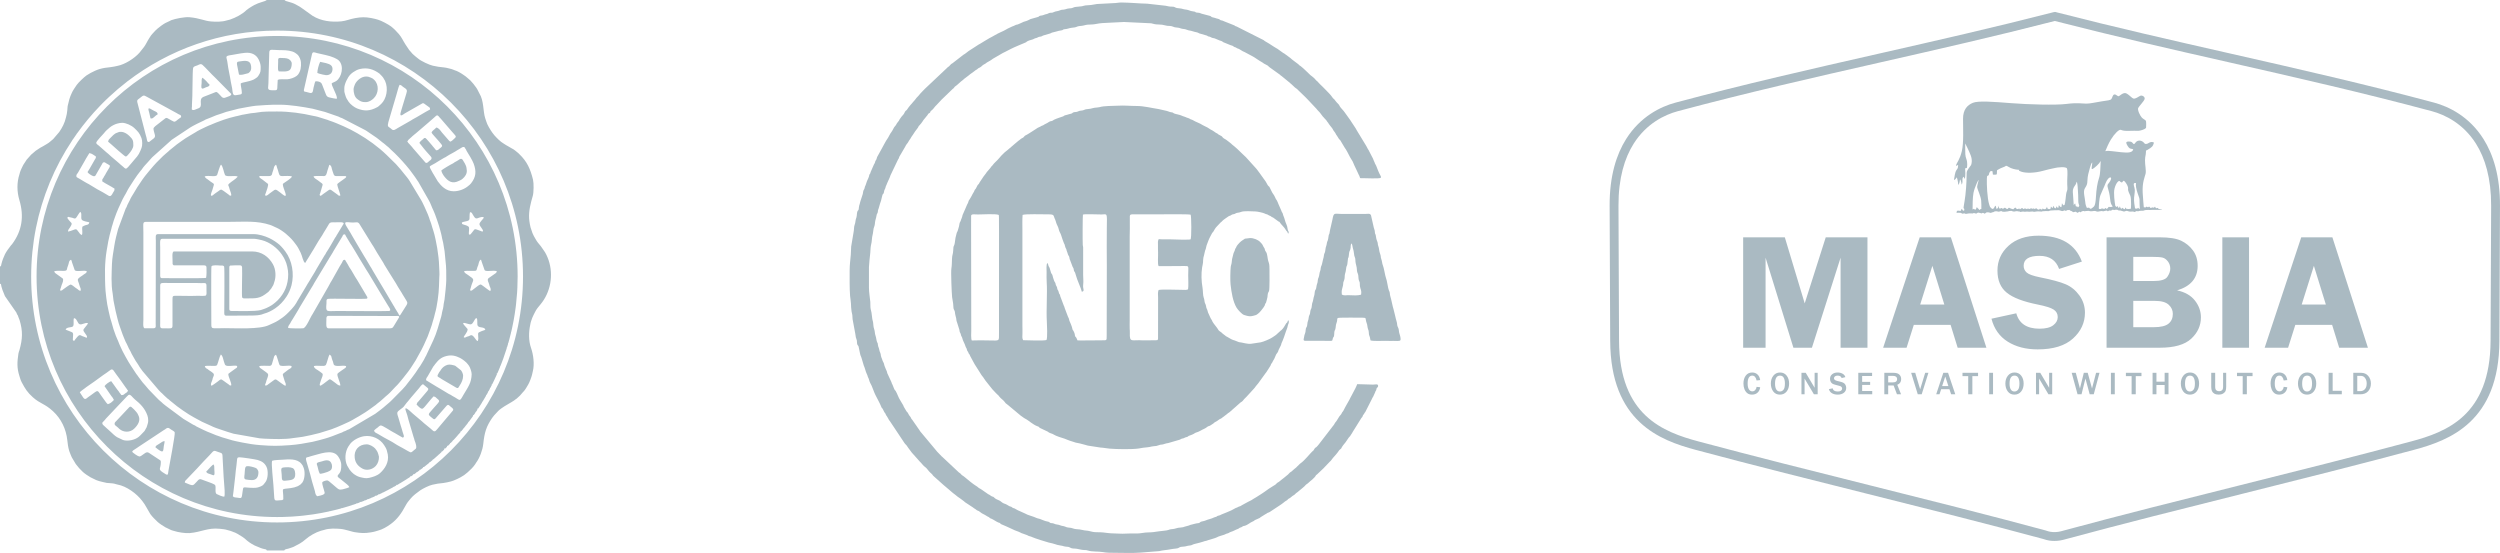
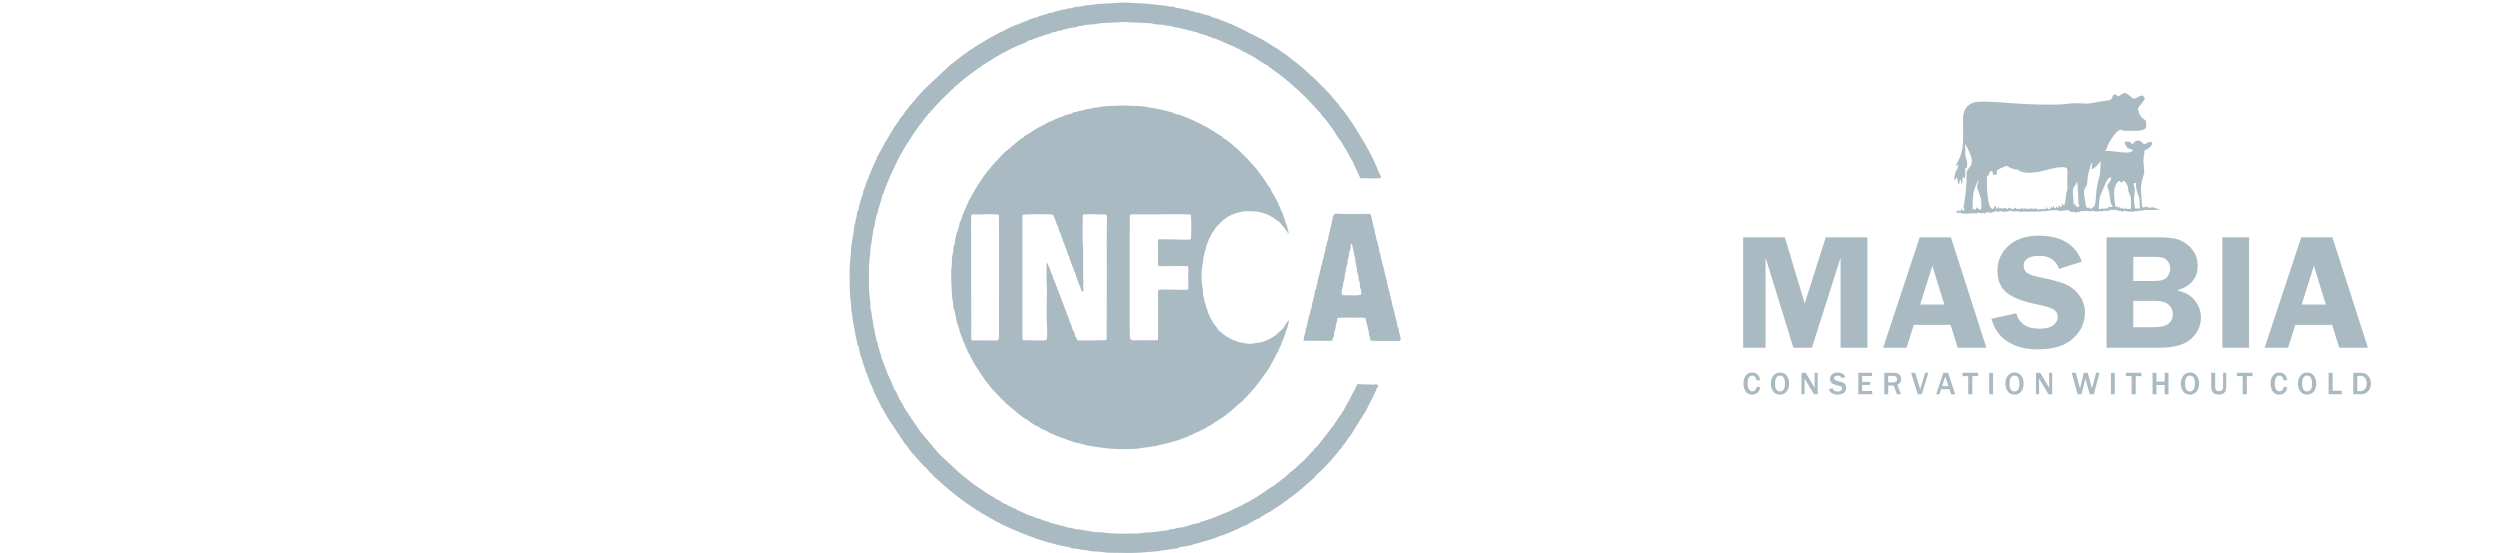
<svg xmlns="http://www.w3.org/2000/svg" xml:space="preserve" width="49.032mm" height="10.845mm" version="1.1" style="shape-rendering:geometricPrecision; text-rendering:geometricPrecision; image-rendering:optimizeQuality; fill-rule:evenodd; clip-rule:evenodd" viewBox="0 0 4868.11 1076.75">
  <defs>
    <style type="text/css">
   
    .fil0 {fill:#AABAC2}
    .fil1 {fill:#AABAC2;fill-rule:nonzero}
   
  </style>
  </defs>
  <g id="Capa_x0020_1">
    <g id="_822551536">
      <g>
        <g>
          <path class="fil0" d="M1890.96 444.04l0.04 -23.6c0,-4.46 7.34,-2.77 13.4,-2.81 8.16,0 35.32,-1.74 40.53,0.94 0.64,2.04 0.07,23.86 0.41,31.48l-0.05 198.82c-0.01,16.32 1.45,14.2 -18.79,14.06 -14.9,-0.1 -19.47,-0.59 -34.2,0.07 -1.77,-3.59 -1.14,-14.97 -1.02,-19.15l-0.31 -199.81zm427.56 -25.96c1.37,2.45 2.05,46.05 -0.33,48.05 -1.26,1.05 -32.27,0.45 -38.17,-0.03 -4.54,-0.37 -16.69,0.42 -23.75,-0.46 -2.12,4.14 -1.42,6.55 -1.42,12.03 0,4.72 -0.08,9.37 0.19,14.06 0.34,5.72 -1.28,23.05 1.05,26.41 0.99,0.25 9.77,0.11 11.86,0.12l38.15 -0.27c9.96,-0.01 7.72,-0.69 7.62,17.89 -0.04,6.86 0.81,21.13 -0.23,27.06 -1.32,2.4 -8.59,1.39 -13.42,1.4 -8.86,0 -38.97,-1.24 -44,0.36 -1.97,4.87 -0.96,9.3 -0.98,14.88l-0.1 79.85c-0.34,3.83 -1.71,2.75 -5,3.14l-24.03 0.21c-22.38,-1.74 -26.58,5.69 -25.9,-14.93 0.11,-3.21 -0.15,-4.78 -0.27,-7.56 -0.22,-5.32 0,-11.15 0,-16.54l0 -163.67c-0.02,-5.29 0.35,-9.73 0.27,-15.07l-0.04 -23.62c0.13,-3.11 1.26,-3.7 4.14,-3.98l49.22 -0.05c8.69,0 61.79,-0.71 65.13,0.7zm-327.3 0.37c5.84,-2.06 38.14,-1.06 48.75,-1.07 14.31,-0.01 10.32,1.56 14.78,10.39 0.67,1.31 1.53,4.82 2.07,6.46 1.47,4.46 3.82,7.33 4.72,11.89 1.1,5.66 3.57,7.66 4.71,11.79 1.76,6.38 3.8,10.55 4.38,12.73 0.8,3.04 1.64,3.39 2.45,5.59 0.81,2.19 0.84,4.51 1.93,6.59 0.61,1.18 0.86,1.03 1.4,2.62 0.32,0.92 0.4,2.07 0.79,3.22 0.84,2.43 1.37,2.96 2.23,6.28 0.81,3.12 1.94,2.75 2.65,5.41 0.88,3.27 0.21,3.51 1.85,6.68l4.68 12.42c1.14,2.54 1.85,2.17 2.29,5.61 0.64,4.84 1.21,2.52 2.6,6.04 1.51,3.81 2.44,8.85 3.99,12.56l7.09 18.02c0.79,1.72 1.18,4.5 2.01,6.46 6.6,-1.57 1.44,-5.01 2.65,-14.18 0.76,-5.77 -0.05,-12.29 -0.09,-18.56l0.01 -49.2c0.01,-1.53 0.11,-3.48 -0.02,-4.97 -0.14,-1.62 -0.61,-2.42 -0.73,-4.1 -0.45,-6.13 -0.27,-58.67 0.33,-59.24 3.52,-1.57 29.83,-0.1 36.2,-0.27 11.34,-0.29 10.9,-4.57 10.32,25.91 -0.44,23.06 0.01,50.24 0.01,73.8l-0.27 136.54c0.01,11.04 0.57,8.23 -14.57,8.86l-28.12 0.2c-4.38,0 -9.94,0.17 -14.14,-0.09 -0.96,-1.7 -1.12,-2.4 -1.96,-4.43 -1.07,-2.57 -1.87,-1.79 -2.71,-3.81 -0.91,-2.17 0.25,-3.74 -3.06,-9.99 -1.28,-2.43 -1.43,-0.78 -2.27,-4.26 -0.46,-1.86 -0.8,-3.65 -1.41,-5.13 -1.39,-3.41 -2.14,-6.2 -3.8,-9.22 -1.14,-2.07 -0.82,-2.97 -1.41,-5.12 -0.51,-1.86 -1.38,-2.5 -2.05,-4.48l-5.39 -14.2c-1.02,-1.88 -0.82,-2.86 -1.59,-4.9 -0.67,-1.82 -1.27,-2.04 -1.95,-4.6l-5.36 -14.25c-1.06,-2.02 -0.61,-3.33 -1.53,-4.97 -1.3,-2.29 -1.37,-0.92 -2.08,-4.45 -0.55,-2.7 -0.69,-2.43 -1.96,-4.59 -1.22,-2.08 -0.68,-2.83 -1.4,-5.15 -0.59,-1.88 -1.61,-2.51 -2.23,-4.25 -0.68,-1.85 -0.45,-3.46 -1.51,-5 -2.36,-3.43 -1.61,-3.26 -3.84,-9.23 -0.64,-1.71 -0.71,-3.33 -1.37,-5.16 -0.82,-2.28 -1.58,-2.08 -2.48,-4.05l-3.01 -10.06c-0.7,-1.96 -1.4,-1.68 -2.21,-4.33 -0.33,-1.06 -0.4,-1.8 -0.72,-2.76 -0.64,-1.9 -0.76,-1.72 -1.38,-2.19 -2.53,2.4 -1.5,14.35 -1.5,17.64 -0.01,6.33 -0.24,13.36 0.18,19.28 1.53,21.26 -1.15,54.13 0.31,77.63 0.18,2.9 1.73,33.16 -0.88,35.23 -2.9,1.81 -39.3,0.63 -45.3,0.39 -2.11,-3.34 -1.55,-8.34 -1.32,-13.35 0.18,-4.15 -0.1,-10.06 -0.1,-14.75l0 -186.25c0,-10.03 -0.38,-20.11 0.37,-29.62zm518.07 205.37c-2.55,0.84 -1.37,1.22 -2.41,3.37 -1.01,2.06 -1.39,0.87 -2.63,2.9 -2.73,4.44 -4.85,9 -8.94,12.67 -1.73,1.55 -1.22,0.36 -3.02,2.5 -1.71,2.04 -3.93,3.06 -5.52,5.02 -2.07,2.52 -6.58,4.69 -9.28,6.79 -3.51,2.73 -18.04,8.76 -22.58,9.52l-18.79 2.82c-6.97,0.85 -16.53,-2.3 -19.02,-2.5 -4.08,-0.31 -5.15,-0.71 -8.34,-2.16 -8.26,-3.73 -6.1,-0.79 -18.28,-8.35 -1.19,-0.74 -2.48,-1.14 -3.55,-1.96 -1.18,-0.88 -1.32,-1.42 -3.08,-2.46 -2.39,-1.41 -3.62,-2.98 -5.71,-4.83 -1.89,-1.68 -4.72,-2.58 -5.93,-5.14 -1.73,-3.65 -8.58,-10.94 -11.1,-15.5 -1.08,-1.95 -0.48,-2.09 -1.77,-3.75 -2.3,-2.93 -3.4,-6.78 -5.2,-10.35 -1.98,-3.92 -1.78,-3.62 -2.99,-8.09 -0.95,-3.5 -1.95,-2.93 -2.63,-7.97 -0.54,-4.01 -2.1,-4.95 -2.76,-8.2 -0.69,-3.44 -0.52,-5.25 -1.87,-8.67 -1.63,-4.11 -1.31,-13.83 -2.29,-19.3 -2.22,-12.38 -2.72,-27.17 -0.74,-39.74 0.51,-3.24 1.4,-5.47 1.72,-9.3 0.29,-3.37 0.05,-6.58 0.8,-9.73 0.74,-3.05 1.72,-5.61 2.19,-8.91 0.55,-3.79 1.36,-4.84 2.42,-8.08 1,-3.05 0.74,-4.77 2.2,-8.34 2,-4.93 3.73,-10.51 6.39,-15.19 1.32,-2.33 2.42,-4.83 3.65,-6.91 1.13,-1.91 1.49,-1.49 2.48,-3.01 1.65,-2.5 3.42,-6.59 6.47,-9.61l8.04 -8.52c1.69,-1.21 1.24,-0.67 2.66,-2.36 2.12,-2.54 8.73,-6.55 12.04,-9.04 1.5,-1.12 2.07,-0.88 3.89,-1.63 2.02,-0.81 1.52,-1.35 3.44,-2.09 1.46,-0.57 2.97,-0.52 4.49,-1.02 1.81,-0.6 1.8,-1.09 3.33,-1.7 2.74,-1.09 5.36,-0.64 8.91,-2.14 6.46,-2.76 22.23,-1.24 29.21,-1.1 3.21,0.07 15.14,2.65 17.32,3.93 3.52,2.08 4.06,0.68 7.73,3.31 1.41,1 2.33,0.86 3.83,1.69 1.65,0.9 1.08,1.23 2.94,2.11 2.09,1 1.63,0.19 3.58,1.93l9.01 6.56c2.38,1.33 1.71,0.02 3.02,2.5 1.47,2.78 8.32,8.48 11.75,14.87 1.29,2.41 1.48,0.87 2.52,2.98 1.11,2.21 -0.27,2.08 2.24,3.08 1,-5.33 -1.11,-4.1 -1.58,-7.67 -1.45,-11.03 -3.3,-9 -6.74,-22.49 -0.78,-3.1 -1.9,-3.9 -2.62,-7.36 -0.85,-4.06 -1.87,-2.59 -2.96,-6.63l-5.81 -13.24c-0.92,-2.45 -1.84,-4.7 -3.06,-6.99 -0.81,-1.51 -1.31,-1.71 -2.01,-3.01 -1.69,-3.13 -2.52,-6.27 -5.09,-9.46 -2.69,-3.33 -4.54,-9 -6.82,-12.77 -1.48,-2.45 -0.37,-1.17 -2.31,-2.7 -1.89,-1.49 -3.61,-6.24 -5.37,-8.7l-12.14 -16.96c-1.78,-2.12 -2.71,-3.5 -4.3,-5.76 -2.6,-3.7 -6.22,-6.86 -9.13,-10.43l-9.06 -10.03c-1.89,-1.84 -2.95,-3.01 -4.57,-4.97l-5.17 -4.85c-4.42,-4.59 -16.29,-15.75 -20.24,-18.42 -1.85,-1.24 -1.09,-1.21 -2.59,-2.45l-7.9 -6.13c-2.57,-2.46 -6.04,-3.25 -8.64,-5.94 -1.33,-1.37 -0.29,-1.17 -2.37,-2.65 -1.76,-1.25 -4.63,-2.21 -6.18,-3.37 -1.68,-1.24 -0.69,-1.14 -2.84,-2.16 -1.91,-0.91 -1.72,-0.59 -3.22,-1.83 -1.18,-0.98 -4.06,-2.88 -5.71,-3.83 -1.08,-0.64 -2.27,-1.03 -3.32,-1.7 -1.27,-0.81 -1.73,-1.21 -3.07,-1.96 -1.46,-0.81 -1.91,-1.25 -3.06,-1.98 -2.54,-1.6 -7.12,-3.13 -9.36,-4.67 -5.9,-4.04 -13.5,-6.05 -19.35,-9.78 -1.37,-0.87 -2.16,-0.83 -3.66,-1.36 -2.37,-0.82 -1.34,-0.94 -3.18,-1.85 -2.17,-1.06 -3.53,-0.81 -6.96,-2.58 -2.28,-1.17 -4.5,-1.2 -7.37,-2.69 -3.9,-2.03 -12.06,-3.08 -14.78,-4.29 -3.75,-1.65 -0.84,-1.77 -6.95,-2.64 -3.03,-0.44 -4.57,-1.81 -7.55,-2.41l-15.9 -3.61c-13.33,-1.96 -28.94,-6.03 -42.5,-6 -13.08,0.02 -24.12,-1.39 -37.23,-0.56 -11.67,0.74 -25.48,-0.07 -35.92,2.92 -2.49,0.7 -6.13,0.62 -8.99,1.06 -3.09,0.48 -4.99,1.2 -7.74,1.82 -2.9,0.65 -6,0.62 -8.93,1.14 -3.07,0.55 -4.24,1.82 -7.2,2.32 -3.77,0.66 -4.85,0.21 -8.24,1.79 -3.74,1.75 -4.36,0.83 -7.93,1.56 -3.92,0.79 -2.29,2.32 -6.44,3.11 -3.29,0.62 -4.59,1.34 -7.48,2.08 -1.29,0.33 -2.99,0.58 -4.05,0.98 -1.95,0.72 -1.52,1.13 -3.1,1.92 -0.79,0.4 -13.04,4.12 -17.98,6.62 -1.42,0.72 -1.74,1.26 -2.72,1.82 -2.57,1.44 -4.09,0.36 -7.39,2.63 -1.68,1.16 -3.96,2.59 -6.08,3.46 -3.26,1.36 -3.61,2.54 -6.19,3.36 -4.02,1.28 -3.46,2.16 -6.44,3.1 -2.59,0.81 -3.97,2.15 -6.37,3.66l-11.95 7.64c-2.58,1.37 -3.63,2.58 -5.93,3.59 -3.16,1.41 -4.11,2.01 -5.81,4.25 -1.28,1.7 -0.99,1.17 -2.91,2.12 -3.36,1.66 -5.13,4.04 -8.2,5.85l-20.84 17.82c-1.67,1.61 -3.52,2.53 -5.31,4.24 -4.5,4.3 -8.35,8.1 -11.93,12.66 -2.58,3.3 -8.69,8.08 -11.63,12.47 -1.49,2.22 -0.93,0.89 -2.47,2.55 -0.83,0.91 -1.02,1.68 -1.8,2.72l-6.98 8.05c-1.66,3.1 -4.12,5.37 -6.18,8.41l-7.63 11.45c-0.64,1.1 -1.14,2.46 -1.78,3.24 -0.75,0.91 -1.43,1.03 -2.24,2.28 -1.33,2.04 -2.23,4.75 -3.4,6.64 -0.87,1.4 -1.4,1.21 -2.26,2.76 -0.61,1.1 -0.63,1.91 -1.33,3.18 -1.71,3.13 -3.84,5.97 -5.2,9.36l-3.53 6.01c-0.84,1.17 -1.3,1.15 -1.88,3.15 -1.19,4.09 -0.87,3.31 -2.84,6.69 -0.73,1.27 -2.4,5.26 -2.85,6.7l-5.96 13.61c-0.99,3.26 -0.68,4.15 -2.23,7.3 -0.78,1.58 -0.76,1.83 -1.33,3.71 -0.5,1.61 -1.07,2.14 -1.67,3.35 -1.18,2.41 -0.97,5.22 -1.75,7.77 -0.91,3.04 -1.44,4.48 -2.26,7.79 -0.74,3.01 -1.92,3.05 -2.67,6.88 -0.55,2.77 -1.26,5.01 -1.9,7.67 -0.93,3.93 -0.83,8.46 -1.96,12.59 -1.5,5.53 -2,1.18 -2.5,12.04 -0.37,8.02 -1.96,7.49 -2.37,16.55 -0.29,6.3 -0.13,12.48 -1.17,18.56 -1.13,6.56 0.52,47.68 1.4,55.88 0.68,6.35 2.23,10.44 2.38,17.42 0.06,2.96 0.23,5.15 1.68,7.64 1.63,2.8 1.36,4.41 1.84,7.65 0.49,3.32 1.34,5.09 1.96,8.09 0.69,3.35 0.19,4.73 1.64,7.93l4.69 14.89c0.22,1.6 0.26,2.86 0.76,4.24 0.66,1.82 1.06,1.62 1.7,3.38 0.56,1.54 0.43,2.52 1.03,3.95 0.49,1.17 0.98,1.59 1.58,2.93 1.17,2.62 1.11,4.66 2.42,7.13 1.21,2.29 1.88,4.01 2.98,6.54 1.26,2.89 1.32,4.64 2.92,7.14 1.19,1.88 0.79,1.65 1.31,3.69 0.72,2.88 1.7,2.11 3.21,6.3 1.05,2.92 0.85,0.88 2.04,3.03 0.68,1.21 0.6,2.04 1.51,3.51 2.92,4.78 5.37,10.56 8.49,15.6 0.65,1.04 1.13,1.69 1.98,3.06l5.46 8.58c2.72,3.68 4.57,8.23 7.8,11.78 2.15,2.35 3.81,6.1 6,8.57l10.68 13.41c2.75,4.01 6.23,6.55 9.01,10.07 1.85,2.3 4.22,3.64 5.17,4.86l2.2 2.83c0.96,1.05 0.91,1.14 2.18,2.32 2.39,2.23 5.79,4.72 7.68,7.37 2.41,3.36 1.6,2.28 4.81,4.74l26.59 22.13c2.91,1.62 5.27,4.2 8.4,5.67 3.34,1.57 8.37,5.43 11.69,7.88 2.82,2.08 8.69,5.9 12.15,6.94 5,1.49 1.9,1.86 5.79,3.73l13.31 6.27c2.18,0.83 1.3,0.88 3.02,2 3.12,2.02 7.13,2.27 10.14,4.44 3.36,2.43 16.14,6.49 21.16,7.95 1.09,0.32 8.07,3.56 14.31,5.26l7.22 2.35c2.52,0.73 5.2,0.72 7.95,1.59 5.9,1.85 11.15,2.57 15.38,4.16l24.67 3.82c6.37,0.29 11.67,1.58 17.59,2.08 14.38,1.22 44.2,1.69 56.86,-0.25 3.06,-0.47 5.45,-1.06 8.6,-1.45 6.59,-0.81 10.78,-0.83 17.07,-2.49 2.82,-0.74 5.68,-0.48 8.61,-0.99 3.36,-0.6 5.07,-1.89 7.62,-2.34 3.68,-0.67 4.46,-0.14 8.03,-1.57 2.98,-1.2 4.61,-1.15 7.71,-1.81l22.56 -6.59c1.78,-0.67 1.45,-1.13 3.25,-1.76 1.47,-0.52 2.72,-0.5 4.04,-0.98 1.48,-0.55 2.08,-1.13 3.41,-1.64 1.09,-0.41 2.45,-0.57 3.51,-0.96 2.19,-0.82 1.16,-1.03 3.04,-2.01 1.69,-0.87 4.76,-1.19 10.3,-4.26 1.84,-1.02 1.12,-1.25 3.16,-1.9 3.37,-1.07 6.71,-2.18 9.89,-4.16 4.3,-2.67 8.98,-3.85 12.51,-7.05 2.23,-2.02 3.89,-1.28 6.46,-3.07l5.77 -3.78c1.75,-1.31 0.5,-1.15 2.73,-2.29 4.32,-2.2 4.99,-2.92 8.88,-5.7 1.3,-0.93 2.08,-0.84 3.37,-1.63l10.89 -8.19c1.65,-1.16 1.29,-1.34 2.7,-2.32 1.49,-1.04 1.67,-0.66 3.03,-2l20.81 -18.36c1.14,-1.07 1.35,-0.81 2.72,-1.8 2.5,-1.81 2.73,-2.93 4.57,-4.97 1.47,-1.65 3.2,-3.31 4.77,-4.78l13.92 -15.19c1.69,-1.62 2.76,-3.28 4.2,-5.35 0.9,-1.32 3.27,-3.98 4.58,-5.48l14.11 -19.5c0.65,-1.02 1.28,-1.5 2.16,-2.88l7.62 -11.93c0.6,-1.04 0.62,-2.18 1.45,-3.57 0.89,-1.51 1.04,-1.01 1.93,-2.6 0.74,-1.36 0.78,-2.07 1.67,-3.35 1.41,-2.03 4.08,-7.11 4.82,-9.75 1.11,-4 4.32,-5.89 5.3,-9.28 0.47,-1.64 0.42,-1.92 1.17,-3.32 1.3,-2.41 2.08,-4.53 3.37,-6.69 1.57,-2.63 1.2,-4.81 2.52,-6.99 1.48,-2.44 6.94,-17.86 7.86,-21.25 1.09,-3.99 2.33,-4.58 3.57,-11.02 0.85,-4.48 3.06,-5.1 1.69,-10.62z" />
          <path class="fil0" d="M1692.04 520.35c0,-4.79 2,-22.12 2.6,-28.03 0.48,-4.68 0.32,-9.61 1.25,-14.25 1.1,-5.46 1.75,-7.16 2.03,-12.96 0.27,-5.43 1.84,-8.54 2.24,-13.52 0.5,-6.04 1.1,-7.4 2.77,-12.18 0.68,-1.95 0.74,-4.35 0.94,-6.45 0.45,-4.64 2.13,-7.81 2.78,-12.43 0.48,-3.45 0.64,-2.95 1.97,-5.55 1.25,-2.46 0.5,-4.03 1.4,-6.66 0.74,-2.18 1.23,-2.7 1.86,-5.67 0.88,-4.22 2.43,-7.65 3.6,-11.45 0.6,-1.95 2.56,-11.14 3.01,-12.04 1.01,-2.07 2,-1.18 2.74,-4.8 0.52,-2.48 0.38,-3.58 1.69,-5.83 1.69,-2.89 1.02,-3.18 2.08,-5.97 0.83,-2.2 1.47,-2.36 2.25,-5.26l4.66 -10.43c1.21,-2.09 1.2,-3.27 2.07,-5.47l14.78 -30.9c2.14,-2.87 1.18,-1.79 2.36,-5.15l11.31 -19.32c2.6,-5.77 4.79,-6.71 6.12,-9.46 1.88,-3.85 3.87,-5.35 5.78,-9.28 0.94,-1.95 1.6,-2.17 3.07,-4.46 2.81,-4.37 5.86,-9.24 9.3,-13.27 1.68,-1.98 1.64,-3.65 3.05,-4.98 1.32,-1.24 0.65,-0.15 2.01,-2.03 0.89,-1.22 0.02,-0.2 0.86,-1.13 0.02,-0.03 0.69,-0.66 0.77,-0.74l3.16 -4.38c1.56,-2.25 1.24,-2.38 3.13,-4.39 0.85,-0.91 1.1,-1.44 1.83,-2.18l4.91 -6.13c1.02,-1.38 0.35,-1.34 1.61,-2.43 0.88,-0.76 1.43,-0.63 2.25,-1.25 2.08,-1.56 0.46,-2.65 3.08,-4.45 2.84,-1.95 5.31,-5.27 7.5,-8.06 1.19,-1.53 0.88,-0.91 1.99,-2.05l8.99 -9.58c1.4,-1.91 2.2,-2.1 3.75,-3.78l19.41 -18.74c3.6,-2.02 2.54,-3.71 5.87,-5.7 2.97,-1.77 7.2,-6.36 10.27,-8.82 1.27,-1.01 3.01,-2.08 4.22,-3.31 3.18,-3.24 7.59,-5.58 10.95,-8.62 3.67,-3.32 7.46,-5.29 10.64,-7.94 1.58,-1.31 2.33,-2.06 4.42,-3.13 2.42,-1.23 2.1,-2.04 4.31,-3.19 2.23,-1.17 2.82,-1.13 4.81,-2.74 1.74,-1.4 1.9,-2.2 4.33,-3.7 1.76,-1.07 3.42,-1.73 4.8,-2.75 1.18,-0.87 1.01,-1.06 2.25,-1.77 3.97,-2.26 7.81,-4.15 11.43,-7.14l19.4 -11.23c1.96,-0.87 3.41,-1.54 5.07,-2.48l9.91 -5.14c9.41,-4.79 19.68,-8.62 29.3,-12.86 2.06,-0.9 1.05,-0.55 2.05,-1.47 1.79,-1.63 8.36,-3.64 10.87,-4.21 2.68,-0.61 3.32,-1.76 5.56,-2.45 2.96,-0.91 2.9,-0.33 5.61,-1.94 2.24,-1.33 3.49,-0.94 5.96,-1.56 2.45,-0.62 2.58,-1.54 5.26,-2.27 4.51,-1.25 7.58,-2.38 12.08,-3.52 2.5,-0.63 2.35,-1.54 5.34,-2.17 2.18,-0.48 4,-0.96 6.02,-1.49 2.08,-0.54 3.89,-1.16 5.92,-1.63 1.9,-0.45 4.6,-0.64 6.39,-1.14 2.58,-0.72 1.05,-1.61 5.45,-2.11 2.19,-0.25 4.09,-0.39 6.35,-1.15 4.76,-1.61 8.26,-1.54 13.24,-2.35 2.31,-0.39 3.5,-1.25 5.57,-1.92 1.98,-0.65 4.24,-0.75 6.64,-0.96 5.06,-0.45 7.94,-1.96 12.56,-2.39 4.88,-0.46 9.15,-0.07 14.07,-0.98 15.33,-2.85 13.35,-1.73 27.91,-2.8l28.81 -1.44 52.86 2.54c3.82,0.63 5.66,1.76 9.91,2.09 3.93,0.32 7.62,0.27 11.48,0.71 3.49,0.4 5.93,1.61 9.91,2.1 3.01,0.38 7.31,-0.01 10.23,1.28 3.88,1.7 5.13,1.9 9.67,2.24 4.86,0.36 5.59,1.73 9.81,2.36 5.05,0.75 5.48,0.41 9.76,2.27 2.66,1.16 6.2,1.08 9.28,2.25 3.41,1.31 6.09,1.57 9.6,2.46 2.2,0.57 2.35,1.22 4.12,1.92l14.01 4.05c2.44,0.65 1.5,1.26 4.09,1.99 2.07,0.59 2.42,0.12 4.19,1.29 3.62,2.42 5.81,1.3 9.06,2.98l8.5 3.57c1.22,0.45 3.23,0.75 4.52,1.52 1.87,1.09 0.99,1.4 3.68,2.3l12.5 5.09c1.56,0.67 2.95,0.75 4.52,1.5 2.16,1.03 1.16,1.45 3.68,2.35 2.57,0.91 2.06,0.39 4.15,1.88 1.93,1.36 2.25,0.83 4.29,1.73l7.52 4.55c1.43,0.81 2.41,0.88 3.8,1.72l15.72 8.38c3.21,1.53 12.63,8.58 18.19,11.44 2.19,1.12 1.81,1.45 3.52,2.49 1.44,0.86 6.85,3.42 7.53,4.03 1.45,1.32 1.34,1.56 3.1,2.93l20.76 14.89c1.19,1.3 -0.02,0.36 1.56,1.44 1.15,0.79 0.7,0.33 1.76,1.26l12.98 10.63c4.68,3.64 8.44,7.47 12.69,11.41 1.25,1.16 2.22,1.43 3.52,2.49l16.6 16.03c2.67,2.3 4.85,5.36 7.39,7.68l14.35 15.26c2.42,3.48 6.69,6.84 8.18,9.42 1.52,2.64 5.92,7.67 7.9,9.65 0.95,0.95 2.06,1.88 2.98,3.07 1.13,1.46 1.2,2.32 2.42,3.57 1.81,1.84 1.08,1.35 2.47,3.56 0.74,1.18 1.6,1.96 2.59,3.45 1.51,2.28 3.89,4.33 5.16,6.87 1.13,2.26 1.03,2.14 2.29,3.74 2.74,3.48 2.56,3.46 4.46,7.08 0.8,1.54 2.76,3.4 4.78,7.3 1.07,2.06 1.74,1.81 2.87,3.14l8.84 14.75c0.86,1.36 1.74,2.51 2.44,3.6 3.88,6.11 6.68,13.34 10.7,19.38 1.59,2.38 2.85,4.44 3.98,7.59 1.56,4.39 8.46,17.42 9.38,20.26 0.8,2.51 1.37,2.27 2.05,3.96 2.2,5.49 -0.37,4.66 6.7,4.66 4.45,-0.02 33.42,1.42 35.15,-0.81 0.7,-1.76 -0.17,-3.62 -1.08,-4.93 -1.51,-2.19 -3.06,-6.37 -4.19,-8.85l-3.83 -9.74c-0.71,-2.07 -1.49,-2.09 -2.29,-4.23 -0.88,-2.35 -0.77,-2.61 -1.91,-4.63 -0.93,-1.67 -1.08,-3.08 -1.84,-4.69l-9.09 -17.53c-0.86,-1.3 -0.67,-0.39 -1.39,-2.12 -1.74,-4.15 -2.55,-4.17 -3.34,-6.18l-17.66 -29.06c-0.94,-1.96 -1.29,-2.65 -2.34,-4.19l-5.17 -7.87c-1.77,-2.17 -3.56,-5.8 -5.36,-8.2l-10.9 -15.19c-1.77,-2.91 -8.32,-9.35 -9.06,-11.01 -2.69,-6 -5,-5.92 -8.6,-10.98 -4.72,-6.65 -3.8,-3.19 -6.34,-7.22 -3,-4.75 -8.59,-9.91 -12.51,-14.12l-6.47 -6.57c-2.55,-2.57 -7.98,-7.45 -9.74,-9.84 -1.81,-2.46 -1.68,-0.83 -3.37,-3.17l-3.33 -3.7c-2.08,-2.25 -5,-3.75 -7.24,-5.8 -5.55,-5.06 -12.59,-12.61 -19.08,-17.59 -0.95,-0.72 -1.48,-0.82 -2.16,-1.33 -1.76,-1.31 -0.95,-1.56 -3.41,-3.13 -4.25,-2.73 -6.98,-5.65 -11.15,-8.43 -1.57,-1.05 -1.88,-1.91 -3.48,-3.05l-11.56 -8.51c-2.36,-1.33 -2.17,-0.97 -4.05,-2.5 -2.55,-2.08 -5.07,-3.36 -7.58,-5.46 -2.22,-1.88 -6.1,-3.41 -8.39,-5.17 -1.26,-0.97 -2.18,-1.49 -3.97,-2.56 -4.1,-2.46 -7.88,-5.41 -12.42,-7.65 -2.24,-1.11 -2.32,-1.72 -3.8,-2.74 -1.29,-0.88 -2.9,-1.35 -4.32,-2.19l-48.4 -24.41c-2.98,-0.95 -1.95,-0.42 -4.35,-2.19l-19.08 -7.54c-1.62,-0.58 -3,-1.46 -4.63,-1.92 -3.07,-0.86 -2.33,0.19 -4.68,-1.82 -1.86,-1.59 -5.35,-1.57 -9.71,-3.34 -1.98,-0.79 -3.89,-0.66 -5.59,-1.43 -2.08,-0.94 -1.42,-1.81 -4.07,-2.49l-15.9 -4.18c-1.79,-0.55 -2.73,-1.26 -4.83,-1.71 -1.96,-0.42 -4.1,-0.18 -5.78,-0.67 -2.97,-0.85 -0.31,-1.36 -4.6,-1.87 -4.85,-0.58 -6.64,-1.27 -10.89,-2.81 -3.35,-1.22 -6.92,-0.87 -10.82,-2.22 -3.77,-1.31 -7.44,-1 -11.3,-1.77 -4.31,-0.86 -3.59,-2.82 -10.18,-2.72 -5.03,0.07 -7.43,-0.96 -11.91,-1.75l-35.8 -4.01c-8.27,0.02 -16.61,-0.88 -25.1,-1.26 -8.15,-0.36 -16.95,-1.04 -25.12,-1.04 -5.38,0 -10.26,1.32 -16.05,1.28l-31.62 1.68c-5.16,0.54 -8.93,1.94 -14.57,2.16 -2.46,0.1 -5.31,0.24 -7.88,0.56 -2.44,0.31 -4.21,1.2 -6.79,1.67 -3.83,0.69 -11.67,0.88 -14.81,1.76 -2.51,0.7 -3.1,1.67 -6.36,2.09 -2.5,0.32 -4.93,0.29 -7.25,0.85 -2.57,0.63 -3.48,1.41 -6.7,1.78 -2.58,0.29 -4.82,0.22 -6.9,1.18 -5.17,2.37 -8.73,1.6 -13.16,3.89 -3.31,1.72 -3.84,0.63 -7.29,1.27 -2.61,0.5 -3.02,1.6 -5.79,2.23 -2.95,0.68 -3.94,0.92 -6.55,2 -2.62,1.07 -4.18,0.72 -6.65,1.4 -2.93,0.79 -1.26,1.94 -5.7,2.84l-12.9 3.63c-2.21,0.89 -5.52,3.39 -12.12,4.96 -3.11,0.74 -3.08,1.66 -5.61,2.43l-5.94 2.59c-2.25,1.2 -3.9,0.58 -6.09,1.95 -3.02,1.88 -3.14,1.18 -5.99,2.54 -2.12,1 -2.94,1.54 -5.47,2.56 -4.1,1.68 -7.48,4.25 -11.17,5.9 -2.17,0.97 -3.14,1.63 -5.86,2.69 -5.78,2.27 -18.49,10.19 -21.69,11.47 -2.2,0.87 -19.1,11.89 -21.13,12.57l-14.89 9.64c-1.11,0.82 -1.51,1.06 -2.76,1.76 -2.93,1.62 -7.74,6.39 -12.05,8.54l-21.2 16.46c-0.99,0.8 -1.59,0.83 -2.51,1.49 -1.29,0.92 -2.57,3.11 -4.12,4.42 -1,0.84 -1.31,0.76 -2.4,1.62 -1.37,1.06 -0.71,0.99 -2.02,2l-42.9 40.45c-1.13,1.51 -7.81,7.51 -12.02,13.09 -1.11,1.49 -2.7,2.66 -3.92,4.1 -2.16,2.58 -3.37,4.8 -5.59,6.99 -1.29,1.28 -0.8,0.5 -1.89,2.09 -1.22,1.79 -2.44,2.73 -3.99,4.56l-3.85 4.7c-1.29,1.9 -2.33,3.56 -3.49,5.03 -1.67,2.13 -2.23,1.15 -3.9,4.14 -1.02,1.84 -1.8,4.1 -3.16,5.36 -2.31,2.13 -5.51,6.53 -7.25,9.34 -0.69,1.11 -0.62,1.57 -1.37,2.62 -1.7,2.35 -3.83,4.47 -5.19,7.39 -1.21,2.58 -3.86,4.14 -5.35,7.69 -1.15,2.76 -2.85,5.05 -4.46,7.58 -0.79,1.24 -1.08,1.08 -1.85,2.67l-4.27 7.79c-4.41,5.7 -11.38,20.16 -12.32,21.32l-8.94 16.17c-1.11,2.43 -0.6,3.75 -2.15,5.86 -2.13,2.89 -1.18,3.14 -2.52,6.03 -0.58,1.25 -0.9,1.39 -1.48,2.53l-6.42 14.67c-0.95,4.78 -1.77,2.89 -2.67,5.88 -0.87,2.9 -0.45,3.42 -1.88,6.15 -1.65,3.14 -3.81,8.59 -4.67,11.89 -0.82,3.21 -1.66,2.84 -2.31,6.24 -0.71,3.72 -1.29,3.19 -2.38,5.65 -0.91,2.09 -0.82,4.84 -1.45,7.08l-4.19 12.88c-0.82,1.88 -1.11,4.45 -1.67,6.34 -0.8,2.74 -1.41,3.63 -1.67,6.88 -0.12,1.36 -0.1,2.45 -0.39,3.6 -0.56,2.18 -0.68,1.48 -1.52,2.53 -2.63,3.31 -1.54,9.39 -2.95,13.6 -1.04,3.09 -1.3,3.15 -1.75,6.82 -0.31,2.54 -0.69,4.79 -1.55,6.96 -1.84,4.67 -0.99,9.48 -2.14,14.43l-4.75 28.36c-0.46,5.35 -0.22,10.5 -0.72,15.94 -0.92,9.86 -2.24,20.32 -2.24,30.76 0.01,16.37 -0.31,33.03 0.84,49.22 0.37,5.11 1.57,9.83 1.71,15.04 0.14,5.02 0.41,10.4 1.17,15.29 0.43,2.69 1.13,4.31 1.48,7.08 0.3,2.43 0.3,5.41 0.53,8.05l5.17 27.91c0.67,2.69 0.55,4.74 1.11,7.33 0.54,2.44 1.58,3.52 2,6.15 0.38,2.39 0.1,5.58 0.83,7.65 1.03,2.91 2.24,1.59 2.87,5.7 0.76,4.94 1.96,8.45 2.87,13.62 0.49,2.7 1.66,3.89 2.29,6.29l4.73 15.85c2.24,4.43 3.42,11.34 5.55,15.55 1.44,2.85 1.37,3.12 2.32,6.23 0.82,2.69 1.5,2.18 2.29,5.69 1.07,4.67 3.14,7.5 5.04,11.57 2.65,5.67 3.96,10.98 7.29,17.82 2.48,5.1 9.36,17.49 11.16,22.46 1.46,4.03 1.6,2.41 3.14,4.9 1.12,1.8 1.87,3.7 2.86,5.68 1.4,2.78 1.97,1.93 3.07,4.95 0.94,2.58 0.3,1.13 1.7,2.83l3.16 5.38c0.68,0.95 0.86,1.77 1.38,2.63 1.09,1.81 0.81,0.62 1.98,2.55l28.28 42.5c1.25,2.1 2.25,2.29 3.82,4.22 1.1,1.36 2.38,3.46 3.48,5.04l7.07 9.49c0.69,1.02 3,3.33 3.83,4.22l11.8 13.28c0.91,0.9 1.16,1.06 2.03,2 2.42,2.59 5.09,6.4 8.19,8.38 3.11,1.99 6.71,8 9.84,10.74 1.1,0.97 3.42,2.91 4.37,4.16 1.04,1.36 0.26,1.2 1.97,2.56l19.63 17.54c1.57,1.34 3.45,2.66 4.63,3.89l13.53 11.57c1.37,1.06 3.47,2.45 4.85,3.71 3.05,2.84 6.21,4.84 9.48,7.07l7.2 5.36c0.85,0.62 1.37,1.26 2.1,1.91l15.16 9.95c1.75,1.61 3,2.11 5.07,3.46 2.29,1.48 2.08,2.15 4.9,3.12 2.69,0.92 2.97,1.85 5.26,3.3 2.35,1.5 1.9,1.8 4.94,3.07 2.36,0.98 3.2,1.85 5.51,3.03 1.55,0.79 1.17,0.75 2.46,1.56 0.86,0.54 1.63,0.71 2.72,1.31 1.44,0.76 1.47,1.28 2.47,2.03 1.16,0.87 1.38,0.63 2.8,1.22 3.89,1.64 9.83,5.9 13.26,7.31 1.05,0.44 2.07,0.48 3.04,1 1.92,1.05 0.53,0.91 2.32,2.19 0.16,0.11 19.25,8.11 22.91,10.21 4.41,2.53 11.76,4.34 14.84,6.26 2.4,1.5 2.82,1.28 5.7,2.33l6.25 2.27c2.77,0.75 2.25,1.51 5.59,2.42 2.57,0.7 4.02,0.99 6.35,2.2 2.88,1.5 26.65,9.21 31.42,10.3 4.02,0.9 9.99,2.12 13.15,3.38 5.24,2.09 8.29,1.72 13.51,3.06 3.01,0.77 3.32,1.26 6.94,1.58 2.51,0.23 5.24,0.18 7.18,1.38 5.02,3.11 7.63,1.8 13.86,2.73 4.98,0.75 8.75,2.2 14.11,2.43 4.09,0.18 3.93,-0.22 7.55,0.98 8.16,2.73 20.53,1.44 29.06,3.03 7.32,1.37 15.4,1.4 23.13,1.39 16.75,0 34.12,0.91 50.71,-0.42l35.87 -2.82c3.61,-0.71 6.3,-1.54 10.7,-1.92 7.59,-0.66 14.18,-2.52 21.73,-3.06 6.48,-0.46 5.73,-2.58 9.9,-3.34 3.7,-0.67 7.28,-0.23 11.04,-1.5 3.41,-1.14 7.6,-0.89 10.41,-2.12 2,-0.86 2.13,-1.38 4.69,-1.91l10.04 -2.52c7.33,-1.75 6.8,-2.26 9.92,-3.06 5.69,-1.44 1.8,-0.03 7.44,-2.16 1.72,-0.66 13.79,-3.71 16.31,-5.24 3.35,-2.03 10.19,-3.73 14.46,-5.12 1.92,-0.63 2.41,-1.29 4.12,-1.92 1.82,-0.68 3.17,-0.6 4.9,-1.61 1.78,-1.03 1.46,-1.3 4.01,-2.03 4.87,-1.38 8.81,-4.07 13.4,-5.67 2.79,-0.96 2.03,-1.5 4.11,-2.42 2.28,-1.02 2.34,-0.34 4.53,-2 2.08,-1.57 1.62,-0.92 4.39,-1.65 6.9,-1.79 10.54,-6.41 16.43,-8.65 2.77,-1.05 2.16,-1.64 3.93,-2.6 2.64,-1.44 6.45,-2.49 9.06,-4 1.54,-0.87 1.23,-1.39 3.47,-2.53l7.75 -4.81c1.08,-0.62 1.23,-0.45 2.3,-1.21 0.87,-0.63 0.52,-0.68 1.72,-1.29 1.45,-0.75 2.9,-0.84 4.29,-1.74l22.97 -15.2c2.42,-1.63 4.97,-3.86 7.07,-5.48 1.56,-1.2 2.59,-1.43 4.04,-2.48 1.99,-1.45 0.69,-1.79 3.48,-3.06 3.48,-1.59 4.45,-3.5 7.24,-5.31 1.56,-1.01 2.48,-1.34 3.97,-2.54 1.64,-1.33 1.47,-1.89 3.34,-3.2 0.72,-0.5 1.31,-0.69 2.09,-1.41l4.93 -4.13c2.73,-1.75 4.31,-3.93 7.12,-5.93 2.43,-1.74 3.78,-4.45 6.52,-6.03 3.01,-1.75 3.92,-3.65 6.78,-5.76 1.59,-1.16 1.96,-1.55 3.62,-2.91 1.64,-1.35 1.32,-1.59 3.05,-2.99 1.21,-0.98 2.11,-2.11 3.04,-3.47 1.68,-2.49 0.22,-1.58 3.11,-3.42l12.9 -12.21c1.04,-1.25 0.7,-0.76 1.69,-1.83l9.33 -9.76c0.68,-0.63 0.56,-0.74 1.45,-1.55 1.36,-1.23 0.59,0.04 1.79,-1.72l3.92 -5.14c2.97,-3.07 9.08,-10.16 11.32,-13.78 1.63,-2.62 3.87,-3.31 5,-5.03 0.45,-0.68 0.53,-1.32 0.91,-2.09 1.03,-2.08 3.73,-5.04 5.37,-7.18 1.29,-1.67 1.73,-1.81 2.83,-3.72l5.07 -7.46c1.32,-1.85 2.06,-1.96 2.89,-3.14 1.22,-1.74 1.08,-2.28 2.53,-4.01 1.44,-1.72 1.34,-2.49 2.42,-4.08l16.97 -27.23c1.48,-2.09 1.46,-0.68 2.57,-3.95 1.23,-3.61 1.19,-1.43 2.59,-3.92 0.6,-1.05 0.26,-0.95 0.99,-2.04 0.47,-0.69 1.02,-1.1 1.4,-1.62l12.82 -25.32c0.91,-2.85 1.24,-2.13 2.33,-4.2l3.93 -8.64c0.23,-0.69 0.51,-1.69 0.76,-2.22 0.65,-1.28 0.49,-0.48 1.18,-1.81 1.06,-2.06 0.25,-3.14 1.68,-4.87 1.31,-1.58 2.25,-1.09 2.25,-4.03 0,-4.38 -5.94,-2.31 -9.8,-2.32l-30.82 -0.9c-0.89,2.87 -2.44,5.1 -3.55,7.99l-7.79 14.82c-1.37,2.16 -2.59,4.93 -3.76,7.29 -2.67,5.41 -5.54,9.1 -8.15,14.43 -1.4,2.86 -2.36,4.29 -3.77,7.28 -0.93,1.99 -1.36,1.55 -2.37,3.15 -0.77,1.24 -1.02,2.46 -1.9,3.63 -1.53,2.04 -4.16,4.65 -4.97,6.58l-4.25 6.79c-0.86,1.21 -1.87,2.2 -2.68,3.34 -1.06,1.49 -1.04,2.22 -2.01,3.5l-29.28 38.03c-1.4,1.46 -3.29,4.43 -5.18,5.86 -1.95,1.47 -1.87,0.55 -3.32,2.7 -3.91,5.78 -0.18,1.83 -4.97,6.07 -2.93,2.59 -15.18,17.87 -22.19,22.49 -2.31,1.53 -3.79,3.83 -6.01,5.57 -1.9,1.49 -1.01,1.32 -2.72,2.79 -2.23,1.93 -5.54,4.2 -7.62,6.44 -1.81,1.96 -2.56,1.68 -4.66,3.4 -2.44,2.01 -2.29,3.11 -5.63,5.41l-6.34 5.21c-3.8,2.61 -5.98,4.88 -9.23,7.33 -1.06,0.79 -2.43,1.29 -3.44,2.08 -2.43,1.89 -2.67,3.48 -6.06,4.99l-10.45 6.6c-5.18,4.08 -12.12,8.39 -13.28,9.31l-10.41 6.64c-3.63,1.79 -6.74,4.31 -10.28,6.31 -3.45,1.95 -7.43,3.38 -10.93,5.64l-7.46 4.1c-1.76,0.79 -1.73,1.43 -3.46,2.04 -2.26,0.78 -1.96,0.12 -4.08,1.47 -1.92,1.23 -1.73,0.91 -4.25,1.79 -1.23,0.43 -8.44,4.95 -10.89,5.65 -1.12,0.32 -11.01,4.99 -15.97,6.62 -1.72,0.57 -2.38,1.19 -3.71,1.81 -1.61,0.73 -2.75,0.69 -4.32,1.22 -2.56,0.86 -1.12,1.11 -3.51,1.99 -1.75,0.64 -2.59,0.44 -4.22,1.32 -4.96,2.68 -11.35,3.46 -16.67,5.93 -2.83,1.32 -7.49,1.6 -9.02,2.51 -4.55,2.72 -0.03,1.93 -8.2,2.99 -2.81,0.37 -6.35,1.78 -9.14,2.27 -3.74,0.67 -5.03,1.95 -8.36,2.65 -6.89,1.46 -5.92,1.89 -8.53,2.52 -2.66,0.65 -7.13,0.79 -9.86,1.21 -3.58,0.56 -5.38,1.83 -9.38,2.29 -3.58,0.43 -6.21,0.43 -9.14,1.79 -3.1,1.43 -14.83,2.05 -19.26,2.81 -6.44,1.12 -13.56,2.08 -20.38,2.06 -6.79,-0.04 -16.28,2.28 -21.6,2.1 -9.51,-0.33 -19.07,0.22 -28.61,0.46 -4.42,0.11 -10.1,-0.52 -15.07,-0.51 -12.43,0 -20.01,-2.17 -28.1,-2.32 -5.03,-0.09 -9.75,0.09 -14.46,-0.73 -4.58,-0.8 -7.96,-2.28 -13.16,-2.58 -5.17,-0.3 -8.15,-1.74 -12.6,-2.2 -4.69,-0.49 -8.94,-0.37 -13.11,-2 -4.79,-1.87 -8.7,-1.09 -12.6,-2.46 -2.39,-0.83 -3.07,-1.53 -6,-2.07 -2.5,-0.46 -3.67,-0.44 -6.03,-1.47 -4.39,-1.94 -7.62,-1.09 -11.94,-3.16 -2.73,-1.3 -3.51,-0.79 -6.14,-1.23 -3.44,-0.59 -1.71,-1.66 -5.03,-2.64 -2,-0.59 -4.07,-0.62 -6.12,-1.43 -2.03,-0.8 -3.37,-1.24 -5.5,-2.03 -2.11,-0.76 -3.32,-1.52 -5.8,-2.24 -2.11,-0.62 -4,-0.69 -5.83,-1.67 -5.27,-2.77 -17.87,-5.68 -21.74,-8.42l-10.35 -4.7c-2.58,-0.94 -3.55,-1.62 -5.5,-2.53l-4.83 -2.74c-2.92,-1.56 -2.02,0.45 -5.15,-2.37 -1.89,-1.69 -3.26,-1.12 -5.27,-2.23 -3.33,-1.83 -5.97,-3.94 -10.05,-5.02 -3.25,-0.85 -6.49,-4.66 -9.2,-5.86 -4.23,-1.88 -7.43,-2.97 -9.98,-5.59 -2.58,-2.65 -1.84,-1.19 -4.91,-2.6 -1.7,-0.78 -3.09,-2.18 -4.54,-3.02 -2.78,-1.59 -2.29,-0.65 -4.72,-2.8l-6.82 -4.74c-0.91,-0.65 -0.69,-0.69 -2.03,-1.44l-4.59 -2.99c-1.4,-0.82 -1.31,-0.32 -2.6,-1.42 -1.99,-1.7 -4.07,-3.5 -6.68,-4.86 -2.81,-1.47 -17.54,-13.2 -21.13,-16.54 -1.18,-1.1 -3.04,-2.18 -4.41,-3.11 -2.47,-1.68 -1.92,-2.39 -4.1,-3.95 -1.26,-0.89 -1.27,-0.72 -2.35,-1.65l-31.35 -29.4c-0.97,-1.13 -0.69,-0.57 -1.91,-1.62l-9.35 -9.72c-0.57,-0.62 -0.79,-1.06 -1.58,-1.94l-31.08 -37.2c-0.58,-0.8 -0.9,-1.56 -1.57,-2.46l-13.98 -20.14c-2.21,-2.82 -1.11,-0.58 -2.93,-4.6 -0.86,-1.92 -1.87,-2.42 -3.21,-4.33 -1.18,-1.67 -1.41,-3.16 -2.64,-4.89 -1.05,-1.48 -0.89,-0.69 -1.97,-2.07 -0.41,-0.54 -0.89,-1.45 -1.36,-2.16l-4.3 -7.23c-0.5,-0.9 -0.68,-1.84 -1.15,-2.87 -1.23,-2.71 -8.6,-13.22 -10.68,-19.45 -1.29,-3.86 -2.11,-4.22 -3.71,-7.83 -1.04,-2.34 -0.13,-0.44 -1.56,-1.95 -2.04,-2.13 -3.34,-7.8 -4.86,-10.7 -1.31,-2.47 -1.32,-2.2 -2.22,-5.3l-7.14 -15.46c-1.38,-2.32 -1,-3.12 -1.85,-5.68 -0.67,-2.04 -1.69,-3.02 -2.31,-5.21l-2.15 -5.38c-0.89,-2.02 -0.6,-3.94 -1.86,-6.18 -2.96,-5.21 -1.84,-5.09 -4.4,-10.66 -0.88,-1.91 -0.87,-4.43 -1.27,-6.24 -0.58,-2.7 -1.36,-3.38 -2.07,-5.49 -0.7,-2.12 -0.54,-3.8 -1.45,-6.08 -0.89,-2.23 -1.37,-3.13 -1.73,-5.81 -0.49,-3.52 -0.05,-3.03 -1.7,-5.84 -1.17,-2 -1.62,-8.8 -3.04,-12.51 -1.59,-4.14 -0.99,-8.06 -2.56,-12.53 -1.76,-5.03 -1.39,-7.56 -2.1,-12.84 -0.66,-4.85 -1.43,-3.56 -2.3,-12.89 -0.57,-6.08 -1.03,-7.56 -2.38,-13.14 -1.02,-4.25 -0.4,-9.9 -0.8,-14.23 -0.81,-8.72 -2.63,-18.81 -2.63,-27.48l0 -40.16z" />
          <path class="fil0" d="M2612.55 568.54c0,-4.5 1.65,-7.89 2.45,-11.96 1.56,-7.92 -0.9,-2.51 2.51,-11.55 1.53,-4.05 0.38,-8.42 1.85,-12.7 1.74,-5.09 1.19,-6.84 2.22,-11.83 1.01,-4.91 1.75,-0.77 2.68,-11.84 1.04,-12.32 1.43,-2.06 2.31,-11.85 0.81,-8.95 1.22,-6.29 2.82,-11.2 1.62,-4.95 -0.52,-8.8 2.71,-11.64 1.71,3.89 1.44,7.35 2.95,11.68 1.34,3.83 1.18,8.03 2.07,12.01 0.43,1.93 1.29,3.43 1.76,5.29 0.47,1.87 0.36,4.65 0.54,6.43 0.51,5.01 1.86,7.53 2.42,11.69 0.82,6.02 -0.05,6.97 2.2,11.85 1.48,3.2 0.84,8.36 1.81,12.22 0.56,2.24 1.53,3.01 1.9,5.1 0.37,2.09 0.03,4.47 0.31,6.73 0.84,6.88 3.81,7.59 2.26,16.83 -6.14,2.02 -16.12,1.38 -23.33,1.04 -6.35,-0.3 -8.72,1.4 -14.08,-1.17l-0.36 -5.13zm56.2 94.28c3.88,1.72 23.37,0.89 29.53,0.87 4.8,-0.01 10.49,0.44 15.07,0.12 3.4,-0.23 12.23,1.12 13.58,-1.32 1.33,-2.39 -0.86,-10.08 -1.76,-12.39 -1.54,-3.97 -0.83,-9.25 -2.76,-12.29 -2.55,-4.01 -1.27,-7.66 -2.97,-12.12 -1.25,-3.3 -5.27,-22.52 -6.02,-24.08 -1.16,-2.42 -4.5,-20.08 -5.97,-24.19 -1.71,-4.82 -0.19,-7.32 -2.96,-12.11 -1.6,-2.75 -3.63,-19.7 -5.75,-24.35 -1.36,-2.99 -3.96,-20.03 -5.94,-24.21 -1.45,-3.07 -1.53,-8.4 -3.13,-12.43 -1.74,-4.39 0.23,-3.64 -2.91,-12.12 -1.4,-3.78 -1.22,-8.84 -2.68,-12.41 -2.09,-5.12 0.09,-4.66 -3.11,-11.96 -0.83,-1.92 -1.04,-3.8 -1.46,-6.03 -0.2,-1.1 -0.34,-2.39 -0.55,-3.46 -0.5,-2.45 -0.31,-1.08 -0.98,-2.58 -0.99,-2.19 -0.55,-3.87 -1.04,-6.47 -0.47,-2.43 -1.17,-3.59 -1.76,-5.78l-5.57 -24.52c-2.26,-4.04 -5.75,-2.37 -11.53,-2.38l-45.19 0c-14.5,0 -15.72,-3.81 -18.25,10.73 -0.92,5.31 -5.16,21.23 -5.46,24.63 -0.37,4.2 -1.15,3.4 -1.86,6.17 -0.46,1.82 -0.69,4.58 -0.99,6.52 -1.02,6.71 -1.8,2.42 -3.17,11.96 -0.35,2.41 -1.26,3.36 -1.72,5.8 -0.38,1.98 -0.6,4.27 -0.97,6.6 -0.93,5.69 -1.77,1.63 -3.02,11.85 -0.22,1.78 -1.94,6.07 -2.96,12.22 -0.51,3.12 -0.97,3.16 -1.93,5.59 -0.95,2.45 -0.64,3.89 -1.13,6.45 -0.39,2.02 -1.27,3.8 -1.76,5.74 -0.54,2.14 -0.74,4.16 -1.12,6.42 -0.48,2.84 -1.24,3.26 -1.95,5.55 -0.69,2.19 -0.55,4.4 -0.93,6.6 -0.4,2.19 -1.24,3.65 -1.75,5.78 -0.51,2.15 -0.56,4.5 -1.1,6.42 -0.72,2.5 -1.74,2.79 -2.34,5.17 -0.53,2.1 -0.53,4.47 -0.89,6.65 -0.39,2.31 -0.99,3.69 -1.61,5.95 -0.54,1.96 -0.84,4.35 -1.26,6.25 -1.46,6.68 -1.04,-0.61 -2.62,12.43 -0.35,2.88 -1.29,3.24 -2.04,5.47 -0.73,2.19 -0.65,4.17 -1.05,6.5 -0.48,2.72 -1.45,3.28 -2.08,5.41 -0.54,1.83 -0.74,4.49 -1.09,6.47 -0.48,2.64 -1.32,3.48 -1.74,5.83 -0.39,2.19 -0.38,4.31 -0.9,6.65 -0.69,3.06 -1.63,2.73 -2.29,5.23 -0.55,2.04 -0.5,4.65 -0.85,6.66 -0.41,2.32 -1.31,4.04 -1.93,6.07 -0.55,1.84 -0.81,4.27 -1.24,6.27 -0.65,3.02 -0.88,4.45 1.89,4.92l37.47 0.08c16.97,0 15.94,1.43 16.99,-4.29 0.62,-3.33 1.75,-2.09 2.42,-5.15 0.43,-1.91 0.38,-4.92 0.57,-6.93 0.41,-4.15 0.87,-2.96 1.82,-5.76 1.3,-3.86 0.61,-8.01 2.45,-12.61 2.91,-7.26 -0.79,-9.4 4.95,-10.1 4.2,-0.52 39.61,-0.28 45.12,-0.25 9.14,0.07 5.81,1.5 7.68,7.47 2.8,8.92 1.2,2.48 2.92,12.17 0.56,3.1 1.31,3.54 1.82,5.73 0.57,2.44 0.36,4.38 0.65,6.87 0.26,2.25 1.26,3.8 1.84,5.72 0.64,2.1 0.62,4.54 1.25,6.25z" />
-           <path class="fil0" d="M2396.22 553.98c1.7,15.46 4.57,33.39 11.74,45.27 2.39,3.96 10.66,13 14.52,14.07 4.06,1.14 7.36,2.47 11.69,2.51 3.27,0.03 8.8,-1.37 11.73,-2.45 1.89,-0.69 1.13,-0.91 4.44,-3.08 2.43,-1.58 8.3,-9.02 9.8,-11.29 4.81,-7.26 1.99,-4.17 3.61,-7.43 0.68,-1.36 0.73,-0.75 1.44,-2.11 0.43,-0.83 2.73,-9.81 2.88,-11.09 0.28,-2.38 0.24,-4.51 0.79,-6.76 0.65,-2.61 1.43,-2.62 2.21,-4.86 1.46,-4.16 0.9,-35.56 0.92,-41.39 0.01,-4.03 -0.02,-10.23 -1.23,-13.51 -3.83,-10.38 -1.76,-16.47 -6.22,-22.37 -1.52,-2.01 -1.1,-2.59 -1.94,-5.08 -0.73,-2.19 -1.6,-2.13 -2.59,-4.47 -2.2,-5.18 -3.37,-5.55 -6.04,-8.53 -3.78,-4.24 -12.91,-8.25 -20.32,-7.81 -1.99,0.11 -4.24,0.6 -6.2,0.8 -3.84,0.42 -2.88,-0.14 -5.33,1.74 -2.11,1.61 -4.6,2.61 -8.27,6.28 -1.69,1.7 -5.31,5.67 -6.22,7.87 -0.62,1.51 -0.36,1.26 -1.3,2.69 -0.55,0.82 -0.83,1.07 -1.27,2.26 -0.8,2.21 -0.5,3 -1.86,5.15 -1.74,2.75 -2.11,7.59 -3.23,10.83 -1.44,4.21 -1.01,8.39 -2.01,12.53 -0.45,1.86 -1.15,3.6 -1.38,5.6 -0.9,8.11 -1.22,26.9 -0.38,34.62z" />
        </g>
-         <path class="fil0" d="M401.63 918.08c0.43,3.16 3.53,3.91 7.03,4.96 7.67,2.3 10.09,6.78 8.67,-8.66 -0.39,-4.32 0.67,-7.38 -1.76,-10.07 -1.58,0.77 -8.9,8.22 -10.54,10.33 -2.57,3.3 -1.86,1.44 -3.4,3.44zm-108.55 -687.59c3.2,0.38 3.33,0.62 7.55,-2.99 2.48,-2.12 3.53,-3.44 6.39,-4.88 -0.05,-5.15 -6.12,-5.76 -11.1,-8.98 -9.3,-6.01 -7.14,-0.64 -5.37,5.9 0.91,3.38 1.96,7.66 2.53,10.95zm115.28 -65.17c-1.03,-1.44 -2.15,-2.36 -3.35,-3.54l-3.21 -3.75c-0.89,-1.01 -6.37,-6.13 -7.77,-6.72 -1.78,2.75 -1.42,5.9 -1.42,9.97 -0.01,2.74 -1.46,8.91 0.33,10.64 1.93,1.88 5.92,-1.31 8.29,-2.04 4.15,-1.28 5.08,-1.21 7.13,-4.56zm-105.83 705.57l4.96 3.99c11.41,8.23 10.2,3.49 11.5,-6.46 0.55,-4.15 1.45,-4.9 1.45,-9.57 -2.43,0.23 -3.98,1.01 -5.48,2.06 -1.54,1.07 -2.83,1.9 -4.5,2.97 -5.55,3.55 -6.82,3.55 -7.93,7.02zm320.39 51.7c2.48,0.31 12.34,-2.58 14.77,-3.64 6.06,-2.67 8.87,-4.1 8.87,-11.23 0,-4.53 -2.78,-10.16 -7.52,-11.05 -6.18,-1.17 -9.73,1.42 -15.13,2.52 -9.71,1.99 -7.02,4.07 -5.6,9.25 1.31,4.82 2.11,10.44 4.61,14.15zm-5 -780.59c1.59,0.5 1.73,0.97 3.91,1.5 9.22,2.25 16.52,5.41 22.92,-0.79 1.9,-1.85 5.02,-10.34 0.08,-15.24 -4.3,-4.27 -15.48,-5.62 -21.43,-7.05 -2.53,4.97 -5.55,15.86 -5.49,21.58zm-152.57 3.22c4.55,1.55 10.51,-0.81 14.87,-1.84 3.91,-0.92 3.33,-0.53 5.87,-3.09 3.89,-3.92 3.53,-10.46 1.96,-15.24 -3.13,-9.5 -15.74,-6.04 -21.96,-5.38 -4.67,0.5 -5.19,1.68 -4.55,6.37l3.81 19.17zm82.66 773.95c1.82,13.17 -1.83,18.17 8.77,16.78 7.97,-1.04 16.34,-0.67 17.8,-8.97 1,-5.73 -0.4,-13.53 -4.65,-15.45 -5.11,-2.3 -12.21,-1.86 -17.57,-1.27 -5.22,0.58 -5.14,3.19 -4.35,8.91zm-6.69 -788.77c0,4.18 -0.38,5.1 1.39,8.56 6.1,0.14 17.02,1.51 21.78,-2.88 2.46,-2.26 3.61,-7.87 3.61,-12.15 0,-4.5 -3.51,-7.49 -6.58,-9.2 -3.12,-1.75 -11.44,-1.91 -15.66,-1.91 -5,0 -4.26,2.75 -4.23,7.13 0.02,3.61 -0.32,7.3 -0.32,10.45zm-38.12 789.26c0,-2.13 -0.86,-3.98 -1.82,-5.26 -1.38,-1.87 -1.42,-2.3 -3.72,-3.25 -3.84,-1.57 -12.5,-4 -16.88,-3.35 -4.37,0.66 -3.74,7.3 -4.49,15.33 -0.45,4.82 -1.99,9.48 2.33,10.52 2.39,0.58 9.39,1.28 12,1.25 9.11,-0.13 12.57,-6.34 12.57,-15.25zm388.64 -164.07c1.14,-0.91 1.67,-2.49 3.22,-4.78 3.79,-5.6 6.74,-12.12 6.74,-19.26 0,-3.63 -2.56,-8.69 -4.13,-10.44l-11.11 -8.78c-1.13,-0.6 -2.43,-0.84 -3.79,-1.19 -5.74,-1.44 -10.22,-2.11 -15.83,1.1 -5.25,3.03 -7.14,5.9 -9.82,10.08 -0.89,1.38 -1.15,1.2 -1.95,2.57 -5.13,8.8 -3.93,7.68 1.95,11.36 1.25,0.77 1.38,1.16 2.99,2.02l25.1 14.72c2.13,1.14 4.39,3.15 6.63,2.6zm-32.46 -423.65c0.34,3.73 3.85,9.23 5.99,11.92 7.77,9.82 15.68,14.65 28.23,8.37 2.96,-1.48 3.97,-1.31 7.52,-4.42 4.37,-3.83 8.29,-9.24 7.86,-15.72 -0.2,-2.93 -0.69,-7.41 -2.01,-9.95 -0.85,-1.67 -1.17,-2.27 -1.93,-4.03l-4.5 -7.48c-1.06,-1.02 -2.43,-1.68 -3.93,-1.21 -1.53,0.49 -2.75,1.49 -3.76,2.23 -1.29,0.94 -2.5,1.46 -3.74,2.24 -1.17,0.73 -2.54,1.32 -3.87,2.09 -1.4,0.82 -1.45,1.48 -3.54,2.42 -4.08,1.83 -19.82,11.19 -22.31,13.51zm-648.9 -56.11l6.63 5.69c3.16,3.01 24.94,22.39 27.23,23.09 2.2,0.69 3.97,-2.12 6.53,-4.94 3.39,-3.76 8.76,-11.02 8.76,-16.5 0,-9.53 -0.88,-11.72 -7.79,-18.46 -3.51,-3.44 -8.91,-7.37 -15.02,-7.87 -4.87,-0.41 -5.41,0.29 -9.12,1.74 -1.71,0.67 -2.24,0.68 -3.7,1.79 -1.12,0.86 -2.32,1.6 -3.38,2.58 -1.88,1.74 -3.97,3.94 -5.72,5.73 -2.6,2.67 -3.44,2.9 -4.42,7.16zm12.61 549.77c0,2.05 2.87,4.09 4.26,5.03 1.7,1.15 3.36,3.06 4.97,4.49 8.29,7.33 20.84,7.38 28.78,-0.2 7.06,-6.73 13.78,-16.28 8.08,-26.72 -1.68,-3.09 -1.34,-3.25 -3.6,-5.85 -3.23,-3.69 -5.83,-6.73 -9.72,-9.75 -2.49,-1.94 -4.43,0.6 -5.71,2l-23.39 24.87c-1.82,1.94 -3.67,2.96 -3.67,6.13zm490.98 39.64c-15.33,0 -25.28,11.08 -23.35,26.48 1.29,10.26 6.98,16.36 15.05,20.81 8.02,4.42 19.35,2.14 26.12,-5.39 4.01,-4.46 6.33,-11.35 6,-17.81 -0.08,-1.67 -2.11,-7.51 -2.76,-9.14 -0.53,-1.33 -3.61,-5.78 -4.85,-7.1 -3.43,-3.67 -10.84,-7.84 -16.21,-7.84zm-25.6 -691.56c0,7.43 2.07,15.39 7.33,19.27 5.11,3.78 8.38,6.32 16.79,5.93 6.51,-0.3 11.64,-4.06 15.19,-7.49 9.61,-9.26 10.74,-26.37 0.93,-35.86 -2.18,-2.11 -3.16,-2.98 -6.27,-4.18 -4.34,-1.67 -5.01,-2.31 -9.87,-2.31 -8.19,0 -17.39,6.92 -21.27,14.83 -0.91,1.88 -2.83,7.45 -2.83,9.81zm-77.19 539.19c2.84,-1.09 8.44,-0.46 12.22,-0.46 4.6,0 9.15,1.01 11.19,-2.03 1.7,-2.54 4.96,-17.19 6.94,-19.92 4.22,3.03 3,2.08 4.81,8.67 0.59,2.14 1.31,3.26 1.92,5.06 0.53,1.57 0.79,4.06 1.49,5.47 2.89,5.88 17.75,0.8 24.04,3.24 0.1,0.33 0.14,0.15 0.02,0.95 -0.01,0.14 -0.11,0.56 -0.15,0.69 0,0.01 -0.64,1.37 -0.64,1.37 -0.68,0.99 -14.99,9.72 -15.96,12.07 -1.62,3.96 6.21,17.9 5.49,22.91 -4.47,-0.4 -5.2,-1.96 -10.42,-5.81 -11.82,-8.72 -9.01,-7.28 -14.96,-3.29 -2.13,1.43 -12.31,10 -13.76,9.19 -2.49,-1.39 0.4,-5.88 1.99,-12.01 0.7,-2.72 4.52,-8.81 2.22,-11.66 -0.58,-0.7 -8.14,-6.09 -9.22,-6.7 -3.15,-1.78 -7.47,-4.28 -7.2,-7.77zm-86.31 -0.46c2.68,0 4.1,-1.6 4.73,-4.05l3.81 -13.09c0.38,-1.47 0.65,-1.95 1.54,-2.93l2.36 -1.65c1.71,2.13 5.81,18.23 6.93,19.99 3.42,5.35 28.21,-3.02 22.83,5.25 -1.11,1.71 -3.88,2.18 -7.37,5.14 -11.78,10.01 -10.31,3.65 -5.72,20.14 1.28,4.64 3.46,5.38 1.88,10.26 -1.93,-0.41 -13.23,-8.88 -16.64,-11.39 -1.77,-1.3 -3.35,-2 -5.78,0.02l-11.49 8.42c-3.09,2.52 -1.08,1.46 -5.51,2.32 -0.7,-2.85 0.04,-2.29 0.96,-4.87 0.64,-1.76 0.89,-3.6 1.55,-5.42 2.65,-7.43 5.08,-11.48 0.81,-14.38 -1.33,-0.9 -1.08,-0.79 -2.2,-1.76l-9.55 -6.88c-2.87,-1.52 -1.97,-1.8 -3.41,-4.42 2.57,-1.5 16.74,-0.71 20.26,-0.71zm-126.08 0.53c2.91,-1.02 9.73,-0.53 13.13,-0.53 5.56,0 9.57,0.97 10.95,-2.31 2.57,-6.13 3.92,-14.45 6.98,-19.74 2.42,1.05 4.06,6.02 4.75,9.03 0.77,3.38 2.01,6.98 3.22,10.22 2.7,7.26 25.8,-1.55 23.87,4.96 -0.57,1.89 -1.65,2.22 -3.31,3.21l-9.81 7.1c-0.85,0.67 -1.44,1.15 -2.53,1.97 -0.87,0.66 -1.54,0.69 -1.54,2.2 0,4.89 6.6,16.62 5.67,21.41 -3.36,0.76 -3.22,-0.58 -5.31,-2.09l-4.69 -3.27c-1.13,-0.92 -8.41,-6.22 -9.53,-6.35 -1.72,-0.22 -5.71,3.49 -7.34,4.68 -1.84,1.34 -10.89,7.97 -11.5,7.75 -3.11,-2.61 0.9,-8.17 1.65,-11.57 0.59,-2.64 0.82,-3.96 1.92,-6.13 3.04,-6.05 -0.7,-7.32 -8.93,-12.88 -1.28,-0.87 -1.41,-1.2 -2.18,-1.79 -1.33,-0.99 -4.73,-1.54 -5.46,-5.88zm236.65 -90.88c0,-3.45 -0.22,-6.75 4.34,-7.03l130.93 0.35c0.75,0 10.03,-1.72 4.99,4.73l-6.77 11.16c-3.57,5.34 -3.41,8.05 -9.68,8.05l-119.92 0c-5.52,0 -3.88,-9.85 -3.88,-17.26zm-319.56 17.26c-5.29,0 -4.04,-5.32 -4.04,-10.29l-0.01 -70.67c-0.04,-8.77 0.36,-7.27 19.54,-7.27l50.69 0c3,0 6.33,0.34 9.38,0.24 11.6,-0.38 10.51,-0.99 10.51,12.51 0,5 1.01,11.22 -2.1,11.93 -0.14,0.03 -0.28,0.07 -0.44,0.1 -0.16,0.03 -0.29,0.05 -0.46,0.07l-5.41 0.31c-2.03,-0.06 -4.49,-0.28 -7.03,-0.28 -4.67,0.01 -9.41,0.33 -14.41,0.33 -9.63,0 -19.73,-0.32 -28.37,-0.32 -7.72,0 -8.06,0.07 -7.96,8.26l0 48.77c0,8.01 -1.34,6.3 -19.91,6.3zm245.07 -0.58c-0.44,-3.75 2.41,-6.43 4.15,-9.29 0.69,-1.16 0.88,-1.96 1.5,-2.97 1.22,-2.04 2.44,-3.98 3.66,-5.81l6.94 -11.45c2.33,-4.24 4.58,-7.19 6.78,-11.64l20.77 -34.48c1.6,-3.11 3.48,-5.16 5.09,-8.33 0.59,-1.14 0.82,-1.84 1.54,-2.94l27.73 -45.94c0.99,-1.31 0.87,-1.38 1.61,-2.86 0.63,-1.24 0.95,-1.5 1.77,-2.71l5.31 -8.62c0.75,-1.03 0.91,-1.59 1.57,-2.93l17.27 -28.5c1.49,-3.27 0.76,-3.46 5.03,-4.02 0.54,1.22 1.24,2.73 2.06,4.01l8.54 14.34c0.79,1.52 1.23,1.48 2.25,3.25 4.9,8.45 10.4,16.56 15.12,25.17l8.67 14.22c0.87,1.68 1.05,2.05 2.07,3.44 1.2,1.66 1.09,2.18 2.21,3.71 3.14,4.23 23.1,38.26 28.01,46.16l15.23 25.09c1.51,2.65 6.85,8.97 1.89,9.96 -2.92,0.58 -91.21,0.02 -101.96,0.02 -19.69,0 -21.93,3.43 -20.16,-14.67 0.4,-4.02 -1.12,-8.07 2.93,-8.92 5.27,-1.1 71.27,0.81 76.18,-0.52 1.19,-2.83 0.56,-2.85 -1.01,-5.42 -1.01,-1.66 -1.74,-3.01 -2.76,-4.73l-15.39 -25.89c-5.72,-8.21 -9.96,-17.63 -15.75,-25.59 -1.19,-1.65 -1.45,-3.18 -2.62,-4.84 -1.23,-1.75 -1.81,-3.1 -2.81,-4.65 -0.62,-0.95 -0.85,-1.19 -1.54,-2.42 -1.06,-1.92 0.02,-0.92 -1.6,-2.06 -2.2,-0.06 -3.3,0.78 -4.2,3.01 -1.59,3.94 -3.76,6.32 -5.63,9.79l-11.1 19.77c-1.95,2.85 -3.46,6.92 -5.59,9.83 -2.19,2.98 -3.51,6.89 -5.52,9.92l-30.64 53.43c-4.37,5.91 -12.23,26.5 -18.12,27.58 -3.36,0.62 -26.71,0.27 -29.47,-0.51zm-245.57 -97.1c-4.04,0 -3.56,-3.82 -3.54,-7.16l0 -52.25c0,-7.85 -1.54,-17.16 3.42,-17.16l180.26 0c2.85,0 11.61,1.93 14.49,2.66 15.18,3.88 30.23,15.37 38.94,28.25 5.54,8.2 2.9,5 6.08,10.83 3.31,6.08 6.07,18.94 6.07,27.16 0,20.42 -7.04,37.12 -20.62,50.92 -4.28,4.35 -5.58,4.68 -7.17,6.25 -3.41,3.36 -14.9,9.29 -19.35,10.5 -2.19,0.6 -4.11,1.61 -6.33,2.14 -12.01,2.91 -42.74,1.81 -56.37,1.81 -2.59,0 -4.85,-0.61 -4.85,-3.46l0 -82.11c0,-1.37 0.8,-1.95 1.46,-2.85 7.55,-0.64 11.69,-0.45 19.3,-0.45 2.8,0 3.94,1.31 4.14,4.26 0.64,9.25 -1.1,55.83 0.19,58.27 0.61,0.69 -0.22,0.08 1.1,1.02 1.55,1.09 2.29,0.92 4,0.85 15.16,-0.7 25.9,2 39.38,-7.82 9.27,-6.76 4.42,-2.82 10.87,-10.03 1.33,-1.48 1.64,-1.86 2.63,-3.84 0.99,-1.99 1.77,-2.74 2.6,-4.37 0.82,-1.61 1.02,-3.28 1.62,-4.84 4.22,-11.08 3.29,-25.63 -2.35,-35.67 -8.02,-14.28 -21.72,-24.93 -40.66,-24.93l-151.89 0c-4.94,0 -2.61,14.03 -2.84,21.31 -0.1,3.15 -0.21,4.23 2.33,5.79l51.26 0c7.57,0 12.44,-1.13 12.43,4.29 -0.01,8.16 0.53,12.68 -0.78,20.13 -8.9,1.15 -71.73,0.47 -85.79,0.47zm430.91 -30.04c1.06,1.6 0.94,2.08 1.7,3.29l8.91 14.49c5.24,8.86 13.19,20.35 17.98,29.28l7.27 11.65c0.7,1.1 0.95,1.97 1.82,3.16l5.3 8.63c2.74,5.06 5.89,6.73 1.71,12.98l-11.01 17.39c-2.8,4.79 -3.78,-0.81 -3.97,-1.15l-7.37 -12.06c-0.76,-1.27 -0.86,-2.05 -1.72,-3.25 -1.03,-1.46 -0.82,-0.76 -1.74,-2.73l-19.41 -32.85c-0.99,-1.36 -0.92,-1.3 -1.69,-2.79 -0.99,-1.93 -2.25,-3.61 -3.56,-5.89l-14.09 -23.72c-1.21,-2.48 -2.12,-3.61 -3.42,-6.06 -0.81,-1.55 -1.06,-1.63 -1.96,-3.03l-8.68 -14.71c-1.38,-2.1 -2.6,-3.94 -3.59,-5.84l-14.1 -23.75c-5.81,-9.17 -11.22,-20.05 -17.55,-29.7 -12.54,-19.1 0.45,-9.69 16.1,-11.99 2.54,-0.37 4.57,0.36 6.23,2.59l25.26 40.92c1.42,1.85 2.36,3.7 3.68,5.77l3.48 5.97c0.73,1.19 1.07,2.12 1.82,3.16l8.97 14.43c1.16,1.58 2.42,4.02 3.63,5.83zm-464.25 127.72c-4.6,0 -2.97,-12.13 -2.97,-16.25l0 -170.2c0,-19.94 -2.23,-20.92 7.45,-20.87l160.73 0c29.4,0 52.82,-2.57 78.96,6.09 4.71,1.55 8.57,4.08 13.12,5.8 4.11,1.56 13.72,8.2 17.15,11.23 10.62,9.4 12.27,11.16 20.53,22.26 3.43,4.6 5.8,9.81 8.42,14.97 3.02,5.97 4.71,18.13 8.74,19.69 1.74,-3.53 4.73,-7.3 6.58,-10.65 4.24,-7.62 8.96,-13.99 13.14,-21.7 3.94,-7.29 8.85,-14.46 13.37,-21.47 1.22,-1.91 2.13,-3.87 3.28,-5.69l3.24 -5.2c2.13,-3.83 4.43,-7 6.52,-10.9 2.37,-4.43 7.14,-3.47 12.47,-3.47 5.44,0 20.52,-1.81 15.28,4.34l-10.31 17.08c-0.76,1.65 -1.19,1.9 -1.96,3.04 -0.84,1.24 -0.82,1.88 -1.49,2.97 -0.66,1.07 -1.12,1.26 -1.89,2.6 -4.88,8.48 -12.17,21.47 -17.32,28.96 -0.61,0.87 -0.99,2.12 -1.49,2.99 -0.84,1.47 -0.99,1.17 -1.85,2.62l-15.38 25.92c-1.19,2.06 -2.13,3.9 -3.37,6.11l-6.98 11.42c-0.96,1.56 -2.32,4.17 -3.33,5.63 -0.9,1.31 -1.11,1.63 -1.92,3.08 -0.67,1.23 -0.98,1.44 -1.74,2.72 -1.2,2.04 -2.32,3.84 -3.29,5.68l-17.32 28.96c-0.72,0.99 -0.9,1.73 -1.55,2.93 -3.7,6.87 -14.06,17.35 -19.18,22.13 -5.08,4.75 -9.97,8.03 -15.95,11.92 -6.05,3.93 -12.2,6.08 -18.3,9.05 -17.67,8.65 -64.59,5.93 -86.16,5.93 -26.74,0 -25.88,2.93 -25.88,-9.98 0,-7.08 -0.59,-108.63 0.25,-110.32 1.59,-3.22 13.14,-1.91 17.18,-1.64 2.62,0.17 6.28,-0.8 7.53,2.1 1.06,2.46 0.29,72.88 0.26,86.96 -0.01,4.52 -0.8,8.61 4.16,8.61 16.96,0 34.2,-0.3 51.27,-0.31 5.54,0 11.78,-0.54 17.25,-1.96 1.83,-0.48 2.75,-1.2 4.77,-1.72 7.47,-1.91 15.36,-5.95 21.6,-10.25 8.88,-6.12 15.94,-13.56 22.01,-22.79 4.22,-6.39 7.92,-14.5 9.91,-22.44 5.48,-22.01 1.41,-47.69 -12.18,-65.77 -1.77,-2.35 -6.46,-8.42 -8.63,-10.29 -0.95,-0.81 -0.36,-0.14 -1.31,-1.18 -0.71,-0.78 -0.15,-0.43 -1.19,-1.3 -6.37,-5.36 -12.75,-9.58 -20.2,-13.15 -8.39,-4.01 -20.62,-7.67 -30.04,-7.67l-186.6 0c-5.61,0 -4.19,5.8 -4.09,12.35l-0.31 161.73c-0.28,4.53 2.12,9.29 -5.07,9.29l-15.91 0zm348.82 -296.49c4.58,0 5.43,-6.11 6.43,-9.94l3.88 -12c5,1.63 4.16,7.1 6.04,11.6 2.16,5.15 2.01,10.35 7.03,10.35l17.91 0c0.79,0.13 0.6,0.09 1.19,0.37 3.12,1.46 -3.8,5.28 -5.27,6.54 -2.66,2.27 -10.82,7.13 -11.45,9.07 0.24,5.49 6.51,19.47 5.91,22.26 -3.91,0.35 -3.62,-0.79 -5.76,-2.39 -1.52,-1.14 -3.05,-2.28 -4.65,-3.33 -6.62,-4.31 -8.56,-8.08 -12.56,-4.85l-6.97 4.95c-4.62,2.64 -8.81,8.31 -10.08,4.58 -0.44,-1.28 0.22,-2.28 0.98,-4.2l4.69 -16.03c0,-2.45 -2.54,-3.33 -4.11,-4.68l-4.79 -3.66c-3.33,-2.51 -8.28,-4.6 -8.78,-8.02 2.51,-1.28 17,-0.62 20.34,-0.62zm-106.99 0c1.47,0 2.31,-0.13 3.58,-0.81 2.9,-1.59 1.57,-3.44 4.07,-9.41 0.99,-2.36 1.18,-4.5 1.96,-6.96 0.85,-2.72 2.33,-3.54 3.78,-4.99 1.24,1.78 1.24,2.31 1.88,5.01 0.48,2.01 1.11,3.04 1.78,5.14 2.59,8.26 2.21,12.07 8.3,12.04 5.28,-0.02 16.18,-0.86 19.15,0.82 -0.7,3.49 -12.77,10.63 -16.14,13.15 -0.98,0.72 -1.56,0.95 -1.56,2.49 0,7.19 10.97,25.63 2.61,21.42 -1.72,-0.86 -1.99,-1.58 -4.66,-3.37 -1.06,-0.71 -1.05,-0.93 -2.18,-1.8 -12.14,-9.29 -9.36,-6.98 -19.25,-0.51 -4.55,2.98 -6.87,6.55 -9.8,5.89 -1.54,-0.36 -1.62,-0.53 -1.1,-2.24 0.23,-0.73 0.83,-1.92 1.16,-2.91 1.37,-4.11 5.81,-15.53 4.21,-17.75l-11.22 -8.68c-0.75,-0.54 -1.65,-1.02 -2.42,-1.55 -1.57,-1.06 -2.9,-2.2 -3.71,-3.93 2.51,-1.7 2.86,-1.05 5.64,-1.05l13.93 0zm-125.39 0.64c7.91,-2.73 21.97,2.35 24.33,-3.13 1.32,-3.06 5.04,-18.09 7.54,-19.77 3.96,3.96 5.17,14.96 7.67,20.07 2.4,4.9 19.64,0.19 24.79,3.25l-1.24 1.4c-2.86,3.43 -10.8,8.07 -15.27,12.08 -3.61,3.25 -1.39,3.28 -0.09,7.97 0.53,1.9 0.68,3.08 1.45,5 0.95,2.39 2.97,7.76 2.51,10.33 -3.51,1.15 -2.93,-0.38 -5.39,-1.99l-9.51 -6.92c-5.68,-3.78 -5.03,-3.11 -10.56,0.83 -1.61,1.14 -2.92,2.06 -4.74,3.25 -5.59,3.67 -6.18,6.3 -9.23,5 -0.9,-3.46 1.91,-7.75 2.72,-11.06 3.98,-16.17 6.39,-7.8 -9.06,-20.39 -1.16,-0.94 -1.36,-0.76 -2.42,-1.55 -1.33,-0.98 -3.23,-2.72 -3.49,-4.38zm456.94 195c0.64,-4.6 -0.25,-13.97 -0.38,-19.42 -0.3,-12.19 -1.86,-23.81 -3.74,-35.86 -1,-6.45 -4.85,-25.93 -7.19,-32.61 -1.74,-4.99 -3.19,-10.35 -4.63,-15.21 -0.83,-2.83 -1.92,-4.83 -2.71,-7.28 -0.4,-1.25 -0.69,-2.69 -1.18,-3.83l-2.72 -7.21c-1.61,-4.26 -10.84,-24.49 -12.88,-27.43l-22.47 -37.24c-2.86,-4.75 -7.37,-9.92 -10.79,-14.12 -4.44,-5.45 -8.73,-11.13 -13.62,-16.21 -1.03,-1.07 -1.42,-1.61 -2.34,-2.64l-17.83 -17.5c-17,-16.43 -36.67,-30.6 -57.16,-42.35 -8.46,-4.86 -17.28,-9.5 -26.37,-13.46 -9.59,-4.18 -18.62,-8.2 -28.44,-11.37 -2.73,-0.87 -3.76,-1.77 -7.4,-2.57l-15.12 -4.71c-2.19,-0.75 -5.9,-1.22 -8.23,-1.75 -22.61,-5.18 -45.6,-8.58 -70.93,-8.58 -11.35,0 -28.14,-0.19 -38.25,1.93 -5.6,1.16 -11.75,0.96 -17.58,2.37 -5.62,1.36 -11.2,1.6 -16.57,3.27 -2.56,0.79 -5.28,1.24 -8.1,1.86 -5.14,1.12 -18.69,4.82 -23.22,6.64 -4.43,1.8 -10.01,3.87 -14.55,5.36 -4.68,1.54 -9.57,4.39 -14.11,5.78l-6.84 3.11c-3.96,1.73 -16.52,7.89 -19.62,10.26 -1.88,1.43 -19.58,11.12 -24.58,15.23 -1.09,0.9 -1.81,1.23 -2.93,2.04l-8.71 6.23c-1.91,1.49 -3.86,3.2 -5.49,4.49l-8.27 6.64c-1.05,0.95 -1.32,1.46 -2.56,2.39 -3.82,2.89 -6.74,6.1 -10.64,9.28l-12.7 12.68c-4.52,4.47 -24.25,27.84 -27.06,32.63l-10.03 14.87c-2.68,4.12 -4.97,8.33 -7.45,12.46 -2.37,3.98 -5.5,8.41 -7.15,12.78l-5.03 9.88c-0.69,1.32 -0.73,2.08 -1.34,3.61 -0.75,1.86 -1.09,1.61 -1.82,3.16l-14.81 39.95c-2.88,10.97 -5.62,21.3 -7.35,32.49 -1.66,10.76 -4.22,24.06 -4.61,35.09 -0.64,18.52 -1.95,40.13 1.36,57.84 1.08,5.84 0.92,11.44 2.37,17.5l3.35 16.54c2.19,8.81 5.25,23.07 8.52,31.28l5.21 14.71c1.61,4.56 3.87,9.15 5.83,14.1 0.61,1.54 1.17,1.82 1.91,3.53l3.19 6.78c0.61,1.44 0.7,2 1.6,3.37 2.05,3.13 3.45,6.56 5.06,9.86l5.41 9.53c2.73,5.32 6.72,9.92 9.58,15.29 1.68,3.15 4.32,5.55 6.2,8.76l31.35 36.8c0.07,0.07 0.17,0.18 0.24,0.25 0.07,0.08 0.16,0.2 0.23,0.27l4.17 4.3c0.92,0.92 0.57,0.39 1.4,1.09l4.98 4.96c1.54,1.58 3.46,3.11 5.18,4.77 1.31,1.27 1.37,1.16 2.8,2.17 1.58,1.12 1.48,1.35 2.61,2.37l5.53 4.43c8.25,7.55 31.7,23.6 41.2,28.46l6.43 3.53c1.78,0.76 4.43,2.33 6.47,3.44 1.27,0.69 2,1.22 3.21,1.78l17.17 7.73c5.12,2.89 15.77,6.41 21.56,8.28 7.01,2.24 15.48,5.37 22.66,7.25l50.73 8.96c3.12,0.35 6.09,0.58 9.43,0.71 18.34,0.74 39.41,1.72 57.15,-1.35 5.78,-1 11.86,-1.21 17.52,-2.32 11.17,-2.21 21.59,-4.28 32.56,-7.33l22.77 -7.09c7.07,-2.38 14.11,-5.62 21.23,-8.64 8.95,-3.8 18.19,-8.19 26.45,-13.37 1.9,-1.18 4.57,-2.6 6.35,-3.58l12.31 -7.59c1.95,-1.35 3.96,-2.6 5.95,-4.03l14.46 -10.4c1.19,-0.86 1.43,-1.45 2.66,-2.34 9.15,-6.67 14.05,-12.32 21.47,-18.32 4.31,-3.48 11.03,-11.65 13.74,-14.13 5.48,-5.02 10.37,-11.37 15.18,-17.18 6.22,-7.5 14.11,-17.79 18.94,-25.84l5.82 -9.1c1.43,-2.64 2.17,-3.55 3.52,-6.43l3.55 -6.4c6.22,-10.71 11.32,-22.08 16.24,-33.53l5.32 -14.57c1.8,-4.38 3.61,-10.65 4.77,-15.16 0.73,-2.85 1.7,-4.74 2.28,-7.63 0.61,-3 1.11,-5.24 1.97,-8.01 3.92,-12.81 7.38,-38.71 7.66,-51.99l0.69 -19.4zm-305.58 468.26l0.01 0 0 0c12.55,-0.27 24.99,-1.03 37.28,-2.27 0.4,-0.43 1,-0.49 1.45,-0.16 7.37,-0.76 14.68,-1.7 21.94,-2.8l0.01 -0.08c0.38,-0.06 0.69,-0.09 0.96,-0.08 9.78,-1.51 19.47,-3.33 29.04,-5.43 0.15,-0.45 0.62,-0.65 1.57,-0.35 4.57,-1.02 9.11,-2.1 13.63,-3.26 0.2,-0.25 0.56,-0.36 1.06,-0.28 2.38,-0.62 4.75,-1.25 7.11,-1.9l-0.01 -0.11c0.96,-0.69 1.57,-0.73 1.92,-0.42 4.41,-1.24 8.8,-2.53 13.17,-3.88 0.2,-0.15 0.51,-0.16 1.13,-0.39l0.02 0.02c1.83,-0.58 3.65,-1.16 5.47,-1.76 0.31,-0.47 0.75,-0.65 1.48,-0.5 2.17,-0.72 4.35,-1.46 6.5,-2.21 0.18,-0.85 1.26,-1.08 1.98,-0.69 1.61,-0.57 3.22,-1.14 4.82,-1.73 -0.15,-1.14 0.56,-1.58 1.87,-0.69 2.17,-0.8 4.34,-1.63 6.49,-2.46 0.06,-0.19 0.13,-0.38 0.22,-0.59l1.35 -0.21 0.08 0.16c1.64,-0.65 3.28,-1.3 4.91,-1.97 0.08,-0.31 0.2,-0.66 0.37,-1.07 0.68,0.01 1.11,0.15 1.36,0.37 2.03,-0.82 4.03,-1.67 6.05,-2.53l-0.04 -0.05c0.47,-0.73 0.94,-0.74 1.87,-0.73 1.59,-0.69 3.17,-1.38 4.75,-2.08 0.03,-0.63 0.49,-0.84 0.51,-0.87 0.1,-0.03 -0.58,-1.12 1.47,-0.09l0.09 0.04c1.51,-0.68 3.02,-1.37 4.52,-2.07 -0.03,-0.2 -0.01,-0.42 0.09,-0.67 0.38,-0.23 0.78,-0.66 2.23,-0.42 1.77,-0.83 3.52,-1.68 5.28,-2.53l-0.03 -0.04c0.65,-0.66 1.19,-0.84 1.75,-0.8 1.84,-0.89 3.66,-1.81 5.48,-2.73l0.73 -0.76c0.16,0.07 0.29,0.14 0.42,0.19 4.43,-2.26 8.83,-4.61 13.17,-7.01 0.06,-1.01 0.34,-0.82 1.42,-0.78 1.55,-0.86 3.1,-1.74 4.65,-2.61 -0.11,-1.27 0.75,-1.72 1.8,-1.03 1.5,-0.86 3,-1.74 4.49,-2.62 0.09,-0.69 0.63,-0.85 1.29,-0.77 4.31,-2.57 8.57,-5.19 12.78,-7.89 0.47,-0.68 1.06,-0.99 1.59,-1.03 1.73,-1.11 3.44,-2.23 5.15,-3.38l0.36 -1.59c1.23,0.53 0.79,-0.38 1.13,0.6 1.39,-0.93 2.78,-1.88 4.16,-2.83 -0.05,-0.08 -0.11,-0.17 -0.16,-0.27 0.35,-0.82 0.33,-1.32 1.42,-1.32 0.4,0 0.69,0.04 0.89,0.11 1.5,-1.04 3,-2.09 4.49,-3.15l0.12 -1.31c0.91,0.5 0.85,0.24 0.99,0.51 1.61,-1.16 3.22,-2.32 4.82,-3.49 -0.04,-0.2 -0.07,-0.46 -0.14,-0.78 0.41,-0.4 1.19,-0.68 2.06,-0.64 1.83,-1.36 3.64,-2.72 5.45,-4.1 -0.25,-0.18 -0.57,-0.37 -0.97,-0.58 0.37,-0.54 1.41,-0.56 2.39,-0.53 3.49,-2.7 6.95,-5.45 10.37,-8.24 -0.09,-0.12 -0.18,-0.24 -0.27,-0.37 0.16,-0.69 0.78,-0.72 1.39,-0.9 0.24,-0.06 0.44,-0.12 0.62,-0.16 1.68,-1.38 3.34,-2.78 4.99,-4.19l-0.2 -0.84 1.56 -0.33c3.22,-2.75 6.38,-5.54 9.52,-8.37l-0.11 -0.14c0.52,-0.61 1.06,-0.99 1.56,-1.17 1.54,-1.41 3.08,-2.83 4.6,-4.26 -0.13,-0.16 -0.25,-0.35 -0.37,-0.54 0.83,-0.46 1.39,-0.74 1.83,-0.83 1.33,-1.26 2.66,-2.53 3.98,-3.81 -0.48,-0.3 -0.48,-0.74 -0.56,-1.6 1.05,-0.16 1.71,-0.3 2.41,-0.19 1.17,-1.14 2.33,-2.3 3.49,-3.46 0,-0.72 0.14,-1.6 0.14,-2.2 0.77,0.36 0.88,-0.14 1.3,0.75 1.43,-1.44 2.85,-2.9 4.27,-4.36 0.09,-0.55 0.26,-1.17 0.46,-1.79 0.61,0.45 0.45,0.23 0.74,0.54 1.37,-1.42 2.72,-2.84 4.06,-4.28 0.06,-1.08 1.07,-1.57 1.65,-1.76 1.42,-1.53 2.83,-3.08 4.23,-4.63 0.22,-0.37 0.34,-0.51 0.61,-0.68 1.22,-1.36 2.43,-2.72 3.63,-4.09 -0.05,-0.03 -0.1,-0.06 -0.16,-0.1 0.27,-0.59 0.81,-1.11 1.44,-1.36 1.34,-1.54 2.68,-3.1 4.01,-4.66 -0.33,-0.7 -0.15,-0.56 0.54,-1.71 0.31,0.04 0.57,0.08 0.77,0.15 1.33,-1.58 2.65,-3.17 3.96,-4.77 -0.09,-0.71 0.35,-0.86 1.39,-1.71 1.07,-1.32 2.13,-2.65 3.19,-3.98 0.02,-0.07 0,-0.15 -0.11,-0.26 0.33,-0.31 0.62,-0.55 0.89,-0.73 1.36,-1.71 2.7,-3.43 4.03,-5.16 -0.04,-0.39 0.19,-1.04 1.1,-2.12 0.18,0.1 0.29,0.16 0.37,0.19 2.72,-3.59 5.4,-7.23 8.02,-10.91 -0.02,-0.2 -0.02,-0.42 0,-0.68 0.19,-2.82 -0.18,-0.41 0.58,-1.46 0.26,0.14 0.48,0.29 0.64,0.44 1.27,-1.79 2.52,-3.59 3.76,-5.4 -0.07,-0.22 -0.14,-0.5 -0.23,-0.83 0.02,-0.04 0.66,-0.52 1.3,-0.72 0.94,-1.4 1.89,-2.8 2.82,-4.2l-0.69 -0.87 1.42 -1.42 0.59 0.32c1.06,-1.61 2.1,-3.22 3.15,-4.85l-0.07 -0.08c0.14,-0.17 0.28,-0.33 0.42,-0.47 1.24,-1.95 2.46,-3.9 3.68,-5.87 0.1,-0.49 0.36,-1.18 0.87,-2.19 0.11,0.1 0.21,0.18 0.31,0.27 2.43,-3.99 4.81,-8.01 7.13,-12.07 -0.12,-0.27 -0.24,-0.61 -0.39,-1.05 0.56,-0.16 0.92,-0.3 1.2,-0.39 0.89,-1.57 1.77,-3.14 2.63,-4.72 -0.23,-0.58 0.05,-0.9 0.71,-2.19l0.41 0.17c0.91,-1.69 1.82,-3.37 2.71,-5.06l0.17 -1.87c0.2,0.12 0.39,0.28 0.58,0.46 1.04,-2 2.08,-4 3.09,-6.02 -0.23,-0.16 -0.46,-0.36 -0.69,-0.62 0.53,-0.35 0.99,-0.62 1.41,-0.79 0.82,-1.65 1.64,-3.3 2.44,-4.94l-0.1 -0.07c0.14,-0.18 0.26,-0.34 0.37,-0.47 2.2,-4.56 4.35,-9.16 6.41,-13.8 -0.14,-0.32 -0.24,-0.76 -0.41,-1.47 0.45,-0.33 0.91,-0.54 1.34,-0.63 0.72,-1.65 1.43,-3.29 2.13,-4.94 0,-0.3 0.18,-0.62 0.51,-1.17 0.93,-2.21 1.85,-4.45 2.75,-6.68 -0.17,-0.62 -0.06,-1.23 0.64,-1.64l0.03 -0.02c0.7,-1.76 1.4,-3.53 2.09,-5.31 -0.04,-0.38 0.1,-0.6 0.4,-1.03 0.98,-2.56 1.94,-5.13 2.88,-7.71 0,-0.02 0.01,-0.05 0.03,-0.08 2.4,-6.62 4.66,-13.31 6.77,-20.08 -0.04,-0.1 -0.1,-0.24 -0.31,-0.43 0,-0.62 0.34,-1.01 0.81,-1.21 0.69,-2.26 1.37,-4.54 2.04,-6.82 -0.25,-1.69 -0.06,-0.91 0.43,-1.8l0.09 0.02c0.47,-1.61 0.91,-3.23 1.36,-4.85l-0.08 -0.04c0.11,-0.28 0.21,-0.52 0.29,-0.7 1.32,-4.84 2.56,-9.69 3.73,-14.58l-0.18 -0.24 0.58 -1.44c0.58,-2.44 1.13,-4.88 1.67,-7.35 -0.03,-0.11 -0.07,-0.23 -0.12,-0.35 0.08,-0.07 0.16,-0.13 0.24,-0.19 1.06,-4.9 2.05,-9.84 2.95,-14.8 -0.01,-0.09 -0.03,-0.18 -0.04,-0.27l0.1 -0.06c1.41,-7.73 2.63,-15.53 3.65,-23.39l-0.01 -0.06c0.01,-0.01 0.02,-0.01 0.02,-0.02 0.25,-1.89 0.49,-3.77 0.7,-5.67 -0.05,-0.06 -0.09,-0.12 -0.14,-0.19 0.08,-0.06 0.11,-0.21 0.21,-0.36 0.87,-7.5 1.57,-15.05 2.08,-22.66l-0.02 -0.01c0.02,-0.21 0.04,-0.38 0.06,-0.53 0.19,-2.9 0.36,-5.81 0.5,-8.72l-0.14 -0.45c0.05,-0.06 0.11,-0.12 0.17,-0.16 0.35,-7.41 0.54,-14.86 0.54,-22.35 0,-129.35 -52.43,-246.44 -137.19,-331.2 -84.76,-84.76 -201.85,-137.18 -331.19,-137.18 -129.35,0 -246.44,52.42 -331.2,137.18 -84.76,84.76 -137.19,201.85 -137.19,331.2 0,129.34 52.43,246.43 137.19,331.19 84.76,84.76 201.85,137.19 331.2,137.19 3.47,0 6.94,-0.05 10.39,-0.13zm-190.13 -67.13c0.89,-3.65 -0.03,-2.52 2.5,-4.93l21.16 -22.14c7.58,-8.65 16.28,-17.43 24.34,-25.91 9.35,-9.84 7.14,-10.31 17.62,-6.28 4.13,1.59 7.43,1.16 7.79,6.5 1.23,18.27 1.67,37.17 3.22,54.65 0.45,4.98 2.14,22.63 0.23,25.73 -2.87,0.25 -12.62,-3.86 -14.79,-5.19 -4.16,-2.54 -0.59,-13.82 -3.01,-17.42 -1.25,-1.85 -12.04,-5.94 -13.99,-6.41 -3.3,-0.78 -13.18,-5.19 -14.78,-5.19 -3.39,0 -4.97,2.97 -7.01,5.03 -8.01,8.11 -5.58,9.15 -23.28,1.58zm93.61 26.79c0.27,-3.36 1.03,-6.33 1.34,-9.9l3.39 -29.87c0.63,-7.05 1.23,-13.43 2.27,-20.22 0.51,-3.33 0.71,-6.53 1.03,-9.85 0.4,-4.13 0.42,-6.1 4.78,-6.1 4.35,0 30.97,3.9 35.42,5.23 8.21,2.45 13.65,5.83 17.36,13.48 3.64,7.49 2.95,22.98 -1.98,29.47 -2.64,3.48 -4.48,6.65 -9,8.42 -5.48,2.14 -7.77,2.98 -14.45,2.96 -21.42,-0.07 -19.54,-4.75 -21.19,7.2 -1.92,13.92 -1.13,13.39 -10.39,11.87 -4.13,-0.69 -5.87,0.02 -8.61,-2.69zm76.37 -69.1c3.54,-1.59 15.79,-1.76 20.99,-2.14 10.86,-0.8 27.92,-2.49 36.06,7.91 3.28,4.2 1.67,1.72 4.18,7.27 3.18,6.99 2.94,21.73 -2.08,29.05 -1.21,1.77 -0.83,0.69 -2.19,2.28 -1.23,1.44 -0.05,0.72 -2,1.99 -1.39,0.9 -3.88,2.69 -5.24,3.21 -5.4,2.08 -7.36,2.72 -13.28,3.57 -21.43,3.09 -14.16,-2.12 -14.55,21.88 -2.47,1.93 -1.19,1.46 -5.22,1.74 -9.53,0.65 -11.83,2.08 -12.43,-5.12 -0.68,-8.1 -1.02,-16.16 -1.62,-24.32 -0.56,-7.8 -4.43,-42.65 -2.61,-47.31zm87.71 69.02c-5.02,-5.1 -2.86,-7.1 -5.33,-13.46l-4.32 -14.54c-2.7,-10.11 -4.93,-19.74 -8.14,-29.72 -6.24,-19.41 -4.42,-17.33 1.35,-18.82 2.69,-0.7 4,-1.56 7.25,-2.24 11.91,-2.48 38.67,-14.5 49.68,0.62 3.19,4.38 6.51,10.55 6.51,17.58 0,7.65 -0.25,12.68 -5.44,18.17 -4.73,5 1.43,6.13 10,13.87 4.45,4.01 9.37,6.72 11.31,10.76 -1.86,1.23 -10.06,3.67 -12.81,4.25 -7.08,1.47 -7.62,0.46 -12.02,-2.99l-8.85 -7.57c-1.22,-1.19 -1.25,-1.08 -2.46,-2.01 -1,-0.75 -1.03,-1.02 -2.11,-1.87 -1.94,-1.52 -3.46,-2.84 -5.2,-2.84 -2.57,0 -8.51,1.94 -9.33,3.55 -0.73,4.52 3.42,14.34 4.42,19.41 0.42,2.08 0.15,2.55 -1.23,3.8 -2.17,1.98 -11.88,3.98 -13.26,4.03zm91.65 -116.91c14.98,-2.31 30.82,4.82 38.84,17.4 1.92,3.01 4.34,6.74 5.21,10.21 0.65,2.51 1.51,5.47 1.95,7.99 2.66,15.43 -6.04,28.11 -15.1,36.29 -5.82,5.24 -14.04,7.53 -21.15,9.23 -6.92,1.67 -12.05,-0.18 -18.22,-1.51 -3.02,-0.66 -4.64,-1.85 -7.31,-3.13 -5.59,-2.67 -12.5,-9.89 -15.2,-15.68 -0.71,-1.53 -1.38,-2.05 -2.04,-3.4 -5.49,-11.35 -4.31,-27.02 2.21,-37.28 0.93,-1.47 0.99,-1.7 2.03,-2.95 0.93,-1.14 1.26,-1.98 2.07,-2.91 5.46,-6.41 15.99,-12.62 26.71,-14.28zm-451.82 30.45c1.38,-2.73 1.62,-2.53 4.44,-4.42 1.94,-1.29 2.98,-2.07 5.13,-3.35 1.31,-0.77 1.37,-0.92 2.64,-1.84l49.13 -32.5c1.22,-0.85 1.83,-0.99 2.82,-1.67 1.08,-0.73 4.76,-5.01 9.2,-1.33 3.69,3.06 8.79,4.56 9.56,7.4 1.07,3.93 -10.16,62.89 -12.1,73.75 -1.67,9.31 0.32,11.84 -11.86,3.44 -9,-6.22 -3.11,-6.46 -3.11,-19.08 0,-3.57 -0.4,-3.27 -2.43,-4.74l-17.41 -11.46c-2.1,-1.31 -4.66,-3.97 -8.08,-3.14 -1.58,0.38 -5.37,3.23 -7.07,4.43 -1.78,1.25 -4.85,3.89 -7.09,3.57 -3.06,-0.44 -12.6,-7.42 -13.76,-9.07zm31.27 -61.22c0,3.82 -0.79,6.54 -1.89,9.58 -2.38,6.63 0.25,1.09 -3.34,7.6 -0.9,1.64 -1.15,2.54 -2.2,3.78l-6.82 7.11c-0.54,0.48 -0.7,0.72 -1.25,1.24 -0.88,0.83 -2.28,2.18 -3.13,2.86 -7.5,5.98 -21.13,9.01 -30.48,6l-11.48 -5.45c-4.82,-2.95 -8.23,-6.54 -12.2,-10.21l-8.9 -8.02c-1.15,-1.11 -1.69,-1.67 -2.85,-2.63 -2.73,-2.28 -4.94,-4.07 -4.86,-6.49 0.05,-1.52 1.06,-2.16 2.04,-3.12 3.8,-3.71 2.78,-3.22 5.09,-5.85l27.34 -28.91c2.75,-2.51 14.32,-15.52 16.43,-16.95 3.69,-2.52 7.84,4.79 12.33,8.43 11.22,9.12 19.6,17.63 24.53,31.2 1.11,3.06 1.63,6.29 1.63,9.83zm496.05 33.67c2.98,-1.86 1.7,-3.77 0.63,-7.37 -0.79,-2.68 -1.89,-5.21 -2.44,-8.05 -0.65,-3.33 -1.66,-4.5 -2.45,-7.91l-4.87 -16.57c-0.71,-2.08 -2.26,-6.34 -1.89,-8.69 0.71,-4.43 10.75,-8.52 13.44,-13.07l4.73 -6.24c0.92,-1.05 1.48,-1.46 2.31,-2.64l7.16 -8.78c0.97,-1.24 0.24,-0.37 1.17,-1.31l13.54 -15.83c1.85,-2.7 4.92,-6.57 7.67,-7.83l5.09 4.16c6.41,5.56 8.18,3.97 -1.77,15.18l-12.57 14.79c-1.33,1.53 -0.88,0.29 -2.08,2.42 -0.56,1 -0.98,2.12 -1.18,3.21 2.62,2.51 7.18,8.13 10.87,8.13 2.59,0 7.15,-6.72 9.21,-8.88l7.66 -9.24c1.17,-1.27 1.45,-1.83 2.56,-2.92 1.28,-1.24 1.52,-1.36 2.43,-2.91 3.81,0.44 4.5,1.52 6.93,3.91 1.47,1.45 4.93,3.19 4.12,6.1 -0.58,2.07 -7.66,9.28 -9.65,11.65 -11.17,13.31 -13.17,12.38 -6.16,18.35 7.9,6.72 6.51,5.51 13.14,-1.9l15.97 -18.37c2.31,-2.52 3.91,-5.15 7.47,-1.39 1.08,1.15 0.94,0.94 2.41,2.06 7.72,5.82 3.82,6.37 0.42,11.15l-22.34 26.41c-6.47,7.34 -8.78,13.15 -13.78,8.12 -4.06,-4.07 -17.2,-13.84 -21,-17.83l-17.02 -14.33c-4.55,-3.65 -8.9,-9.17 -14.3,-11.12 -0.94,2.28 -0.91,2.58 0.18,5.35 2.14,5.45 3.55,10.86 5.01,16.85l10.1 34.2c0.98,2.44 1.09,3.23 1.72,5.75 0.53,2.13 1.26,3.23 1.85,5.12 1.06,3.41 2.67,8.84 0.87,11.57 -0.25,0.38 -7.38,6.31 -7.9,6.57 -2.7,1.28 -3.45,0.4 -5.37,-0.75 -1.85,-1.1 -2.77,-1.17 -4.87,-2.61 -2.53,-1.73 -6.35,-3.46 -9.19,-5.21 -2.04,-1.25 -2.59,-1.46 -4.86,-2.62 -6.23,-3.15 -12.27,-7.84 -18.47,-10.91 -7.02,-3.47 -16.55,-9.11 -23.2,-13.1 -3.12,-1.87 -7.18,-2.61 -7.41,-6.94 1.04,-0.96 1.92,-1.68 3.1,-2.78 1.35,-1.27 1.71,-1.09 3.17,-2.3 1.77,-1.47 4.31,-4.32 6.59,-4.51 3.46,-0.3 20.12,11.26 25.59,13.88 1.59,0.76 1.92,0.82 3.52,1.95l7.23 4.2c2.35,1.22 4.63,2.86 6.9,3.82zm-629.29 -88.31c0.95,-1.59 7.4,-6.18 9.62,-7.74 1.34,-0.93 1.71,-1.55 3.09,-2.41 6.85,-4.31 25.22,-17.79 32.84,-23.39 2.85,-2.09 10.84,-7.17 13.11,-9.26 5.9,-5.46 8.15,2.66 11.78,6.99l4.65 6.27c1.82,2.51 3.26,4.21 4.83,6.62l9.24 13.14c0.86,1.28 1.5,1.8 2.35,3.16 1.19,1.9 0.93,1.68 2.34,2.96 -1.04,3.55 -2.44,3.87 -5.28,5.7 -2.97,1.91 -3,3.7 -7.66,3.27 -1.78,-2.98 -2.81,-3.62 -3.78,-5.01 -0.66,-0.94 -0.49,-0.98 -1.12,-1.87 -1.31,-1.79 -3.86,-4.61 -4.97,-6.47l-9.74 -13.57c-3.71,0.51 -12.01,7.08 -13.13,9.6l11.78 17.05c3.86,5.88 2.46,2.18 6.5,9.83 -5.02,4.85 -5.98,6.21 -11.83,8.25 -2.87,-2.23 -3.94,-4.38 -6.28,-7.47l-5.82 -8.09c-9.65,-12.89 -5.09,-13.24 -22.17,-1.07 -1.71,1.22 -2.7,1.78 -4.08,2.86 -4.81,3.77 -6.45,6.24 -11.05,-1.32l-5.2 -8zm674.27 -23.6c0.02,-4.05 1.5,-5.03 3.12,-7.56l10 -17.37c0.92,-1.91 1.07,-1.68 2.27,-3.22 0.87,-1.11 1.32,-1.94 2.29,-3.16 6.1,-7.62 10.97,-13.19 22.42,-15.92 9.88,-2.34 17.48,-0.42 26.1,3.86 4.34,2.15 12.43,8.18 15.14,12.24 1.04,1.56 1.56,1.94 2.34,3.13 2.24,3.4 5.14,11.73 5.14,16.16 0,4.09 -0.6,7.22 -1.41,11.43 -1.19,6.1 -5.34,13.62 -8.53,18.86l-6.17 10.24c-8.32,14.83 -5.52,10.08 -21.36,2 -1.7,-0.86 -1.85,-1.29 -3.33,-2.14 -1.24,-0.72 -2.57,-1.05 -3.68,-1.79l-17.08 -10.31c-2.79,-1.55 -4.18,-2.5 -6.91,-4.03l-20.37 -12.43zm-701.86 -98.46c1.59,-5.69 11.93,-3.61 14.39,-6.55 1.63,-1.96 1.15,-6.39 1.16,-9.34 0.03,-4.82 -0.1,-7.16 2.14,-6.24 3.09,1.25 3,3.07 4.9,5.64 1.59,2.15 2.02,4.84 4.64,5.87 4.58,1.82 10.23,-3.71 16.37,-2.09 -1,2.69 -2.8,4.68 -4.85,7.17 -6.26,7.6 -5.24,5.87 1.98,16.73 0.4,0.61 0.81,1.57 0.9,2.1 0.62,3.89 -2.34,2.03 -4.15,1.13 -2.77,-1.37 -3.54,-0.84 -7.48,-3.01 -1.29,-0.71 -1.98,-0.95 -3.58,-0.51 -1.77,0.49 -6.25,6.33 -7.78,8.23 -1.2,1.49 -0.73,1.6 -2.03,2.73 -3.6,-0.87 -2.36,-2.54 -2.31,-6.87 0.03,-2.9 1,-7.16 -0.61,-9.16 -0.93,-1.17 -11.24,-4.65 -13.69,-5.82zm775.47 -9.57c-5.8,-7.74 8.91,-0.42 13.32,-0.73 4.9,-0.36 6.94,-10.31 10.93,-12.44 4.15,3.06 -0.17,12.99 3.62,16.17 3.91,3.32 11.26,0.91 14,6.12 -0.56,0.72 -0.05,0.22 -0.81,0.84 -0.15,0.13 -0.72,0.51 -0.93,0.62 -1.17,0.6 -3.01,0.65 -6.29,2.17 -7.98,3.71 -5.95,1.7 -5.67,14.78l-0.88 4.17c-2.16,0.13 -4.14,-3.22 -5.31,-4.87 -6.74,-9.61 -8.41,-6.09 -12.09,-4.71 -1.42,0.53 -2.92,0.73 -4.18,1.3 -2.05,0.89 -3.45,2.36 -5.83,1.13 -0.71,-2.52 7.69,-9.39 7.46,-16.12l-7.33 -8.43zm-698.79 -107.83c0,-5.71 0.6,-13.57 1.06,-19.31 0.93,-11.55 3.34,-23.92 5.29,-35.03 1.5,-8.52 3.8,-16.44 5.97,-24.41 0.89,-3.27 0.89,-4.62 2.17,-7.78 1.06,-2.59 1.29,-5.24 2.27,-7.7 1.06,-2.65 1.6,-4.29 2.6,-7.36 2.9,-8.82 10.39,-25.97 15.09,-35.18 0.83,-1.63 2.51,-5.01 3.49,-6.44 3.19,-4.67 5.76,-11.24 9.12,-16.27l9.73 -15.14c3.27,-4.92 9.12,-13.38 12.78,-17.56 1.08,-1.25 1.49,-1.47 2.25,-2.71 2.56,-4.15 7.98,-9.99 11.35,-13.55l8.21 -9.18c0.67,-0.66 0.56,-0.45 1.26,-1.25l37.25 -33.41 36.17 -24.03c4.54,-2.99 22.8,-12.07 26.35,-13.47 1.56,-0.62 2.23,-1.33 3.52,-1.96l10.72 -4.2c4.75,-1.83 9.25,-4.19 14.36,-5.57 4.43,-1.19 10.25,-3.64 14.81,-5.08l15.82 -4.08c2.92,-0.55 5.26,-1.59 8.22,-2.17 7.44,-1.45 27.47,-5.21 33.95,-5.79l18.75 -1.29c9.65,-0.74 18.71,-0.71 28.3,-0.71 18.52,0 45.25,4.18 63.57,7.82l23.99 6.26 26.27 9.1c1.5,0.58 2.01,1.13 3.3,1.67 1.48,0.62 2.22,0.65 3.68,1.31l43.31 22.38c1.11,0.73 2.03,0.98 3.23,1.74l21.04 14.31c4.03,2.78 7.31,6.01 11.07,8.84 1.61,1.2 4.17,2.93 5.59,4.35 2.12,2.11 3.91,3.29 5.72,4.74 1.73,1.39 3.08,3.18 5.03,4.9 9.64,8.45 21.18,20.86 29.8,30.92 4.75,5.55 9.23,11.09 13.31,17.05 2.75,4.02 6.01,7.82 8.4,12.02 1.01,1.77 0.89,1.55 2.02,2.93l20.05 35.22c3.96,6.59 6,14.14 9.49,20.85 2.69,5.15 11.6,31.37 12.88,37.4 0.68,3.19 1.25,5.02 2.06,7.89 0.86,3.04 1.16,5.63 1.77,8.66 0.6,3.05 1.39,5.25 1.95,8.03l2.89 17.07c0.9,6.35 0.91,12.18 1.79,18.61 1.68,12.25 1.47,25.09 1.47,37.5 0,7.1 -2.35,30.09 -3.36,37.58 -0.43,3.17 -1.3,5.93 -1.65,8.81 -0.36,3.03 -0.62,5.95 -1.24,8.76 -0.6,2.69 -1.5,4.96 -1.99,7.99 -0.46,2.86 -0.87,5.49 -1.69,8.27 -4.14,14.2 -9,32.38 -15.22,45.49l-14.43 30.85c-0.92,1.53 -1.03,1.34 -1.81,3.19 -2.32,5.5 -6.39,10.71 -9.3,16.07 -1.09,2 -1.04,1.1 -2.11,2.84 -4.41,7.16 -9.52,14.24 -14.53,20.83l-6.55 8.35c-6.45,9.26 -16.05,18.49 -23.92,26.36 -3.45,3.44 -11.7,12.22 -15.44,14.91 -1.67,1.19 -3.58,2.8 -5.38,4.58 -3.04,3.02 -16.08,12.97 -19.81,15.54l-50.66 29.95c-1.35,0.69 -2.22,0.79 -3.59,1.36 -1.54,0.63 -2.18,1.29 -3.56,1.91 -1.12,0.5 -2.31,0.7 -3.68,1.32 -1.59,0.69 -1.48,1.06 -3.2,1.77 -1.26,0.51 -2.15,0.6 -3.66,1.28 -5.94,2.69 -22.87,8.91 -29.69,10.69 -6.4,1.68 -17.78,5.03 -24.04,6.22 -14.65,2.77 -28.75,5.43 -43.74,6.46 -24.5,1.69 -32.98,1.82 -57.64,-0.03 -12.14,-0.91 -23.47,-2.7 -35.21,-5.05 -5.94,-1.19 -19.21,-3.83 -24.56,-5.78l-15.34 -4.54c-2.65,-0.73 -4.36,-1.84 -7.34,-2.63 -5.26,-1.41 -9.44,-3.92 -14.32,-5.59 -7.55,-2.57 -20.71,-9.23 -27.67,-12.65 -1.55,-0.75 -1.52,-1.21 -2.97,-1.99 -1.16,-0.61 -2.09,-0.76 -3.46,-1.52l-19.01 -11.34 -34.58 -25.64c-1.77,-1.49 -3.7,-2.97 -5.52,-4.44 -1.3,-1.05 -0.37,-0.3 -1.24,-1.23 -0.94,-0.99 -0.12,-0.29 -1.31,-1.19 -3.66,-2.79 -7.23,-6.31 -10.3,-9.61l-12.49 -12.89c-1.01,-1.07 -1.58,-1.4 -2.43,-2.54 -3.75,-5.02 -7.57,-8.58 -11.73,-13.64l-4.28 -5.69c-2.44,-2.73 -4.03,-5.74 -6.28,-8.63 -1.05,-1.35 -1.11,-1.08 -2.17,-2.82l-10.06 -15.3c-3.88,-5.46 -17.25,-29.31 -19.46,-35.32 -1.09,-2.98 -2.21,-4.32 -3.23,-7.22 -2.38,-6.87 -6.51,-14.37 -8.55,-21.28 -0.87,-2.95 -1.69,-4.67 -2.62,-7.37l-4.41 -15.49c-0.79,-2.68 -1.62,-4.59 -2.29,-7.7 -1.13,-5.32 -4.69,-19.65 -5.43,-24.93 -1.25,-9 -2.72,-17.44 -3.37,-26.48 -1,-14.01 -1.02,-27.81 -1.02,-41.76zm711.6 2.94c14.08,0 10.84,0.68 13.58,-7.27 0.51,-1.47 1.1,-2.21 1.6,-3.87 0.49,-1.61 0.73,-3.05 1.1,-4.37 0.37,-1.32 0.86,-2.79 1.52,-3.96 0.82,-1.45 1.27,-1.76 2.78,-2.47 0.73,2.03 1.07,2.85 1.66,5.22l5.29 15.1c2.58,4.33 17.29,-0.54 23.98,2.41 -0.38,2 -1.85,3.73 -3.73,4.73l-9.97 6.95c-2.84,2.16 -6.1,2.94 -2.34,10.83 0.94,1.99 1.03,3.26 1.62,5.4 0.95,3.52 3.88,6.29 1.56,10.5 -1.7,0 -11.7,-8.41 -13.86,-9.7 -5.88,-3.49 -2.98,-6.21 -18.88,6.29 -3.2,2.51 -2.65,3.13 -6.65,2.36 0.03,-2.1 1.07,-3.47 1.6,-5.9 2.85,-13.15 9.29,-14.44 -1.16,-20.98 -1.81,-1.12 -2.11,-1.77 -4.27,-3.16 -3.21,-2.06 -7.34,-4.14 -7.8,-7.49 3.83,-1 8.34,-0.65 12.39,-0.65zm-792.68 0c9.02,0 5.81,-2.71 8.84,-9.52 2.39,-5.4 1.22,-10.36 6.09,-12.09 1.19,1.31 1.45,3.16 1.87,4.87l5.25 15.15c3.43,4.66 18.71,-1.03 23.81,2.63 -0.81,2.21 -1.85,3.49 -3.96,4.58 -2.16,1.1 -2.45,1.83 -4.67,3.28 -13.38,8.72 -8.92,7.17 -5.8,19.41 1.32,5.17 3.4,5.75 2.02,10.67 -1.22,-0.29 -2.13,-0.6 -3.36,-1.36 -1.47,-0.93 -0.64,-0.67 -2.14,-1.82 -1.74,-1.34 -3.05,-2 -4.72,-3.25 -2.19,-1.66 -7.15,-6.16 -9.42,-5.87 -1.68,0.22 -12.2,7.84 -14.44,9.56 -2.77,2.13 -0.87,1.47 -5.2,2.45 -0.96,-2.57 0.16,-3.43 0.92,-5.75 0.67,-2.04 0.94,-3.92 1.86,-6.12 1.15,-2.77 4.15,-9.29 1.77,-12.07l-13.6 -9.77c-1.52,-0.93 -2.69,-2.7 -2.95,-4.33 5.85,-1.37 11.91,-0.67 17.84,-0.67zm775.97 -94.01c2.92,-2.35 10.42,-1.92 13.6,-4.6 1.71,-1.43 1.33,-4.5 1.43,-7.33 0.11,-3.3 -0.03,-5.48 0.83,-8.45 4.39,0.77 3.63,2.05 5.64,5.13 1.19,1.83 2.92,5.13 4.63,6.33 2.79,1.97 5.15,-0.02 8.15,-0.89 2.56,-0.74 7.81,-2.35 8.46,0.34 -0.01,1.37 -8.49,8.7 -8.47,12.44 0.02,2.51 2.82,5.59 3.74,7.08 2.8,4.55 3.91,4.97 2.68,6.94 -0.75,1.2 -1.27,0.31 -3.24,-0.39 -15.11,-5.33 -10.68,-5.29 -17.5,2.55 -3.2,3.66 -2.69,4.69 -6.03,4.04 -1.19,-4.04 1.84,-13.19 -0.98,-15.44 -3.42,-2.72 -8.35,-3.07 -12.41,-5.02l-0.54 -2.74zm-766.82 -11.23c2.08,0.84 5.67,0.96 8.2,1.83 2.63,0.89 5.14,2.61 7.32,0.23 2.03,-2.22 5.94,-9.75 8.17,-11.71 4.38,2.6 0.11,12.02 3.34,15.57 2.37,2.61 10.01,3.73 14.34,4.72 -1.29,6.83 -4.99,2.95 -13.62,8.67 -1,5.55 1.18,11.32 -0.76,16.12 -4.28,-1.85 -4.1,-3.26 -5.6,-4.96 -5.29,-6.03 -3.45,-8.23 -13.4,-4.09 -4.66,1.93 -6.77,1.87 -8.07,2.35 0.22,-4.23 1.63,-4.63 3.45,-7.49 7.33,-11.48 2.76,-7.11 -4.84,-19.02 0.34,-1.2 0.79,-1.45 1.49,-2.21zm-35.84 -66.33c-0.05,-0.1 -0.1,-0.2 -0.16,-0.31l0.29 0c12,-29.03 26.78,-56.61 43.99,-82.44 0,-1.91 0.01,-0.29 0.61,-0.98l0.06 -0.01c2.61,-3.89 5.27,-7.75 7.99,-11.57l-0.1 -0.27 0.89 -0.83c13.49,-18.78 28.32,-36.56 44.32,-53.18l0.02 -0.02c1.88,-1.96 3.77,-3.89 5.69,-5.82l-0.01 -0.1 0.18 -0.07c0.15,-0.15 0.3,-0.31 0.45,-0.46 1.74,-1.73 3.48,-3.45 5.24,-5.15 0.04,-0.15 0.09,-0.33 0.15,-0.52l0.33 0.06c1.82,-1.76 3.64,-3.5 5.49,-5.23 0.02,-0.04 0.05,-0.07 0.09,-0.09 11.28,-10.56 23.06,-20.58 35.33,-30.03 0.02,-0.09 0.04,-0.19 0.06,-0.29 0.22,-0.14 0.43,-0.22 0.64,-0.25 80.71,-61.94 181.71,-98.76 291.31,-98.76 132.24,0 251.95,53.6 338.62,140.26 86.66,86.66 140.27,206.38 140.27,338.63 0,132.24 -53.6,251.95 -140.27,338.62 -86.66,86.66 -206.38,140.26 -338.62,140.26 -132.25,0 -251.96,-53.59 -338.63,-140.26 -86.66,-86.66 -140.26,-206.38 -140.26,-338.62 0,-64.65 12.82,-126.32 36.04,-182.58zm786.52 16.55c-14.83,0 -24.58,-10.87 -30.71,-19.25l-7.07 -11.83c-0.87,-1.81 -1.4,-2.25 -2.28,-3.7 -1.77,-2.9 -2.7,-5.03 -4.4,-8.05 -4.14,-7.4 -1.68,-5.44 8.55,-11.7 2.69,-1.65 4.96,-3.28 7.65,-4.77l10.02 -5.91c0.81,-0.41 1.52,-0.63 2.08,-0.91 1.65,-0.82 2.16,-1.52 3.65,-2.32 1.99,-1.07 2.63,-1.66 4.01,-2.46 5.19,-3.02 10,-5.15 15.78,-9.08 1.3,-0.87 2.38,-1.32 3.82,-2.18 6.01,-3.56 5.75,-4.3 9.79,-4.06 0.95,1.55 2.48,3.44 3.36,5.04 0.72,1.33 0.59,1.77 1.42,3.08 3.88,6.1 11.17,18.01 13.47,24.34 5.36,14.74 4.89,25.69 -5.13,38.32 -2.3,2.89 -2.77,2.72 -4.86,4.6 -6.85,6.12 -17.72,10.85 -29.15,10.85zm-734.52 -30.05c0,-3.03 1.81,-3.67 3.05,-5.98l12.69 -22.13c1.18,-1.88 1.8,-3.56 3.03,-5.45l6.52 -10.7c5.57,0.75 8.29,4.02 12.55,6.26 0.45,2.69 0.4,3.1 -1.11,5.01l-10.47 18.36c-1.07,2.12 -3.27,5.04 -4.45,7.16 1.02,2.75 6.86,6.18 9.62,7.44 6.16,2.8 6.25,-2.18 8.9,-6l9.29 -16.07c1.04,-1.57 1.63,-4.25 3.69,-4.25 4.25,0 0.91,0.15 6.54,2.87 1.73,0.84 4.26,2.56 5.38,3.37 0.05,2.36 -0.13,2.84 -1.22,4.44l-6.13 10.29c-0.77,1.12 -1.16,2.19 -1.9,3.61 -0.91,1.74 -1.29,1.56 -2.14,3.3 -1.04,2.13 -0.73,1.84 -2.01,3.49 -1.72,2.22 -1.5,2.72 -1.35,5.8 1.35,0.99 4.4,2.89 5.82,3.63l12.08 6.8c2.05,1.1 3.54,2.49 5.89,3.53 0.24,4.82 -1.1,4.57 -2.8,7.81 -2.19,4.17 -4.4,9.26 -9.58,5.57 -3.56,-2.55 -17.48,-10.12 -21.23,-12.09l-16.77 -10.11c-1.8,-1.15 -2.55,-1.02 -4.54,-2.42 -1.47,-1.04 -2.62,-1.5 -4.11,-2.36l-8.37 -5.05c-1.7,-0.81 -2.85,-1.58 -4.15,-2.32 -1.91,-1.08 -2.73,-1.17 -2.73,-3.8zm89.13 -103.24c7.37,0 18.13,4.83 23.8,10.26 7.38,7.07 10,9.59 13.87,19.45 1.84,4.7 2.03,14.7 0.1,19.23 -1.86,4.37 -2.46,6.88 -5.23,11.69 -1.49,2.58 -5.25,7.73 -7.34,9.58l-7.73 9.18c-1.35,1.47 -1.33,1.32 -2.55,2.94 -1.57,2.08 -3.57,4.1 -5.25,5.7 -2.87,2.74 -5.01,-0.02 -7,-1.89l-5.95 -4.99c-1.14,-1.08 -2.1,-1.86 -3.12,-2.86l-15.05 -12.81c-4.59,-4.73 -6.97,-5.96 -9.01,-7.91l-14.83 -13.06c-1.32,-1.08 -5.06,-3.33 -5.16,-5.39 -0.17,-3.33 12.61,-15.67 14.93,-18.7 4.03,-5.24 6.72,-7.22 11.21,-11.18 3.54,-3.13 10.07,-6.49 14.69,-7.7 2.93,-0.77 6,-1.54 9.62,-1.54zm555.23 36.73c1.44,-3.02 3.82,-5.47 6.38,-7.34 2.31,-1.68 1.53,-1.64 3.34,-3.12 1.11,-0.91 0.95,-0.68 1.9,-1.6 2.5,-2.47 2.88,-2.06 5.19,-4.25l25.47 -21.82c0.76,-0.65 0.33,-0.25 0.77,-0.7l5.04 -4.41c2.37,-2.25 4.67,-3.79 6.88,-6.08 3.65,-3.79 5.46,-1.05 7.56,1.64 0.65,0.82 2.25,2.41 3.12,3.34l20.96 24.33c2.76,2.81 3.57,4.26 6.05,6.89 4.13,4.38 0.74,5.21 -4.79,10.63 -1.08,1.06 -2.6,1.85 -4.17,2.41 -1.33,-0.77 -2.44,-1.88 -3.67,-3.41l-12.73 -14.63c-2.65,-3.6 -5.9,-8.62 -10.72,-9.47 -4.32,4.94 -6.88,4.97 -9.31,9.49 0.98,2.69 3.33,4.7 5.12,6.92l8.44 9.48c7.87,9.95 9.96,9.21 1.88,15.34 -2.28,1.73 -2.2,3.01 -6.48,3.15l-5.16 -6.23c-1.54,-1.5 -1.38,-1.65 -2.45,-3.02 -1.29,-1.62 -12.33,-14.51 -13.17,-14.66 -3.23,-0.61 -2.95,0.8 -4.44,1.98 -3.09,2.43 -5.36,3.99 -7.46,7.45l7.67 9.68c0.21,0.27 0.52,0.71 0.86,1.12 1.41,1.63 3,3.76 4.33,5.14l8.93 10c1.8,2.06 3,3.75 1.09,6.41 -1.13,1.57 -1.48,1.3 -2.74,2.26 -2.1,1.61 -5.31,6.15 -8.27,3.75l-24.54 -28.25c-0.94,-1.26 -0.74,-1.27 -1.96,-2.51 -1.84,-1.88 -2.81,-2.99 -4.47,-4.99 -0.44,-0.53 -0.38,-0.45 -0.72,-0.76 -3.8,-3.53 -1.17,-2.27 -3.71,-4.17zm-447.09 -42.82c-1.59,1.26 -4.43,4.46 -7.46,3.76 -1.54,-0.35 -6.2,-3.38 -7.87,-4.18 -4.54,-2.16 -5.43,-4.01 -8.4,-2.47l-19.89 15.51c-4.85,4.6 -4.17,4.36 -0.84,16.6 1.78,6.53 -3.27,7.59 -9.49,12.9 -1.26,1.07 -1.74,2.01 -3.79,0.97 -1.48,-0.74 -1.58,-1.5 -1.99,-3.59 -0.75,-3.84 -1.17,-6.04 -2.35,-9.55l-16.66 -64.51c-0.5,-4.02 0.82,-4.29 4.64,-7.19 7.57,-5.75 6.99,-7.07 15.24,-2.19l37.65 20.58c2.08,1.24 5.8,3.34 7.69,4.23l11.3 6.14c1.34,0.69 2.41,1.42 3.43,2.04 3.6,2.18 5.4,0.97 5.64,5.91l-6.84 5.06zm409.28 10.3c0,-2.17 1.73,-8.62 2.48,-10.53l14.38 -48.84c1.86,-5.76 3.46,-13.97 5.96,-18.85 4.51,0.86 4.07,2.23 7.04,4.16 7.21,4.71 8.67,5.65 5.9,13.7l-10.05 33.22c-4.61,14.67 4.3,6.23 7.16,4.67l33.92 -19.36c1.57,-0.83 1.38,-0.95 3.5,-0.08l10.46 7.54c1.73,1.43 1.03,1.87 1.5,4.17 -10.72,5.51 -22.95,13.54 -34.49,19.64 -1.35,0.71 -1.21,0.81 -2.4,1.6l-25.97 14.84c-4.77,2.83 -7.66,5.45 -11.26,3.03 -0.69,-0.47 -1.53,-1.47 -2.39,-2.09 -4.46,-3.21 -5.73,-3.43 -5.73,-6.8zm-381.78 -30.14c-0.3,-2.88 0.31,-3.95 0.35,-6.23 0.04,-1.95 -0.18,-3.87 0.1,-6.1 1.22,-9.82 0.66,-62.66 2.11,-68.24 1.01,-3.88 4.92,-3.91 8.44,-5.42 3.6,-1.54 6.33,-3.92 10.01,-0.74 5.26,4.54 18.36,19.21 24.55,24.72l31.49 31.93c-1.34,4.26 -3.63,3.48 -10.59,6.53 -7.54,3.29 -8.68,-2.53 -15.17,-8.35 -2.05,-1.84 -2.68,-2.41 -4.66,-2.07 -1.16,0.2 -4.08,1.8 -6.08,2.41l-17.91 7c-11.47,5.27 1.59,18.8 -10.71,22.61 -3.99,1.23 -8.35,4.72 -11.93,1.94zm297.02 -42.02c0,-7.13 6.41,-20.86 11.89,-26.18 1.92,-1.86 3.48,-3.23 5.45,-4.52 3.89,-2.56 8.11,-5.01 12.82,-6.09 14.79,-3.37 26.59,0.31 38.29,8.89l4.91 5.04c2.3,2.91 2.24,2.27 4.07,5.89 0.72,1.43 1.15,1.64 1.83,3.13 6.91,15.11 2.93,35.17 -7.51,45.04l-5.25 4.72c-1.34,1.15 -1.55,1.08 -3.06,1.9 -13.51,7.26 -24.5,7.89 -38.84,2.04 -5.43,-2.22 -13.09,-8.17 -16.33,-13.04 -3.39,-5.05 -4.79,-7.25 -6.57,-13.32 -2.16,-7.36 -1.71,-5.84 -1.71,-13.49zm-62.97 -65.74c1.25,-5.74 5.23,-3.27 9.65,-2.15 10.4,2.63 23.84,4.67 33.35,8.98 2.83,1.28 6.95,3.32 9.09,5.36 10.98,10.51 5.83,32.58 -4.54,39.86 -3.24,2.26 -6.56,2.89 -9.14,4.73 0.34,1.71 0.11,2.71 0.91,4.53l4.52 10.39c1.98,4.83 5.16,10.1 4.63,15.07 -2.57,0.28 -12.34,-1.92 -15.42,-2.74 -5.5,-1.46 -5.71,-5.95 -7.97,-10.98l-5.28 -13.62c-1.72,-5.12 -6.32,-6.66 -12.45,-6.7 -1.98,0.7 -2.35,5.91 -3.38,8.99 -2.98,9.03 -0.19,16.77 -10.9,12.97 -6.82,-2.43 -8.88,-0.28 -8.88,-4.94l15.81 -69.72zm-76.1 70.36c-12.82,0 -8.68,-4.03 -8.7,-14.06 -0.02,-8.06 0.58,-15.3 0.61,-23.41l0.96 -34.83c0.03,-9.85 3.74,-5.79 25.55,-5.85 7.53,-0.02 18.54,1.07 24.65,5.06 1.37,0.88 4.71,3.32 5.61,4.34 3.16,3.57 5.53,9.52 5.9,13.94 0.75,9.13 -0.62,17.83 -5.78,24.35 -0.67,0.83 -1.34,1.47 -2.53,2.42 -4.11,3.33 -12.74,6.29 -18.39,6.58 -7.19,0.37 -14.3,-1.09 -18.5,1.31 -1.83,20.79 1.98,20.13 -9.38,20.13zm-62.57 -13.49c-0.41,2.94 0.95,8.36 1.66,13.12 1.44,9.86 0.19,7.7 -10.65,9.83 -6.83,1.33 -6.57,-4.05 -7.83,-13.38 -0.55,-4.08 -1.85,-7.75 -2.51,-12.39 -1.63,-11.44 -5.21,-25.67 -6.46,-36.7 -1.46,-12.97 -7.16,-13.63 9.17,-15.94 8.83,-1.24 13.32,-2.79 24.83,-3.97 12.39,-1.26 21.72,3.22 26.59,12.96 1.99,3.96 3.95,9.36 3.95,14.04 0,8.75 0.1,10.76 -4.41,17.54 -1.34,2.03 -2.23,3.1 -4.2,4.28 -1.55,0.93 -3.51,2.49 -4.86,3.11 -10.43,4.73 -19.86,4.76 -25.27,7.51zm-468.88 356.31l0 34.03c2.54,0.28 1.42,-0.77 2.83,5.35 0.56,2.37 1.07,4.11 1.98,6.49l4.84 12.08 22.06 31.67c0.77,1.2 0.72,1.81 1.32,3.16 1.27,2.88 1.24,0.72 2.72,5.71 0.7,2.35 1.77,3.96 2.41,6.1 6.56,21.69 5.85,36.71 -0.28,58.64 -0.69,2.45 -1.5,3.61 -1.94,6.48 -2.42,16.06 -3.31,27.82 1.98,44.09 1.39,4.27 2.06,7.57 4.6,12.32 6.53,12.23 10.8,19.24 21.48,28.79 14.73,13.17 22.81,12.01 39.37,27.3 15.76,14.55 25.48,34.64 27.74,56.49 0.77,7.51 1.59,13.51 3.78,20.97 1.4,4.73 3.78,9.02 4.85,12.08l7.8 13.1c5.36,7.14 7.5,9.28 13.86,15.49 2.64,2.57 11.43,8.66 14.91,10.46l11.08 5.4c8.54,2.82 2.22,1.16 13.07,3.81 11.06,2.69 3.81,1.02 14.07,2.21 2.72,0.32 5.23,0.3 7.67,0.85 2.6,0.6 3.91,1.33 6.7,1.83 17.43,3.13 37.16,17.46 47.92,31.68 3.06,4.03 6.21,8.3 8.5,12.9l6.01 10.41c0.66,1.04 0.87,1.7 1.47,2.51 4.63,6.29 8.73,9.9 14.41,15.45 2.51,2.45 11.47,8.41 14.7,10.18l11.43 5.5c1.86,0.9 4.45,1.22 6.5,1.95 6.25,2.19 21.43,4.63 29.4,3.95 23.24,-2 35.25,-10.86 58.7,-8.41 14.22,1.49 9.12,1.12 20.8,4.07 2.95,0.74 3.29,1.5 6.11,2.35 1.19,0.37 1.97,0.51 2.94,1.02l5.57 2.87c1.07,0.63 1.27,1.05 2.7,1.79 2.54,1.29 8.56,5.15 10.23,6.69 6.82,6.3 11.62,9.59 19.58,13.76l11.96 4.95c2.34,0.85 3.93,1.35 6.57,1.91 3.46,0.73 3.75,0.21 5.36,2.84l33.74 0c1.89,-3.53 5.44,-2.14 11.92,-4.85 2.21,-0.93 4.2,-1.18 6.23,-2.21 8.91,-4.58 15.81,-7.78 23.3,-14.53 7.4,-6.66 20.04,-13.89 29.98,-16.79 2.41,-0.7 4.54,-0.99 6.68,-1.75 8.9,-3.17 22.53,-2.69 31.79,-1.84 6.27,0.58 8.8,1.81 14.01,2.92 5.07,1.09 8.33,2.63 13.44,3.43 12.52,1.94 18.96,2.39 31.24,0.36 10.08,-1.67 6.85,-1.69 13.61,-3.3 8.74,-2.08 18.09,-7.73 25.34,-13 12.61,-9.15 21.2,-21.44 28.45,-35.24 2.78,-5.27 6.54,-10.42 10.59,-14.78 2.54,-2.73 5.6,-6 8.68,-8.25l9.66 -7.27c5.37,-3.61 17.13,-9.5 23.45,-10.87 10.13,-2.19 10.84,-2.39 21.91,-3.46 4.53,-0.44 9.89,-2.02 14.42,-3.02 5.16,-1.15 18.87,-7.59 23.09,-10.74 1.06,-0.78 1.57,-0.91 2.47,-1.48l7.18 -5.76c4.95,-4.32 10.55,-9.79 14.4,-15.47 0.76,-1.12 0.98,-1.88 1.69,-2.81 7.21,-9.52 12.81,-25.05 14.06,-36.78 2.39,-22.48 5.88,-33.98 17.37,-50.68 1.46,-2.12 2,-2.87 3.71,-4.78 0.78,-0.86 1.24,-1.18 1.9,-2.08l6.22 -6.71c3.46,-3.39 7.93,-6.31 11.95,-8.96 5.89,-3.86 13.07,-7.37 18.94,-11.42 1.3,-0.89 1.15,-0.87 2.23,-1.74 1.2,-0.97 1.62,-0.98 2.65,-1.82 4.78,-3.84 8.74,-8.04 12.52,-12.88 0.7,-0.89 1.1,-0.99 1.96,-2.02 3.4,-4.1 5.68,-8.7 8.53,-13.38 1.94,-3.19 6.24,-14.55 7,-18.35 0.48,-2.35 0.92,-4.39 1.57,-6.87 3.46,-13.4 1,-32.44 -3.49,-45.1 -5.13,-14.5 -4.61,-31.58 -1.52,-45.54 0.55,-2.49 0.7,-4.53 1.64,-6.83 0.93,-2.3 1.4,-4.02 2.18,-6.26 1.43,-4.07 3.73,-7.48 5.49,-11.41 2.32,-5.19 6.88,-10.45 10.56,-14.84 19.7,-23.47 25.65,-57.19 15.8,-86.13 -2.16,-6.33 -5.75,-14.43 -9.79,-19.57l-5.31 -7.63c-4.86,-6.07 -6.78,-7.52 -10.7,-14.67 -1.02,-1.85 -2.35,-3.81 -3.06,-5.41l-2.67 -5.76c-0.98,-2.34 -0.99,-3.92 -2.12,-6.35 -2.13,-4.6 -3.92,-16.4 -4.26,-21.75 -0.96,-15.31 3.01,-29.79 7.17,-44.24 1.83,-6.33 2.06,-24.58 0.4,-31.32 -5.04,-20.45 -11.3,-35.18 -26.77,-49.92 -0.8,-0.76 -1.13,-1.27 -2.01,-1.96 -4.02,-3.15 -7.87,-6.97 -12.72,-9.18l-7.87 -4.57c-1.25,-0.86 -1.59,-0.88 -2.88,-1.6 -1.84,-1.01 -2.92,-2.03 -5.16,-3.29 -6.09,-3.4 -13.14,-10.67 -17.85,-16 -1.39,-1.57 -2.81,-3.45 -3.92,-5.02 -3.75,-5.28 -10.15,-15.47 -11.86,-21.98 -0.66,-2.48 -1.38,-4.11 -2.11,-6.34 -4.37,-13.48 -2.27,-33.88 -11.39,-48.34 -1.91,-3.03 -3.02,-6.89 -5.95,-10.95 -3.7,-5.14 -7.28,-9.9 -11.62,-14.28 -1.69,-1.71 -2.87,-2.24 -4.54,-3.92 -2.97,-2.98 -6.32,-5.08 -9.59,-7.34 -4.6,-3.17 -11.01,-6.98 -16.77,-8.61 -2.76,-0.78 -3.15,-1.67 -6.16,-2.3 -5.12,-1.08 -8.43,-2.41 -13.9,-3 -11.77,-1.27 -11.28,-1.18 -21.99,-3.4 -6.71,-1.39 -23.41,-9.19 -28.79,-14.01 -1.58,-1.42 -3.03,-2.21 -4.7,-3.75 -3.09,-2.86 -6.12,-4.88 -8.62,-8.31 -1.11,-1.52 -2.42,-2.86 -3.96,-4.49l-5.19 -7.74c-0.75,-1.41 -0.93,-1.34 -1.82,-2.67 -4.63,-6.96 -7.57,-14.39 -13.13,-20.71 -4.53,-5.15 -9.54,-10.44 -15.1,-14.75 -4.74,-3.67 -19.71,-11.68 -25.27,-13.07 -7.05,-1.76 -4.29,-1.64 -13.56,-3.33 -11.66,-2.12 -19.2,-1.91 -30.77,0.09 -10.54,1.82 -18.28,5.52 -27.27,6.37 -19.52,1.86 -39.31,-0.44 -56.06,-10.82l-20 -14.34c-3.09,-2.5 -6.96,-4.6 -10.45,-6.46l-5.54 -2.89c-2.63,-1.48 -15.61,-4.82 -16.23,-5.18 -1.05,-0.63 -0.23,-0.21 -1.11,-0.92 -0.08,-0.06 -0.19,-0.17 -0.27,-0.23 -0.08,-0.06 -0.21,-0.16 -0.29,-0.21 -0.04,-0.03 -0.87,-0.5 -0.9,-0.52l-34.51 0 -1.03 0.76c-2.73,2.2 -13.71,3.9 -22.99,8.94 -1.49,0.8 -3.68,2.06 -5.35,3.09 -2.46,1.52 -8.3,5.13 -10.04,6.88 -8.2,8.22 -21.21,14.75 -31.85,18.41 -2.38,0.82 -4.38,0.97 -6.75,1.74 -9.07,2.9 -20.84,2.77 -30.32,1.98 -13.59,-1.14 -21.71,-6.44 -41.99,-8.26 -9.51,-0.85 -27.28,2.77 -35.62,5.79 -1.21,0.44 -1.96,1.05 -2.96,1.53 -7.94,3.8 -8.08,3.31 -16.05,8.86 -3.75,2.61 -11,8.52 -13.62,11.75 -3.07,3.79 -5.58,5.19 -9.35,11.58 -1.19,2.03 -1.89,2.91 -3.22,5.2 -2.87,4.98 -4.61,8.93 -7.74,13.17l-8.79 11.11c-10.23,11.57 -28.62,22.91 -42.53,25.64 -5.4,1.06 -8.57,2.11 -14.2,2.64 -7.84,0.72 -13.95,1.64 -21.28,3.69 -4.23,1.18 -13.24,5.28 -17.31,7.6l-8.05 4.85c-4.83,3.45 -15.63,13.75 -18.91,18.41 -2.22,3.15 -8.29,12.1 -9.65,15.76 -0.86,2.3 -1.83,3.8 -2.58,5.9 -1.46,4.04 -2.85,7.95 -3.72,12.61 -0.51,2.7 -1.24,4.32 -1.7,6.87 -0.44,2.43 -0.32,5.21 -0.63,7.68 -1.4,11.03 -0.58,4.91 -2.65,14.37 -2.38,10.8 -7.3,20.07 -13.19,28.6l-11.73 13.66c-1.72,1.46 -2.76,2.15 -4.58,3.88 -5.22,4.93 -10.57,6.96 -14.92,9.95 -1.81,1.25 -3.8,1.88 -5.51,2.97 -12.18,7.78 -6.36,4 -16.75,12.61 -1.22,1.01 -0.91,0.46 -2.07,1.9 -0.73,0.92 -0.3,0.58 -1.14,1.37l-6.81 7.61c-0.65,0.86 -1,1.59 -1.53,2.46l-4.91 7.52c-0.62,1.07 -0.88,1.86 -1.49,3 -2.52,4.69 -2.11,4.84 -3.91,8.52 -1.03,2.1 -1.18,4.08 -1.98,6.5 -5.36,16.41 -5.19,33.83 -0.19,50.63 9.37,31.53 5.21,59.59 -14.23,85.73 -0.99,1.33 -1.31,1.26 -2.14,2.33 -3.61,4.66 -9.04,11.86 -11.69,17.18 -2.44,4.89 -5.55,13.1 -6.82,18.56 -0.23,0.96 -0.4,2.24 -0.73,3.29 -0.72,2.27 -0.11,1.65 -2.16,1.86z" />
      </g>
      <g>
        <g>
-           <path class="fil1" d="M4001.22 40.86c-114.68,29.5 -226.81,54.97 -338.88,80.42 -130.61,29.67 -261.24,59.34 -395.26,95.24 -26.01,6.97 -61.28,24.28 -85.85,63.13 -17.61,27.86 -29.87,66.88 -29.65,121.16l1.11 262.97c0.31,72.96 22.09,117.38 51.98,145.66 30.04,28.37 68.82,41.07 102.31,50.04 108.43,29.04 221.11,57.27 332.73,85.21 117.85,29.5 234.56,58.72 343.31,88.16l0.65 0.21c3.77,1.34 6.84,2.12 9.49,2.54 2.66,0.42 5.08,0.52 7.46,0.52 2.51,0 5.05,-0.18 7.96,-0.64 2.91,-0.46 6.33,-1.28 10.61,-2.56l0.24 -0.07c108.75,-29.44 225.44,-58.66 343.26,-88.15 111.63,-27.95 224.34,-56.17 332.78,-85.22 33.52,-8.97 72.32,-21.67 102.3,-50.03 29.9,-28.28 51.7,-72.71 51.99,-145.67l1.11 -262.97c0.23,-54.28 -12.03,-93.3 -29.65,-121.16 -24.57,-38.85 -59.84,-56.16 -85.85,-63.13 -134.02,-35.9 -264.66,-65.58 -395.28,-95.24 -112.08,-25.46 -224.2,-50.92 -338.89,-80.42zm-342.66 63.6c112.6,-25.57 225.22,-51.16 339.12,-80.47l0.99 -0.24c1.89,-0.56 3.55,-0.84 6.69,0.39 113.69,29.25 226.13,54.79 338.52,80.32 131.13,29.78 262.27,59.57 395.95,95.38 29.06,7.78 68.47,27.14 95.98,70.64 19.18,30.34 32.53,72.41 32.29,130.39l-1.11 262.97c-0.33,78.5 -24.38,126.88 -57.4,158.1 -32.91,31.13 -74.16,44.72 -109.67,54.22 -108.14,28.96 -221.12,57.26 -333.04,85.27 -117.54,29.43 -233.97,58.58 -342.96,88.08 -4.8,1.42 -8.89,2.38 -12.65,2.98 -3.81,0.61 -7.23,0.82 -10.66,0.83 -3.2,0.01 -6.47,-0.14 -10.16,-0.71 -3.57,-0.57 -7.53,-1.55 -12.11,-3.15 -108.93,-29.5 -225.31,-58.64 -342.83,-88.04 -111.89,-28.01 -224.85,-56.29 -332.99,-85.26 -35.51,-9.51 -76.79,-23.09 -109.67,-54.19 -33.01,-31.24 -57.06,-79.63 -57.4,-158.13l-1.11 -262.97c-0.24,-57.98 13.11,-100.05 32.29,-130.39 27.51,-43.5 66.92,-62.86 95.98,-70.64 133.69,-35.81 264.81,-65.61 395.93,-95.38z" />
-           <path class="fil0" d="M4153.65 291.58c0,0 -0.66,4.1 -7.78,5.18 -7.14,1.08 -22.27,-1.08 -33.08,-2.37 -5.2,-0.63 -9.7,-0.95 -13.23,0.01 2.65,-6.4 6.3,-15.12 10.7,-22.36 7.1,-11.71 16.12,-20.54 19.58,-19.19 3.46,1.34 6.33,2.49 19,1.92 12.67,-0.58 12.87,0.76 18.81,-0.58 5.95,-1.34 11.33,-3.84 11.33,-5.95 0,-2.11 0.76,-11.53 -0.77,-13.44 -1.53,-1.92 -4.22,-2.49 -7.49,-5.76 -3.26,-3.27 -9.01,-14.97 -7.1,-18.81 1.92,-3.83 11.33,-13.05 12.48,-17.46 1.15,-4.42 -4.99,-7.68 -8.26,-6.33 -3.26,1.34 -9.79,6.91 -13.82,5.37 -4.03,-1.54 -11.52,-11.33 -16.89,-10.55 -5.38,0.76 -8.64,4.8 -11.14,5.95 -2.49,1.15 -4.98,-3.64 -8.64,-3.27 -3.64,0.39 -3.83,6.15 -5.95,8.84 -2.11,2.69 -6.91,2.69 -19,4.61 -12.09,1.92 -22.27,4.42 -29.94,4.42 -7.68,0 -17.47,-2.11 -38.39,0.58 -20.93,2.68 -74.29,1.15 -108.27,-1.54 -33.97,-2.69 -63.92,-4.99 -74.28,-0.58 -10.37,4.42 -19.01,12.67 -19.01,31.1 0,18.43 1.54,46.27 -2.3,62.77 -3.83,16.51 -10.17,23.23 -11.32,27.45 -1.15,4.23 4.61,-3.07 4.03,1.15 -0.58,4.23 0.19,3.84 -3.08,8.26 -3.26,4.41 -4.03,14.58 -4.8,18.24 -0.76,3.64 4.42,-1.93 4.99,-3.65 0.58,-1.73 3.07,9.6 3.07,13.24 0,3.65 2.88,-2.68 3.27,-7.86 0.38,-5.19 3.26,5.18 3.26,7.67 0,2.49 2.5,-2.88 1.73,-7.49 -0.76,-4.61 2.11,-6.91 2.11,-6.91 0,0 1.15,1.15 2.11,3.64 0.95,2.5 1.92,-9.21 1.15,-16.31 -0.77,-7.11 2.68,-2.88 3.27,-4.81 0.58,-1.92 1.53,-10.55 -0.96,-16.89 -2.5,-6.33 -2.3,-12.86 -2.3,-20.15 0,-7.3 0,-10.37 0,-10.37 0,0 7.1,13.62 10.75,23.22 3.64,9.6 1.53,17.28 0.58,19 -0.96,1.73 -8.45,9.99 -8.45,14.59 0,4.61 -0.39,26.3 -2.5,43.76 -2.1,17.46 -4.41,24.96 -3.26,25.72 1.02,0.69 1.44,1.82 1.11,3.81l-0.11 0.07c-1.3,0.87 -2.17,1.74 -3.47,-0.86 -1.3,-2.61 -1.74,-2.39 -2.17,-0.66 -0.43,1.74 -0.65,2.82 -2.38,2.61 -1.74,-0.22 -3.69,-0.44 -3.69,-0.44l-2.6 0.44c0,0 0.22,0.86 -0.66,2.82 -0.86,1.96 3.26,0.44 5.21,0.86 1.96,0.44 2.82,-0.43 4.78,1.09 1.96,1.52 3.91,0.21 3.91,0.21 0,0 1.73,-0.43 2.82,0.44 1.08,0.87 2.82,0.22 4.34,0 1.52,-0.22 2.82,-0.44 2.82,-0.44 0,0 0.22,0 1.31,0 1.08,0 0,0 1.95,0 1.96,0 1.09,0 2.61,0 1.52,0 1.08,0.22 2.6,-0.21 1.52,-0.44 0.22,-1.09 3.04,-0.22 2.83,0.86 2.61,1.3 4.56,-0.22 1.96,-1.52 3.69,-0.87 4.79,-0.44 1.08,0.44 1.95,0.44 1.95,0.44l1.96 0.65 2.17 -1.08 1.52 0.22 1.52 0.86c0,0 0.22,1.09 1.74,0 1.52,-1.08 2.38,-1.73 2.38,-1.73 0,0 0.22,-0.44 1.31,-0.44 1.08,0 1.95,0 1.95,0 0,0 0,-0.22 1.31,0.22 1.3,0.43 3.26,0.65 3.26,0.65 0,0 0,0.87 1.52,0 1.52,-0.86 4.56,-1.3 4.56,-1.3 0,0 2.17,-1.52 3.47,-1.52 1.3,0 3.26,-0.22 5.21,0.44 1.95,0.65 3.04,0 4.34,-0.44 1.3,-0.44 2.38,-0.44 2.38,-0.44l1.52 0.87c0,0 1.09,0.43 2.17,0.43 1.08,0 0.87,0 2.17,0 1.3,0 0.44,0.22 1.52,0 1.08,-0.21 1.08,-0.43 2.82,-0.43 1.74,0 2.39,-0.22 3.91,-0.66 1.52,-0.44 1.95,-0.44 3.47,-0.44 1.52,0 1.3,-0.65 2.6,0 1.3,0.66 2.6,1.09 3.69,1.09 1.08,0 1.95,0 1.95,0l1.96 -0.44 1.3 -0.22 1.96 0 2.39 0.66c0,0 0.65,-1.09 2.16,0.22 1.53,1.3 3.69,0.21 3.69,0.21l3.26 -0.43c0,0 1.09,0.43 2.17,0.43 1.08,0 0.86,0 1.96,0 1.08,0 1.52,-0.21 1.52,-0.21l1.74 0c0,0 0.22,-0.22 1.74,0 1.52,0.21 1.52,0.21 2.6,0.21 1.08,0 0.22,0 2.6,-0.21 2.39,-0.22 3.05,-0.22 3.05,-0.22 0,0 1.08,-0.22 2.16,0.22 1.09,0.43 1.3,0.65 3.04,0.21 1.74,-0.43 4.78,-0.65 4.78,-0.65l1.74 0 1.31 0c0,0 2.16,0.22 3.46,0.22 1.31,0 1.09,0.43 2.39,0 1.3,-0.44 1.96,-0.66 1.96,-0.66l2.38 0c0,0 0.66,-0.22 2.83,-0.22 2.16,0 2.82,0 3.9,0 1.08,0 0.22,0.66 2.39,0 2.16,-0.65 2.38,-1.08 3.68,-1.08 1.31,0 2.61,-0.22 3.91,-0.22 1.3,0 1.52,-0.22 3.26,-0.22 1.74,0 5.21,0 5.21,0 0,0 2.6,-0.65 5.42,0.22 2.83,0.87 4.78,1.74 6.3,1.08 1.52,-0.65 3.26,-1.74 4.12,-0.65 0.86,1.08 3.26,-0.44 3.26,-0.44 0,0 0.86,-0.86 2.82,-0.66 1.96,0.22 1.74,-1.08 3.04,0.44 1.31,1.52 4.35,1.3 5.21,2.82 0.87,1.53 2.61,0.44 3.69,0.44 1.08,0 2.6,-1.3 4.12,0.44 1.52,1.74 2.83,0.86 2.83,0.86 0,0 3.47,-3.04 3.68,-1.3 0.22,1.74 3.05,-0.65 3.05,-0.65 0,0 3.68,-1.96 4.78,-1.09 1.08,0.87 3.46,0 3.46,0l5.65 -0.43c0,0 3.26,0.86 4.34,0.86 1.09,0 3.26,-0.22 3.26,-0.22l3.04 -0.44 3.05 0.22 2.82 1.09 3.69 -0.22c0,0 -0.22,-0.22 1.73,-0.44 1.96,-0.22 4.13,-0.86 5.21,-0.22 1.09,0.66 1.3,0.22 4.35,-0.44 3.04,-0.65 3.68,-1.3 4.99,0 1.3,1.31 1.73,0.44 2.82,-0.43 1.08,-0.87 3.26,0 3.26,0l2.6 -0.87c0,0 1.96,-1.96 3.26,-0.86 1.3,1.08 2.82,0 2.82,0 0,0 4.79,-0.87 6.3,0.65 1.52,1.52 3.46,0.44 3.46,0.44 0,0 3.69,0.87 5.43,1.52 1.74,0.66 2.6,1.08 4.34,0.22 1.74,-0.86 3.91,-1.08 5.21,-0.44 1.3,0.66 4.78,1.09 4.78,1.09l2.61 0 1.3 -0.22 1.96 0c0,0 3.47,1.74 4.34,0.43 0.86,-1.3 3.69,-1.3 3.69,-1.3 0,0 1.08,1.09 2.6,0.22 1.52,-0.86 6.08,-0.86 7.39,-0.86 1.3,0 1.95,0.22 3.68,-0.66 1.74,-0.86 5.65,-0.86 7.82,-0.86 2.16,0 3.26,0.21 5.42,0 2.17,-0.22 3.04,-0.22 3.04,-0.22 0,0 2.61,0 4.57,0 1.95,0 0,0 2.82,0 2.82,0 3.47,0 6.29,0 2.82,0 6.29,-0.44 4.56,-0.87 -1.74,-0.43 -4.99,-0.86 -6.08,-0.86 -1.08,0 -1.52,-2.39 -2.82,-1.96 -1.31,0.44 -2.39,1.3 -3.47,-0.44 -1.09,-1.74 -1.09,-2.6 -1.74,-1.52 -0.66,1.09 -1.74,1.74 -2.82,1.3 -1.09,-0.43 -1.96,-0.43 -1.96,-0.43 0,0 -3.26,2.16 -4.13,0.43 -0.86,-1.74 -2.38,-1.95 -2.38,-1.95 0,0 -1.52,2.16 -2.61,1.08 -1.08,-1.08 -2.6,-0.87 -2.6,-0.87 0,0 -0.44,1.74 -2.39,1.31 -0.77,-0.18 -1.62,-0.25 -2.35,-0.27 -0.36,-5.05 -1.42,-14.06 -2.17,-28.17 -1.08,-20.32 4.11,-30.7 5.62,-36.96 1.52,-6.27 -1.29,-17.51 -1.08,-26.38 0.22,-8.87 1.52,-8.87 1.74,-15.13 0.21,-6.26 -0.44,-2.81 2.15,-4.54 2.6,-1.73 9.95,-5.19 11.89,-9.95 1.95,-4.76 1.51,-4.76 1.51,-4.76 0,0 -4.1,-3.03 -9.94,0.65 -5.84,3.68 -8,1.3 -8,1.3 0,0 -4.11,-6.26 -10.81,-5.84 -6.7,0.44 -7.78,6.48 -9.94,6.7 -2.16,0.22 -2.38,-4.32 -7.78,-4.76 -5.4,-0.43 -7.35,0.22 -7.35,2.38 0,2.15 4.1,9.07 6.48,10.59 2.37,1.51 7.78,1.07 6.92,2.81zm-312.55 116.32c-0.02,-7.08 0.12,-23.73 1.76,-32.2 2.11,-10.94 9.98,-27.26 9.98,-24.96 0,2.3 -3.46,10.94 -2.68,14.78 0.76,3.84 6.91,16.89 7.67,24.76 0.51,5.17 0.43,12.42 0.32,16.78 -0.59,-0.17 -1.22,-0.15 -1.82,0.3 -1.73,1.3 -1.52,2.6 -2.82,0.43 -1.3,-2.16 -3.47,-2.38 -3.69,-4.34 -0.21,-1.96 -0.86,1.96 -2.38,4.12 -1.52,2.17 -3.69,-1.08 -3.69,-1.08l-2.64 1.41zm34.74 -3.6c-1.64,-3.24 -3.51,-8.63 -4.77,-17.46 -2.69,-19 -2.49,-42.04 -1.73,-43.58 0.76,-1.54 3.27,-1.15 3.46,-3.07 0.19,-1.93 1.73,-7.11 4.42,-7.11 2.68,0 2.68,0.58 2.68,0.58l0.77 6.33c0,0 7.67,0.96 7.67,-1.15 0,-2.1 0.39,-7.29 0.39,-7.29 0,0 6.52,-4.03 10.18,-5.18 3.64,-1.15 6.14,-2.69 6.14,-2.69 0,0 0.77,-2.49 5.96,1.15 5.18,3.64 14.2,5.37 17.46,5.57 3.27,0.19 3.64,0.38 3.64,0.38 0,0 -3.64,1.35 4.81,3.84 8.45,2.49 24,2.69 41.07,-1.92 17.09,-4.61 21.89,-4.99 24.38,-5.76 2.49,-0.77 21.12,-3.27 22.65,1.34 1.54,4.61 0.58,17.28 0.39,23.61 -0.19,6.33 0.19,8.64 0.39,14.4 0.19,5.76 -1.73,5.76 -2.5,11.72 -0.67,5.17 -1.48,15.29 -2.94,20.74 -0.55,0.44 -1.12,0.82 -1.63,1.01 -1.74,0.66 -3.47,-5.21 -3.69,-3.47 -0.22,1.74 -0.22,4.78 -0.87,6.51 -0.65,1.74 -3.26,-0.86 -4.34,-2.6 -1.08,-1.74 -1.3,1.52 -1.52,3.69 -0.22,2.16 -2.6,0 -3.47,-1.74 -0.86,-1.74 -0.44,2.16 -1.74,3.26 -1.3,1.08 -3.69,-1.74 -4.34,-3.91 -0.66,-2.17 -1.08,1.52 -1.52,3.04 -0.44,1.52 -1.74,-0.43 -3.04,-1.96 -1.31,-1.52 -0.22,3.26 -1.74,4.13 -1.52,0.86 -4.78,0.44 -5.65,-1.08 -0.86,-1.52 -0.22,-4.99 -1.3,-1.96 -1.08,3.04 -2.38,3.69 -4.56,3.69 -2.17,0 -3.47,-1.74 -3.47,-1.74 0,0 0.22,1.08 -0.86,2.16 -1.09,1.09 -4.35,-1.52 -4.35,-1.52 0,0 -0.86,2.39 -3.04,1.96 -2.17,-0.44 -2.82,-2.39 -4.12,-2.6 -1.31,-0.22 -2.17,1.52 -3.26,1.52 -1.09,0 -0.44,-2.39 -1.52,-1.52 -1.09,0.86 -1.09,1.3 -3.05,0.86 -1.95,-0.44 -3.04,-2.17 -3.26,-0.86 -0.21,1.3 0.44,1.3 -1.74,1.3 -2.16,0 -3.9,-1.74 -4.12,-0.66 -0.22,1.09 -1.52,1.09 -2.82,0.22 -1.3,-0.86 -3.91,-0.22 -3.91,-0.22 0,0 -1.96,1.96 -2.6,-0.22 -0.66,-2.16 -3.04,-0.22 -4.78,1.09 -1.74,1.3 -2.17,-1.74 -2.17,-1.74 0,0 -0.86,1.52 -2.82,1.74 -1.96,0.22 -3.26,-1.31 -4.13,-2.61 -0.86,-1.3 -4.56,3.04 -4.56,3.04 0,0 -5.64,-1.52 -7.17,-2.6 -1.52,-1.08 -2.16,0 -3.46,1.52 -1.31,1.52 -3.69,-0.66 -4.99,-1.74 -1.3,-1.08 -3.04,1.3 -4.13,1.74 -1.08,0.44 -3.04,-2.38 -4.34,-1.08 -1.3,1.3 -3.47,1.3 -3.69,-1.09 -0.22,-2.38 0.22,-4.34 0.22,-4.34 0,0 -1.74,5.65 -4.12,6.51 -2.39,0.87 -0.87,-2.6 -2.39,-5.21 -1.52,-2.6 -2.17,3.69 -4.99,5.21 -2.82,1.52 -4.99,-2.82 -4.99,-2.82 0,0 -0.13,0.27 -0.47,0.63zm162.28 -4.63c-0.43,-8.13 -1.52,-20.56 -1.77,-25.32 -0.39,-7.49 2.5,-10.55 5.18,-14.58 2.69,-4.03 1.73,-7.87 2.88,-4.8 1.15,3.07 1.73,12.86 2.3,24.56 0.58,11.72 -0.38,14.02 1.35,18.43 0.35,0.91 0.66,1.81 0.92,2.65l-1.61 2.4c-1.3,1.96 -2.17,-0.86 -2.17,-0.86 0,0 -2.38,-0.87 -2.38,0.22 0,1.08 -1.52,-2.83 -1.52,-4.99 0,-2.17 -2.39,0 -2.61,1.52 -0.05,0.34 -0.27,0.59 -0.58,0.77zm25.32 4.78c-1.14,-2.4 -2.56,-6.24 -2.9,-10.89 -0.58,-8.06 -4.61,-20.35 -0.95,-26.49 3.64,-6.15 4.98,-7.49 5.18,-15.75 0.19,-8.25 2.3,-15.74 4.98,-25.15 2.69,-9.4 4.42,-10.55 4.42,-9.01 0,1.53 -0.58,4.41 -1.15,9.21 -0.58,4.8 1.73,3.64 10.18,-3.84 3.31,-2.94 5.65,-6.08 7.4,-9.01 -0.69,11.04 -0.55,25.24 -3.09,32.55 -3.46,9.94 -5.41,23.78 -6.06,35.67 -0.65,11.88 -1.73,17.72 -3.89,20.31 -1.26,1.52 -4.06,3.25 -5.89,4.56 -1.18,-0.03 -2.23,-0.35 -2.79,-1.19 -1.3,-1.96 -2.17,-0.87 -2.17,-0.87l-2.17 0.22 -1.09 -0.31zm23.44 1.61c0.12,-5.63 0.68,-19.44 3.22,-26.06 3.24,-8.43 6.48,-14.05 9.73,-22.7 3.24,-8.65 7.57,-11.88 9.29,-11.88 1.73,0 3.03,1.51 0,7.13 -3.03,5.62 -6.7,5.84 -4.76,12.54 1.95,6.7 3.67,12.97 4.54,22.05 0.86,9.07 2.81,11.89 4.11,13.4 0.35,0.41 0.71,0.92 1.06,1.47 -0.73,0.47 -2.47,1.33 -5.03,1.01 -3.47,-0.44 -3.69,-0.22 -3.69,0.87 0,1.08 -3.26,3.04 -3.26,3.04 0,0 -1.74,-3.04 -3.04,-1.3 -1.3,1.74 -1.3,1.08 -3.47,0.86 -2.16,-0.22 -2.16,-1.3 -3.47,-0.22 -1.3,1.09 -4.12,0.66 -4.12,0.66l-1.08 -0.87 -0.02 0zm32.18 -4.85c-1.29,-7.61 -3.84,-25.19 -1.51,-34.18 3.03,-11.68 8.43,-15.57 9.73,-14.49 1.3,1.08 1.73,1.51 1.73,1.51 0,0 2.6,2.38 3.89,0.44 1.3,-1.95 2.16,-3.89 4.76,-0.86 2.6,3.03 6.92,9.51 6.27,14.05 -0.66,4.55 3.24,10.17 4.32,13.4 1.08,3.25 1.52,8 1.52,16.65 0,4.21 -0.16,6.94 -0.32,8.62 -0.22,0 -0.33,0.01 -3.5,0.59 -4.78,0.86 -3.68,-1.52 -4.56,-0.22 -0.86,1.3 -2.6,-3.91 -3.26,-2.17 -0.65,1.74 1.08,1.52 -1.08,2.61 -2.17,1.08 -3.04,-3.47 -3.91,-2.39 -0.86,1.08 -1.74,1.52 -1.74,1.52 0,0 -2.16,0.44 -2.82,-2.82 -0.66,-3.26 -1.08,-0.44 -1.74,0.66 -0.65,1.08 -2.6,-0.22 -2.6,-0.22 0,0 0.43,-4.13 -0.87,-2.17 -1.3,1.96 -3.04,0.66 -3.04,0.66l-0.86 -1.52 -0.41 0.36zm38.49 5.18c-0.85,-4.44 -2.61,-14.82 -1.95,-21.64 0.86,-8.86 2.37,-13.83 0.65,-19.45 -1.73,-5.62 -1.73,-8 -0.22,-8.65 1.51,-0.66 4.11,-0.66 3.25,1.29 -0.86,1.95 0.43,10.59 3.46,19.03 3.03,8.43 3.67,9.29 3.46,14.91 -0.16,4.28 0.43,11.57 0.71,14.79 -0.18,0.02 -0.36,0.03 -0.55,0.03 -1.3,0 -3.04,-2.17 -3.04,-2.17 0,0 -0.44,1.3 -2.17,1.74 -1.74,0.44 -1.08,-0.44 -2.17,-0.44 -0.59,0 -0.97,0.26 -1.42,0.56z" />
+           <path class="fil0" d="M4153.65 291.58c0,0 -0.66,4.1 -7.78,5.18 -7.14,1.08 -22.27,-1.08 -33.08,-2.37 -5.2,-0.63 -9.7,-0.95 -13.23,0.01 2.65,-6.4 6.3,-15.12 10.7,-22.36 7.1,-11.71 16.12,-20.54 19.58,-19.19 3.46,1.34 6.33,2.49 19,1.92 12.67,-0.58 12.87,0.76 18.81,-0.58 5.95,-1.34 11.33,-3.84 11.33,-5.95 0,-2.11 0.76,-11.53 -0.77,-13.44 -1.53,-1.92 -4.22,-2.49 -7.49,-5.76 -3.26,-3.27 -9.01,-14.97 -7.1,-18.81 1.92,-3.83 11.33,-13.05 12.48,-17.46 1.15,-4.42 -4.99,-7.68 -8.26,-6.33 -3.26,1.34 -9.79,6.91 -13.82,5.37 -4.03,-1.54 -11.52,-11.33 -16.89,-10.55 -5.38,0.76 -8.64,4.8 -11.14,5.95 -2.49,1.15 -4.98,-3.64 -8.64,-3.27 -3.64,0.39 -3.83,6.15 -5.95,8.84 -2.11,2.69 -6.91,2.69 -19,4.61 -12.09,1.92 -22.27,4.42 -29.94,4.42 -7.68,0 -17.47,-2.11 -38.39,0.58 -20.93,2.68 -74.29,1.15 -108.27,-1.54 -33.97,-2.69 -63.92,-4.99 -74.28,-0.58 -10.37,4.42 -19.01,12.67 -19.01,31.1 0,18.43 1.54,46.27 -2.3,62.77 -3.83,16.51 -10.17,23.23 -11.32,27.45 -1.15,4.23 4.61,-3.07 4.03,1.15 -0.58,4.23 0.19,3.84 -3.08,8.26 -3.26,4.41 -4.03,14.58 -4.8,18.24 -0.76,3.64 4.42,-1.93 4.99,-3.65 0.58,-1.73 3.07,9.6 3.07,13.24 0,3.65 2.88,-2.68 3.27,-7.86 0.38,-5.19 3.26,5.18 3.26,7.67 0,2.49 2.5,-2.88 1.73,-7.49 -0.76,-4.61 2.11,-6.91 2.11,-6.91 0,0 1.15,1.15 2.11,3.64 0.95,2.5 1.92,-9.21 1.15,-16.31 -0.77,-7.11 2.68,-2.88 3.27,-4.81 0.58,-1.92 1.53,-10.55 -0.96,-16.89 -2.5,-6.33 -2.3,-12.86 -2.3,-20.15 0,-7.3 0,-10.37 0,-10.37 0,0 7.1,13.62 10.75,23.22 3.64,9.6 1.53,17.28 0.58,19 -0.96,1.73 -8.45,9.99 -8.45,14.59 0,4.61 -0.39,26.3 -2.5,43.76 -2.1,17.46 -4.41,24.96 -3.26,25.72 1.02,0.69 1.44,1.82 1.11,3.81l-0.11 0.07c-1.3,0.87 -2.17,1.74 -3.47,-0.86 -1.3,-2.61 -1.74,-2.39 -2.17,-0.66 -0.43,1.74 -0.65,2.82 -2.38,2.61 -1.74,-0.22 -3.69,-0.44 -3.69,-0.44l-2.6 0.44c0,0 0.22,0.86 -0.66,2.82 -0.86,1.96 3.26,0.44 5.21,0.86 1.96,0.44 2.82,-0.43 4.78,1.09 1.96,1.52 3.91,0.21 3.91,0.21 0,0 1.73,-0.43 2.82,0.44 1.08,0.87 2.82,0.22 4.34,0 1.52,-0.22 2.82,-0.44 2.82,-0.44 0,0 0.22,0 1.31,0 1.08,0 0,0 1.95,0 1.96,0 1.09,0 2.61,0 1.52,0 1.08,0.22 2.6,-0.21 1.52,-0.44 0.22,-1.09 3.04,-0.22 2.83,0.86 2.61,1.3 4.56,-0.22 1.96,-1.52 3.69,-0.87 4.79,-0.44 1.08,0.44 1.95,0.44 1.95,0.44l1.96 0.65 2.17 -1.08 1.52 0.22 1.52 0.86c0,0 0.22,1.09 1.74,0 1.52,-1.08 2.38,-1.73 2.38,-1.73 0,0 0.22,-0.44 1.31,-0.44 1.08,0 1.95,0 1.95,0 0,0 0,-0.22 1.31,0.22 1.3,0.43 3.26,0.65 3.26,0.65 0,0 0,0.87 1.52,0 1.52,-0.86 4.56,-1.3 4.56,-1.3 0,0 2.17,-1.52 3.47,-1.52 1.3,0 3.26,-0.22 5.21,0.44 1.95,0.65 3.04,0 4.34,-0.44 1.3,-0.44 2.38,-0.44 2.38,-0.44l1.52 0.87c0,0 1.09,0.43 2.17,0.43 1.08,0 0.87,0 2.17,0 1.3,0 0.44,0.22 1.52,0 1.08,-0.21 1.08,-0.43 2.82,-0.43 1.74,0 2.39,-0.22 3.91,-0.66 1.52,-0.44 1.95,-0.44 3.47,-0.44 1.52,0 1.3,-0.65 2.6,0 1.3,0.66 2.6,1.09 3.69,1.09 1.08,0 1.95,0 1.95,0l1.96 -0.44 1.3 -0.22 1.96 0 2.39 0.66c0,0 0.65,-1.09 2.16,0.22 1.53,1.3 3.69,0.21 3.69,0.21l3.26 -0.43c0,0 1.09,0.43 2.17,0.43 1.08,0 0.86,0 1.96,0 1.08,0 1.52,-0.21 1.52,-0.21l1.74 0c0,0 0.22,-0.22 1.74,0 1.52,0.21 1.52,0.21 2.6,0.21 1.08,0 0.22,0 2.6,-0.21 2.39,-0.22 3.05,-0.22 3.05,-0.22 0,0 1.08,-0.22 2.16,0.22 1.09,0.43 1.3,0.65 3.04,0.21 1.74,-0.43 4.78,-0.65 4.78,-0.65c0,0 2.16,0.22 3.46,0.22 1.31,0 1.09,0.43 2.39,0 1.3,-0.44 1.96,-0.66 1.96,-0.66l2.38 0c0,0 0.66,-0.22 2.83,-0.22 2.16,0 2.82,0 3.9,0 1.08,0 0.22,0.66 2.39,0 2.16,-0.65 2.38,-1.08 3.68,-1.08 1.31,0 2.61,-0.22 3.91,-0.22 1.3,0 1.52,-0.22 3.26,-0.22 1.74,0 5.21,0 5.21,0 0,0 2.6,-0.65 5.42,0.22 2.83,0.87 4.78,1.74 6.3,1.08 1.52,-0.65 3.26,-1.74 4.12,-0.65 0.86,1.08 3.26,-0.44 3.26,-0.44 0,0 0.86,-0.86 2.82,-0.66 1.96,0.22 1.74,-1.08 3.04,0.44 1.31,1.52 4.35,1.3 5.21,2.82 0.87,1.53 2.61,0.44 3.69,0.44 1.08,0 2.6,-1.3 4.12,0.44 1.52,1.74 2.83,0.86 2.83,0.86 0,0 3.47,-3.04 3.68,-1.3 0.22,1.74 3.05,-0.65 3.05,-0.65 0,0 3.68,-1.96 4.78,-1.09 1.08,0.87 3.46,0 3.46,0l5.65 -0.43c0,0 3.26,0.86 4.34,0.86 1.09,0 3.26,-0.22 3.26,-0.22l3.04 -0.44 3.05 0.22 2.82 1.09 3.69 -0.22c0,0 -0.22,-0.22 1.73,-0.44 1.96,-0.22 4.13,-0.86 5.21,-0.22 1.09,0.66 1.3,0.22 4.35,-0.44 3.04,-0.65 3.68,-1.3 4.99,0 1.3,1.31 1.73,0.44 2.82,-0.43 1.08,-0.87 3.26,0 3.26,0l2.6 -0.87c0,0 1.96,-1.96 3.26,-0.86 1.3,1.08 2.82,0 2.82,0 0,0 4.79,-0.87 6.3,0.65 1.52,1.52 3.46,0.44 3.46,0.44 0,0 3.69,0.87 5.43,1.52 1.74,0.66 2.6,1.08 4.34,0.22 1.74,-0.86 3.91,-1.08 5.21,-0.44 1.3,0.66 4.78,1.09 4.78,1.09l2.61 0 1.3 -0.22 1.96 0c0,0 3.47,1.74 4.34,0.43 0.86,-1.3 3.69,-1.3 3.69,-1.3 0,0 1.08,1.09 2.6,0.22 1.52,-0.86 6.08,-0.86 7.39,-0.86 1.3,0 1.95,0.22 3.68,-0.66 1.74,-0.86 5.65,-0.86 7.82,-0.86 2.16,0 3.26,0.21 5.42,0 2.17,-0.22 3.04,-0.22 3.04,-0.22 0,0 2.61,0 4.57,0 1.95,0 0,0 2.82,0 2.82,0 3.47,0 6.29,0 2.82,0 6.29,-0.44 4.56,-0.87 -1.74,-0.43 -4.99,-0.86 -6.08,-0.86 -1.08,0 -1.52,-2.39 -2.82,-1.96 -1.31,0.44 -2.39,1.3 -3.47,-0.44 -1.09,-1.74 -1.09,-2.6 -1.74,-1.52 -0.66,1.09 -1.74,1.74 -2.82,1.3 -1.09,-0.43 -1.96,-0.43 -1.96,-0.43 0,0 -3.26,2.16 -4.13,0.43 -0.86,-1.74 -2.38,-1.95 -2.38,-1.95 0,0 -1.52,2.16 -2.61,1.08 -1.08,-1.08 -2.6,-0.87 -2.6,-0.87 0,0 -0.44,1.74 -2.39,1.31 -0.77,-0.18 -1.62,-0.25 -2.35,-0.27 -0.36,-5.05 -1.42,-14.06 -2.17,-28.17 -1.08,-20.32 4.11,-30.7 5.62,-36.96 1.52,-6.27 -1.29,-17.51 -1.08,-26.38 0.22,-8.87 1.52,-8.87 1.74,-15.13 0.21,-6.26 -0.44,-2.81 2.15,-4.54 2.6,-1.73 9.95,-5.19 11.89,-9.95 1.95,-4.76 1.51,-4.76 1.51,-4.76 0,0 -4.1,-3.03 -9.94,0.65 -5.84,3.68 -8,1.3 -8,1.3 0,0 -4.11,-6.26 -10.81,-5.84 -6.7,0.44 -7.78,6.48 -9.94,6.7 -2.16,0.22 -2.38,-4.32 -7.78,-4.76 -5.4,-0.43 -7.35,0.22 -7.35,2.38 0,2.15 4.1,9.07 6.48,10.59 2.37,1.51 7.78,1.07 6.92,2.81zm-312.55 116.32c-0.02,-7.08 0.12,-23.73 1.76,-32.2 2.11,-10.94 9.98,-27.26 9.98,-24.96 0,2.3 -3.46,10.94 -2.68,14.78 0.76,3.84 6.91,16.89 7.67,24.76 0.51,5.17 0.43,12.42 0.32,16.78 -0.59,-0.17 -1.22,-0.15 -1.82,0.3 -1.73,1.3 -1.52,2.6 -2.82,0.43 -1.3,-2.16 -3.47,-2.38 -3.69,-4.34 -0.21,-1.96 -0.86,1.96 -2.38,4.12 -1.52,2.17 -3.69,-1.08 -3.69,-1.08l-2.64 1.41zm34.74 -3.6c-1.64,-3.24 -3.51,-8.63 -4.77,-17.46 -2.69,-19 -2.49,-42.04 -1.73,-43.58 0.76,-1.54 3.27,-1.15 3.46,-3.07 0.19,-1.93 1.73,-7.11 4.42,-7.11 2.68,0 2.68,0.58 2.68,0.58l0.77 6.33c0,0 7.67,0.96 7.67,-1.15 0,-2.1 0.39,-7.29 0.39,-7.29 0,0 6.52,-4.03 10.18,-5.18 3.64,-1.15 6.14,-2.69 6.14,-2.69 0,0 0.77,-2.49 5.96,1.15 5.18,3.64 14.2,5.37 17.46,5.57 3.27,0.19 3.64,0.38 3.64,0.38 0,0 -3.64,1.35 4.81,3.84 8.45,2.49 24,2.69 41.07,-1.92 17.09,-4.61 21.89,-4.99 24.38,-5.76 2.49,-0.77 21.12,-3.27 22.65,1.34 1.54,4.61 0.58,17.28 0.39,23.61 -0.19,6.33 0.19,8.64 0.39,14.4 0.19,5.76 -1.73,5.76 -2.5,11.72 -0.67,5.17 -1.48,15.29 -2.94,20.74 -0.55,0.44 -1.12,0.82 -1.63,1.01 -1.74,0.66 -3.47,-5.21 -3.69,-3.47 -0.22,1.74 -0.22,4.78 -0.87,6.51 -0.65,1.74 -3.26,-0.86 -4.34,-2.6 -1.08,-1.74 -1.3,1.52 -1.52,3.69 -0.22,2.16 -2.6,0 -3.47,-1.74 -0.86,-1.74 -0.44,2.16 -1.74,3.26 -1.3,1.08 -3.69,-1.74 -4.34,-3.91 -0.66,-2.17 -1.08,1.52 -1.52,3.04 -0.44,1.52 -1.74,-0.43 -3.04,-1.96 -1.31,-1.52 -0.22,3.26 -1.74,4.13 -1.52,0.86 -4.78,0.44 -5.65,-1.08 -0.86,-1.52 -0.22,-4.99 -1.3,-1.96 -1.08,3.04 -2.38,3.69 -4.56,3.69 -2.17,0 -3.47,-1.74 -3.47,-1.74 0,0 0.22,1.08 -0.86,2.16 -1.09,1.09 -4.35,-1.52 -4.35,-1.52 0,0 -0.86,2.39 -3.04,1.96 -2.17,-0.44 -2.82,-2.39 -4.12,-2.6 -1.31,-0.22 -2.17,1.52 -3.26,1.52 -1.09,0 -0.44,-2.39 -1.52,-1.52 -1.09,0.86 -1.09,1.3 -3.05,0.86 -1.95,-0.44 -3.04,-2.17 -3.26,-0.86 -0.21,1.3 0.44,1.3 -1.74,1.3 -2.16,0 -3.9,-1.74 -4.12,-0.66 -0.22,1.09 -1.52,1.09 -2.82,0.22 -1.3,-0.86 -3.91,-0.22 -3.91,-0.22 0,0 -1.96,1.96 -2.6,-0.22 -0.66,-2.16 -3.04,-0.22 -4.78,1.09 -1.74,1.3 -2.17,-1.74 -2.17,-1.74 0,0 -0.86,1.52 -2.82,1.74 -1.96,0.22 -3.26,-1.31 -4.13,-2.61 -0.86,-1.3 -4.56,3.04 -4.56,3.04 0,0 -5.64,-1.52 -7.17,-2.6 -1.52,-1.08 -2.16,0 -3.46,1.52 -1.31,1.52 -3.69,-0.66 -4.99,-1.74 -1.3,-1.08 -3.04,1.3 -4.13,1.74 -1.08,0.44 -3.04,-2.38 -4.34,-1.08 -1.3,1.3 -3.47,1.3 -3.69,-1.09 -0.22,-2.38 0.22,-4.34 0.22,-4.34 0,0 -1.74,5.65 -4.12,6.51 -2.39,0.87 -0.87,-2.6 -2.39,-5.21 -1.52,-2.6 -2.17,3.69 -4.99,5.21 -2.82,1.52 -4.99,-2.82 -4.99,-2.82 0,0 -0.13,0.27 -0.47,0.63zm162.28 -4.63c-0.43,-8.13 -1.52,-20.56 -1.77,-25.32 -0.39,-7.49 2.5,-10.55 5.18,-14.58 2.69,-4.03 1.73,-7.87 2.88,-4.8 1.15,3.07 1.73,12.86 2.3,24.56 0.58,11.72 -0.38,14.02 1.35,18.43 0.35,0.91 0.66,1.81 0.92,2.65l-1.61 2.4c-1.3,1.96 -2.17,-0.86 -2.17,-0.86 0,0 -2.38,-0.87 -2.38,0.22 0,1.08 -1.52,-2.83 -1.52,-4.99 0,-2.17 -2.39,0 -2.61,1.52 -0.05,0.34 -0.27,0.59 -0.58,0.77zm25.32 4.78c-1.14,-2.4 -2.56,-6.24 -2.9,-10.89 -0.58,-8.06 -4.61,-20.35 -0.95,-26.49 3.64,-6.15 4.98,-7.49 5.18,-15.75 0.19,-8.25 2.3,-15.74 4.98,-25.15 2.69,-9.4 4.42,-10.55 4.42,-9.01 0,1.53 -0.58,4.41 -1.15,9.21 -0.58,4.8 1.73,3.64 10.18,-3.84 3.31,-2.94 5.65,-6.08 7.4,-9.01 -0.69,11.04 -0.55,25.24 -3.09,32.55 -3.46,9.94 -5.41,23.78 -6.06,35.67 -0.65,11.88 -1.73,17.72 -3.89,20.31 -1.26,1.52 -4.06,3.25 -5.89,4.56 -1.18,-0.03 -2.23,-0.35 -2.79,-1.19 -1.3,-1.96 -2.17,-0.87 -2.17,-0.87l-2.17 0.22 -1.09 -0.31zm23.44 1.61c0.12,-5.63 0.68,-19.44 3.22,-26.06 3.24,-8.43 6.48,-14.05 9.73,-22.7 3.24,-8.65 7.57,-11.88 9.29,-11.88 1.73,0 3.03,1.51 0,7.13 -3.03,5.62 -6.7,5.84 -4.76,12.54 1.95,6.7 3.67,12.97 4.54,22.05 0.86,9.07 2.81,11.89 4.11,13.4 0.35,0.41 0.71,0.92 1.06,1.47 -0.73,0.47 -2.47,1.33 -5.03,1.01 -3.47,-0.44 -3.69,-0.22 -3.69,0.87 0,1.08 -3.26,3.04 -3.26,3.04 0,0 -1.74,-3.04 -3.04,-1.3 -1.3,1.74 -1.3,1.08 -3.47,0.86 -2.16,-0.22 -2.16,-1.3 -3.47,-0.22 -1.3,1.09 -4.12,0.66 -4.12,0.66l-1.08 -0.87 -0.02 0zm32.18 -4.85c-1.29,-7.61 -3.84,-25.19 -1.51,-34.18 3.03,-11.68 8.43,-15.57 9.73,-14.49 1.3,1.08 1.73,1.51 1.73,1.51 0,0 2.6,2.38 3.89,0.44 1.3,-1.95 2.16,-3.89 4.76,-0.86 2.6,3.03 6.92,9.51 6.27,14.05 -0.66,4.55 3.24,10.17 4.32,13.4 1.08,3.25 1.52,8 1.52,16.65 0,4.21 -0.16,6.94 -0.32,8.62 -0.22,0 -0.33,0.01 -3.5,0.59 -4.78,0.86 -3.68,-1.52 -4.56,-0.22 -0.86,1.3 -2.6,-3.91 -3.26,-2.17 -0.65,1.74 1.08,1.52 -1.08,2.61 -2.17,1.08 -3.04,-3.47 -3.91,-2.39 -0.86,1.08 -1.74,1.52 -1.74,1.52 0,0 -2.16,0.44 -2.82,-2.82 -0.66,-3.26 -1.08,-0.44 -1.74,0.66 -0.65,1.08 -2.6,-0.22 -2.6,-0.22 0,0 0.43,-4.13 -0.87,-2.17 -1.3,1.96 -3.04,0.66 -3.04,0.66l-0.86 -1.52 -0.41 0.36zm38.49 5.18c-0.85,-4.44 -2.61,-14.82 -1.95,-21.64 0.86,-8.86 2.37,-13.83 0.65,-19.45 -1.73,-5.62 -1.73,-8 -0.22,-8.65 1.51,-0.66 4.11,-0.66 3.25,1.29 -0.86,1.95 0.43,10.59 3.46,19.03 3.03,8.43 3.67,9.29 3.46,14.91 -0.16,4.28 0.43,11.57 0.71,14.79 -0.18,0.02 -0.36,0.03 -0.55,0.03 -1.3,0 -3.04,-2.17 -3.04,-2.17 0,0 -0.44,1.3 -2.17,1.74 -1.74,0.44 -1.08,-0.44 -2.17,-0.44 -0.59,0 -0.97,0.26 -1.42,0.56z" />
          <path class="fil1" d="M3492.2 677.1l-54.18 -175.33 0 175.33 -43.67 0 0 -214.98 81.13 0 38.73 128.65 40.96 -128.65 81.24 0 0 214.98 -52.35 0 0 -175.33 -55.8 175.33 -36.07 0zm306.63 -214.98l69.19 214.98 -55.97 0 -13.73 -44.48 -71.68 0 -14.07 44.48 -45.62 0 71.19 -214.98 60.69 0zm-59.75 130.86l47.01 0 -23.28 -75.32 -23.73 75.32zm314.85 -83.59l-44.35 14.29c-6,-16.98 -18.68,-25.47 -38.02,-25.47 -20.66,0 -31.01,6.45 -31.01,19.34 0,5.16 1.96,9.51 5.79,13.06 3.89,3.54 12.56,6.66 26.17,9.4 22.68,4.51 39.3,9.02 49.85,13.53 10.55,4.47 19.44,11.72 26.73,21.76 7.23,9.99 10.83,21.17 10.83,33.52 0,19.39 -7.72,36.15 -23.22,50.28 -15.51,14.13 -38.45,21.23 -68.85,21.23 -22.85,0 -42.24,-5 -58.3,-15.04 -16,-10.05 -26.56,-24.93 -31.67,-44.7l48.34 -10.53c5.45,19.99 20.51,29.98 45.24,29.98 11.94,0 20.84,-2.2 26.68,-6.66 5.83,-4.46 8.78,-9.78 8.78,-15.95 0,-6.34 -2.67,-11.18 -8.01,-14.66 -5.28,-3.45 -15.56,-6.66 -30.73,-9.73 -28.34,-5.64 -48.51,-13.32 -60.56,-23.15 -12.06,-9.77 -18.07,-24.12 -18.07,-43.03 0,-19.06 7.17,-35.19 21.56,-48.29 14.4,-13.11 33.95,-19.66 58.57,-19.66 43.68,0 71.75,16.81 84.25,50.5zm48.08 -47.27l103.42 0c18.51,0 32.46,2.19 41.79,6.6 9.28,4.46 17.01,10.74 23.07,18.96 6.05,8.16 9.1,18.16 9.1,29.92 0,23.9 -13.34,39.8 -40.01,47.81 15.45,3.34 27.06,10 34.79,19.99 7.72,9.94 11.57,20.79 11.57,32.56 0,16.06 -6.29,29.92 -18.9,41.63 -12.56,11.66 -33.01,17.51 -61.35,17.51l-103.48 0 0 -214.98zm52.01 38.03l0 47.06 39.24 0c14.4,0 23.46,-2.74 27.17,-8.27 3.73,-5.48 5.62,-10.74 5.62,-15.8 0,-5.48 -1.56,-10.16 -4.61,-14.08 -3.12,-3.97 -6.45,-6.44 -10.19,-7.41 -3.66,-1.02 -10.88,-1.51 -21.72,-1.51l-35.51 0zm0 85.74l0 51.24 39.8 0c13.61,0 23.22,-2.3 28.84,-6.87 5.61,-4.57 8.39,-10.96 8.39,-19.12 0,-6.88 -2.72,-12.79 -8.11,-17.78 -5.39,-4.99 -14.34,-7.47 -26.86,-7.47l-42.07 0zm225.42 -123.77l0 214.98 -52 0 0 -214.98 52 0zm162.3 0l69.19 214.98 -55.97 0 -13.72 -44.48 -71.69 0 -14.06 44.48 -45.62 0 71.19 -214.98 60.68 0zm-59.74 130.86l47.01 0 -23.29 -75.32 -23.72 75.32z" />
        </g>
        <path class="fil1" d="M3420.51 753.28l6.98 0.77c-0.45,4.19 -2.07,7.63 -4.85,10.34 -2.79,2.7 -6.44,4.05 -10.98,4.06 -3.81,-0.01 -6.92,-0.96 -9.29,-2.88 -2.38,-1.92 -4.22,-4.53 -5.5,-7.81 -1.29,-3.29 -1.93,-6.91 -1.93,-10.87 0,-6.36 1.51,-11.56 4.53,-15.55 3.02,-3.99 7.18,-5.99 12.46,-5.99 4.15,0 7.61,1.27 10.37,3.83 2.75,2.55 4.49,6.21 5.2,10.96l-6.98 0.74c-1.29,-6.31 -4.13,-9.46 -8.52,-9.46 -2.82,0 -5.01,1.3 -6.57,3.92 -1.56,2.63 -2.34,6.43 -2.34,11.41 0,5.07 0.84,8.89 2.51,11.47 1.68,2.59 3.89,3.88 6.65,3.88 2.2,0 4.08,-0.86 5.63,-2.6 1.55,-1.74 2.43,-3.8 2.64,-6.23zm45.38 15.17c-5.55,-0.01 -9.88,-2.08 -12.97,-6.24 -3.09,-4.18 -4.64,-9.32 -4.64,-15.45 0,-6.09 1.64,-11.17 4.92,-15.26 3.3,-4.1 7.63,-6.15 13.02,-6.15 5.44,0 9.73,2.05 12.88,6.15 3.16,4.09 4.74,9.21 4.74,15.36 0,6.44 -1.64,11.67 -4.91,15.64 -3.28,3.97 -7.62,5.95 -13.04,5.96zm0.07 -6.08c2.71,0 5,-1.11 6.89,-3.37 1.88,-2.24 2.82,-6.31 2.82,-12.22 0,-4.8 -0.78,-8.56 -2.33,-11.28 -1.55,-2.73 -3.96,-4.08 -7.22,-4.08 -6.46,0 -9.69,5.19 -9.69,15.59 0,5.03 0.82,8.87 2.47,11.47 1.64,2.6 3.99,3.89 7.06,3.89zm73.5 5.43l-7.32 0 -15.87 -26.71c-0.24,-0.41 -0.64,-1.07 -1.19,-1.99 -0.25,-0.42 -0.63,-1.06 -1.13,-1.94l0 30.63 -6.07 0 0 -41.81 8.33 0 14.64 24.62c0.11,0.21 1,1.71 2.66,4.51l0 -29.13 5.94 0 0 41.81zm21.84 -10.08l7.32 -1.56c0.88,4.14 4.25,6.21 10.11,6.21 2.67,0 4.73,-0.52 6.18,-1.59 1.44,-1.05 2.15,-2.37 2.15,-3.95 0,-1.13 -0.33,-2.19 -0.97,-3.17 -0.67,-0.97 -2.07,-1.73 -4.21,-2.27l-7.98 -2.09c-2.74,-0.7 -4.76,-1.53 -6.07,-2.42 -1.3,-0.91 -2.36,-2.19 -3.15,-3.85 -0.78,-1.65 -1.18,-3.42 -1.18,-5.29 0,-3.73 1.39,-6.74 4.17,-9 2.78,-2.26 6.32,-3.39 10.65,-3.39 3.6,0 6.81,0.79 9.64,2.36 2.83,1.57 4.64,3.79 5.41,6.68l-7.18 1.78c-1.09,-3.17 -3.66,-4.75 -7.71,-4.75 -2.35,0 -4.14,0.48 -5.37,1.46 -1.23,0.98 -1.85,2.22 -1.85,3.74 0,2.38 1.93,4.06 5.81,5.01l7.11 1.78c4.31,1.08 7.2,2.68 8.67,4.8 1.47,2.11 2.2,4.45 2.2,7 0,4.1 -1.55,7.34 -4.64,9.69 -3.1,2.36 -7.1,3.53 -12.02,3.54 -4.14,-0.01 -7.77,-0.87 -10.88,-2.61 -3.12,-1.74 -5.19,-4.43 -6.21,-8.11zm84.41 10.08l-27.16 0 0 -41.81 26.9 0 0 6.23 -19.37 0 0 11.33 15.56 0 0 6.07 -15.56 0 0 11.7 19.64 0 0 6.49zm56.13 0l-7.97 0 -6.49 -17.19 -10.6 0 0 17.19 -7.53 0 0 -41.81 18.13 0c5.04,0 8.76,1.14 11.12,3.42 2.37,2.27 3.55,5.22 3.55,8.84 0,5.36 -2.51,9.06 -7.55,11.08l7.34 18.48zm-25.07 -23.22l9.38 0c2.71,0 4.74,-0.57 6.07,-1.71 1.32,-1.14 1.99,-2.72 1.99,-4.72 0,-1.85 -0.65,-3.33 -1.96,-4.46 -1.31,-1.14 -3.14,-1.71 -5.49,-1.71l-9.99 0 0 12.59zm65.27 23.22l-7.66 0 -12.89 -41.81 7.95 0 9.59 32.03 9.8 -32.03 6.28 0 -13.08 41.81zm65.38 0l-8.05 0 -3.35 -9.95 -16.08 0 -3.27 9.95 -6.43 0 13.87 -41.81 9.27 0 14.04 41.81zm-13.41 -15.98l-6.1 -18.67 -6.1 18.67 12.19 0zm46.67 15.98l-8.08 0 0 -35.34 -11.12 0 0 -6.46 30.32 0 0 6.46 -11.12 0 0 35.34zm40.27 0l-7.53 0 0 -41.81 7.53 0 0 41.81zm41.63 0.65c-5.55,-0.01 -9.88,-2.08 -12.97,-6.24 -3.09,-4.18 -4.64,-9.32 -4.64,-15.45 0,-6.09 1.64,-11.17 4.92,-15.26 3.3,-4.1 7.63,-6.15 13.02,-6.15 5.44,0 9.73,2.05 12.88,6.15 3.16,4.09 4.74,9.21 4.74,15.36 0,6.44 -1.64,11.67 -4.91,15.64 -3.28,3.97 -7.62,5.95 -13.04,5.96zm0.07 -6.08c2.71,0 5,-1.11 6.89,-3.37 1.88,-2.24 2.82,-6.31 2.82,-12.22 0,-4.8 -0.78,-8.56 -2.33,-11.28 -1.55,-2.73 -3.96,-4.08 -7.22,-4.08 -6.46,0 -9.69,5.19 -9.69,15.59 0,5.03 0.82,8.87 2.47,11.47 1.64,2.6 3.99,3.89 7.06,3.89zm73.5 5.43l-7.32 0 -15.87 -26.71c-0.24,-0.41 -0.64,-1.07 -1.19,-1.99 -0.25,-0.42 -0.63,-1.06 -1.13,-1.94l0 30.63 -6.07 0 0 -41.81 8.33 0 14.64 24.62c0.11,0.21 1,1.71 2.66,4.51l0 -29.13 5.94 0 0 41.81zm92.1 -41.81l-11.18 41.81 -7.9 0 -8.33 -30.75 -7.57 30.75 -7.75 0 -11.42 -41.81 7.99 0 8.09 30.48 7.53 -30.48 7.63 0 8.33 30.48 7.92 -30.48 6.65 0zm29.77 41.81l-7.53 0 0 -41.81 7.53 0 0 41.81zm40.84 0l-8.08 0 0 -35.34 -11.12 0 0 -6.46 30.32 0 0 6.46 -11.12 0 0 35.34zm63.77 0l-7.54 0 0 -18.16 -15.96 0 0 18.16 -7.53 0 0 -41.81 7.53 0 0 17.19 15.96 0 0 -17.19 7.54 0 0 41.81zm41.62 0.65c-5.55,-0.01 -9.88,-2.08 -12.97,-6.24 -3.09,-4.18 -4.64,-9.32 -4.64,-15.45 0,-6.09 1.64,-11.17 4.92,-15.26 3.3,-4.1 7.63,-6.15 13.02,-6.15 5.44,0 9.73,2.05 12.88,6.15 3.16,4.09 4.74,9.21 4.74,15.36 0,6.44 -1.64,11.67 -4.91,15.64 -3.28,3.97 -7.62,5.95 -13.04,5.96zm0.07 -6.08c2.71,0 5,-1.11 6.89,-3.37 1.88,-2.24 2.82,-6.31 2.82,-12.22 0,-4.8 -0.78,-8.56 -2.33,-11.28 -1.55,-2.73 -3.96,-4.08 -7.22,-4.08 -6.46,0 -9.69,5.19 -9.69,15.59 0,5.03 0.82,8.87 2.47,11.47 1.64,2.6 3.99,3.89 7.06,3.89zm70.63 -36.38l0 26.86c0,3.64 -0.41,6.43 -1.23,8.4 -0.82,1.96 -2.4,3.64 -4.73,5.06 -2.34,1.43 -5.2,2.12 -8.57,2.13 -3.41,-0.01 -6.21,-0.62 -8.4,-1.84 -2.2,-1.22 -3.78,-2.91 -4.74,-5.04 -0.96,-2.12 -1.45,-4.85 -1.45,-8.16l0 -27.41 7.69 0 0 26.86c0,3.68 0.76,6.1 2.31,7.25 1.54,1.16 3.34,1.74 5.37,1.74 2.35,0 4.23,-0.62 5.64,-1.87 1.41,-1.23 2.1,-3.6 2.1,-7.12l0 -26.86 5.99 0zm40.23 41.81l-8.08 0 0 -35.34 -11.12 0 0 -6.46 30.32 0 0 6.46 -11.12 0 0 35.34zm71.79 -14.53l6.98 0.77c-0.45,4.19 -2.07,7.63 -4.85,10.34 -2.79,2.7 -6.44,4.05 -10.98,4.06 -3.81,-0.01 -6.92,-0.96 -9.29,-2.88 -2.38,-1.92 -4.22,-4.53 -5.5,-7.81 -1.29,-3.29 -1.93,-6.91 -1.93,-10.87 0,-6.36 1.51,-11.56 4.53,-15.55 3.02,-3.99 7.18,-5.99 12.46,-5.99 4.15,0 7.61,1.27 10.37,3.83 2.75,2.55 4.49,6.21 5.2,10.96l-6.98 0.74c-1.29,-6.31 -4.13,-9.46 -8.52,-9.46 -2.82,0 -5.01,1.3 -6.57,3.92 -1.56,2.63 -2.34,6.43 -2.34,11.41 0,5.07 0.84,8.89 2.51,11.47 1.68,2.59 3.89,3.88 6.65,3.88 2.2,0 4.08,-0.86 5.63,-2.6 1.55,-1.74 2.43,-3.8 2.64,-6.23zm45.38 15.17c-5.55,-0.01 -9.88,-2.08 -12.97,-6.24 -3.09,-4.18 -4.64,-9.32 -4.64,-15.45 0,-6.09 1.64,-11.17 4.92,-15.26 3.3,-4.1 7.63,-6.15 13.02,-6.15 5.44,0 9.73,2.05 12.88,6.15 3.16,4.09 4.74,9.21 4.74,15.36 0,6.44 -1.64,11.67 -4.91,15.64 -3.28,3.97 -7.62,5.95 -13.04,5.96zm0.07 -6.08c2.71,0 5,-1.11 6.89,-3.37 1.88,-2.24 2.82,-6.31 2.82,-12.22 0,-4.8 -0.78,-8.56 -2.33,-11.28 -1.55,-2.73 -3.96,-4.08 -7.22,-4.08 -6.46,0 -9.69,5.19 -9.69,15.59 0,5.03 0.82,8.87 2.47,11.47 1.64,2.6 3.99,3.89 7.06,3.89zm67.65 5.43l-25.72 0 0 -41.81 7.92 0 0 34.98 17.8 0 0 6.83zm22.36 0l0 -41.81 15.41 0c5.7,0 10.27,2.02 13.72,6.06 3.45,4.02 5.17,9 5.17,14.92 0,5.92 -1.78,10.88 -5.33,14.86 -3.54,3.98 -8.64,5.97 -15.25,5.97l-13.72 0zm7.74 -6.16l6.28 0c3.37,0 6.23,-1.27 8.58,-3.79 2.35,-2.53 3.52,-6.3 3.52,-11.31 0,-4.08 -1.03,-7.54 -3.08,-10.37 -2.06,-2.83 -4.77,-4.25 -8.13,-4.25l-7.18 0 0 29.72z" />
      </g>
    </g>
  </g>
</svg>